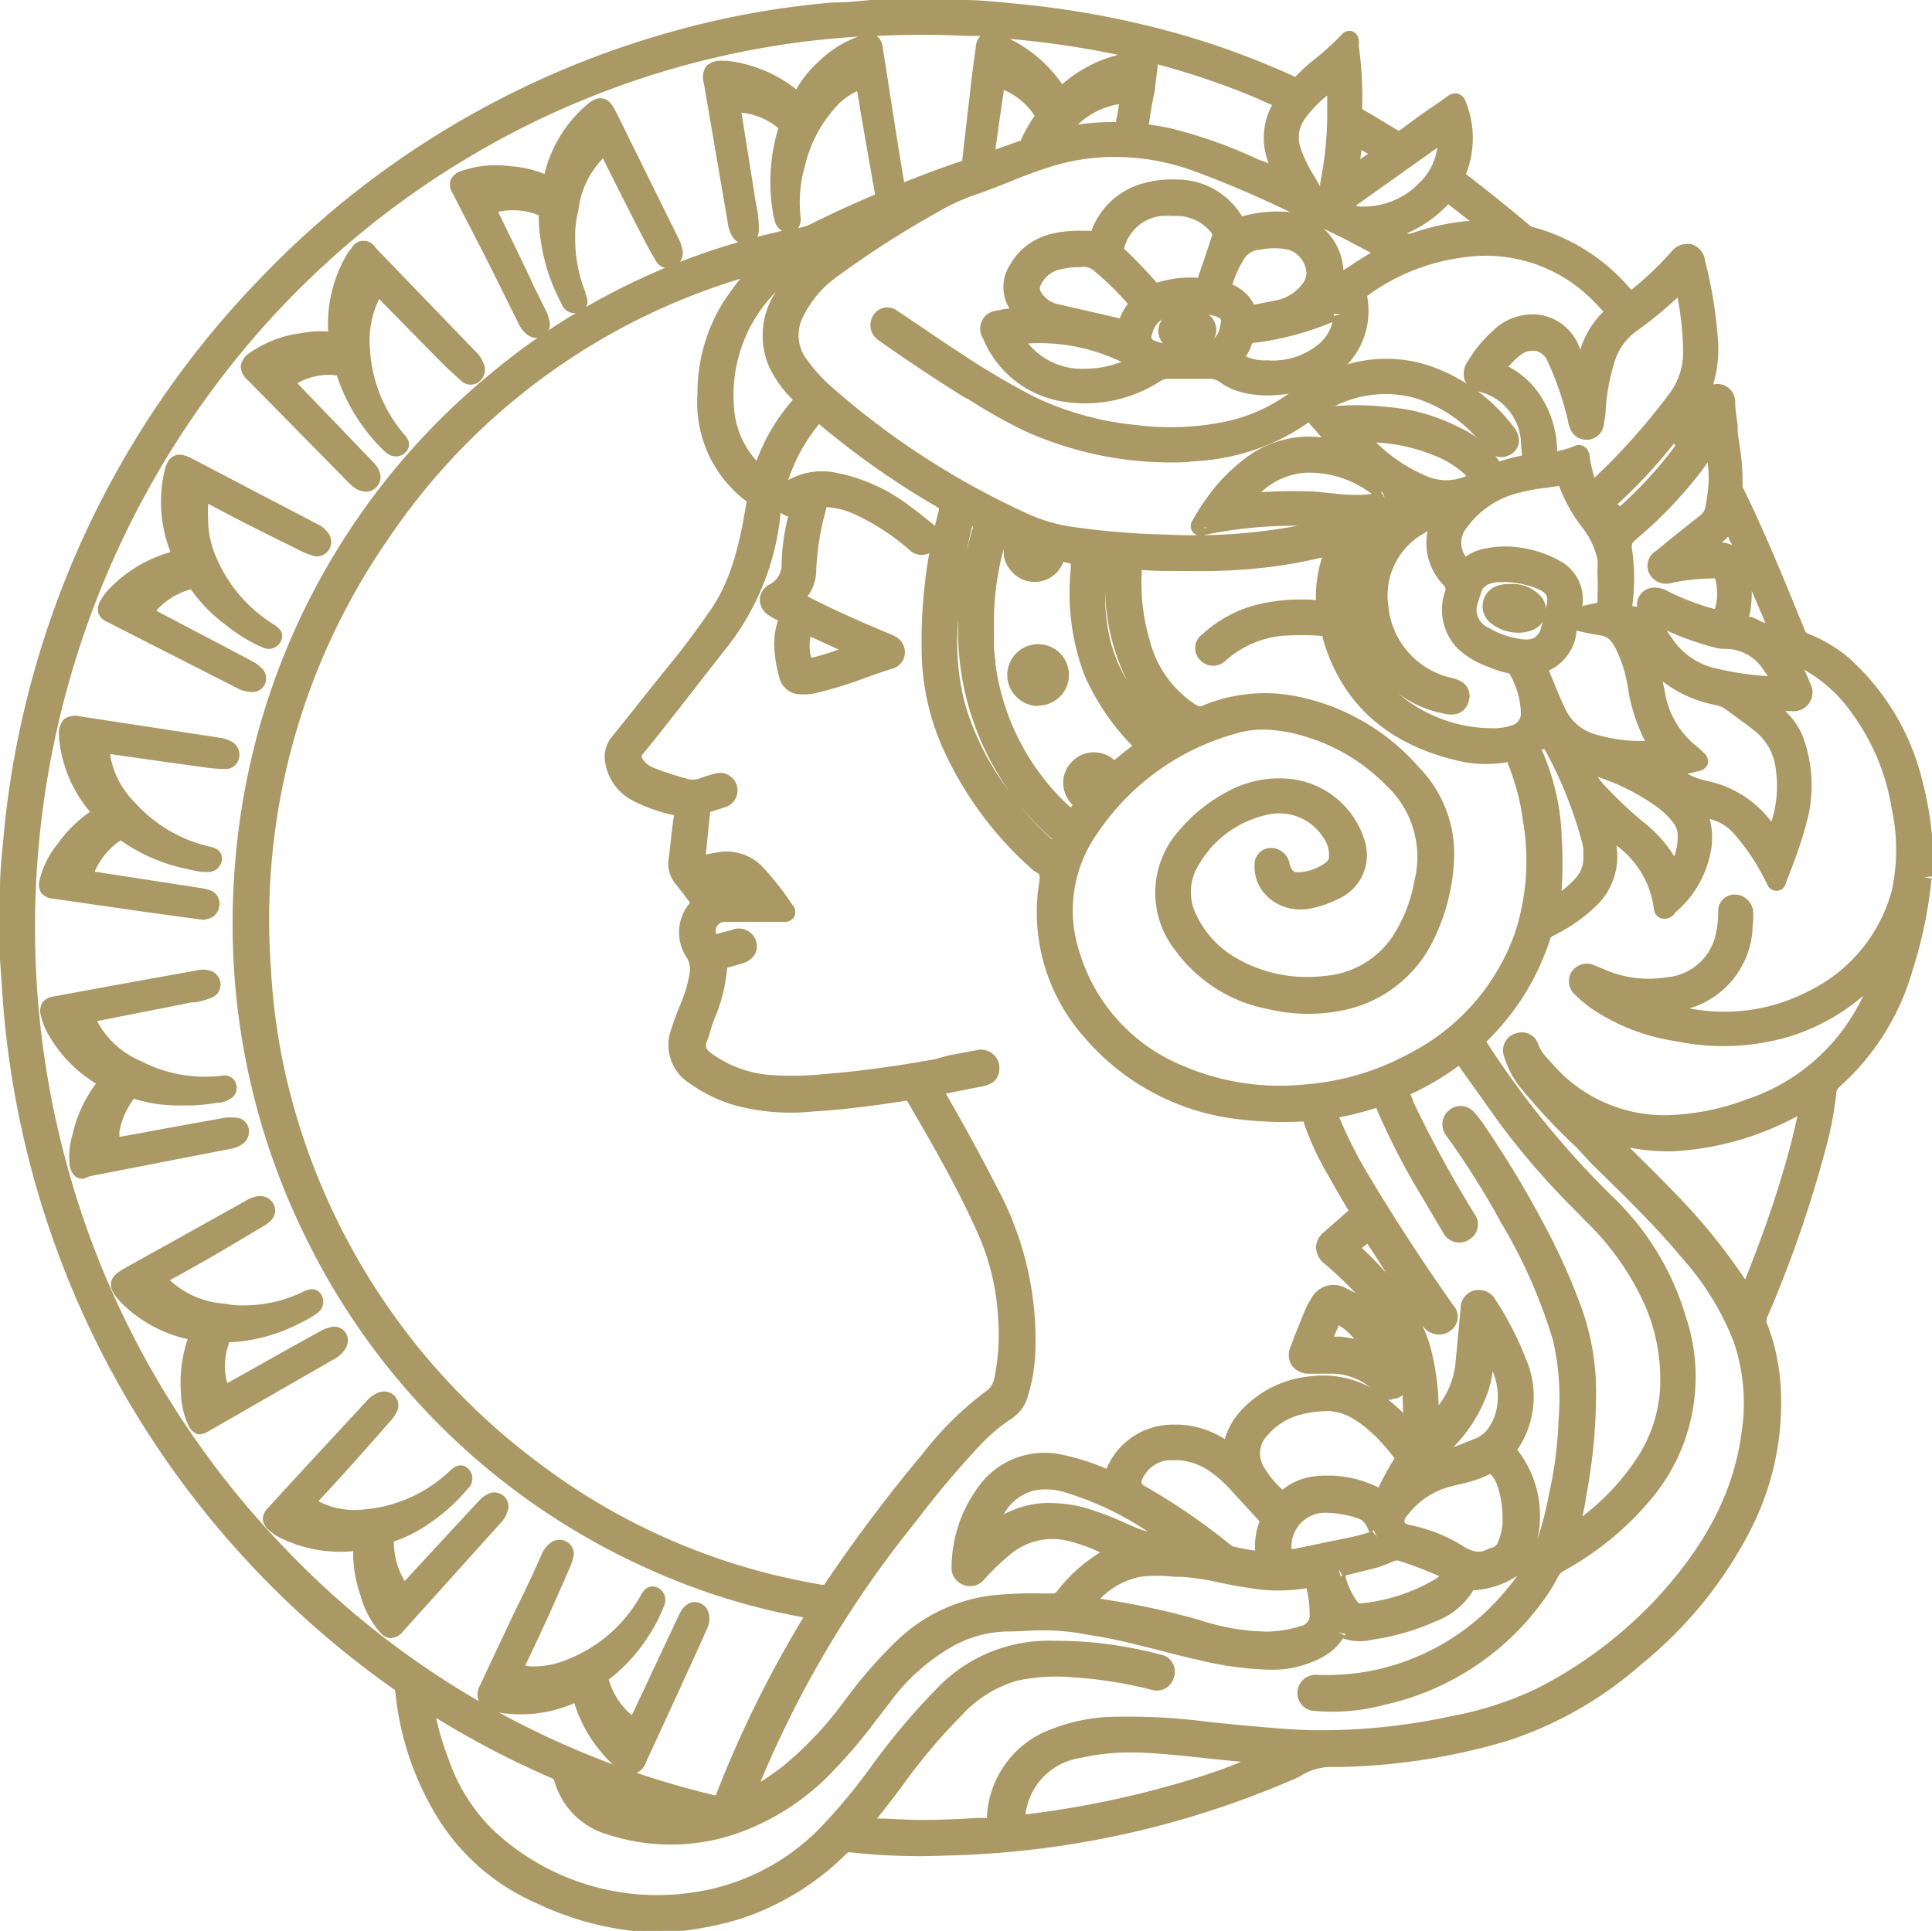
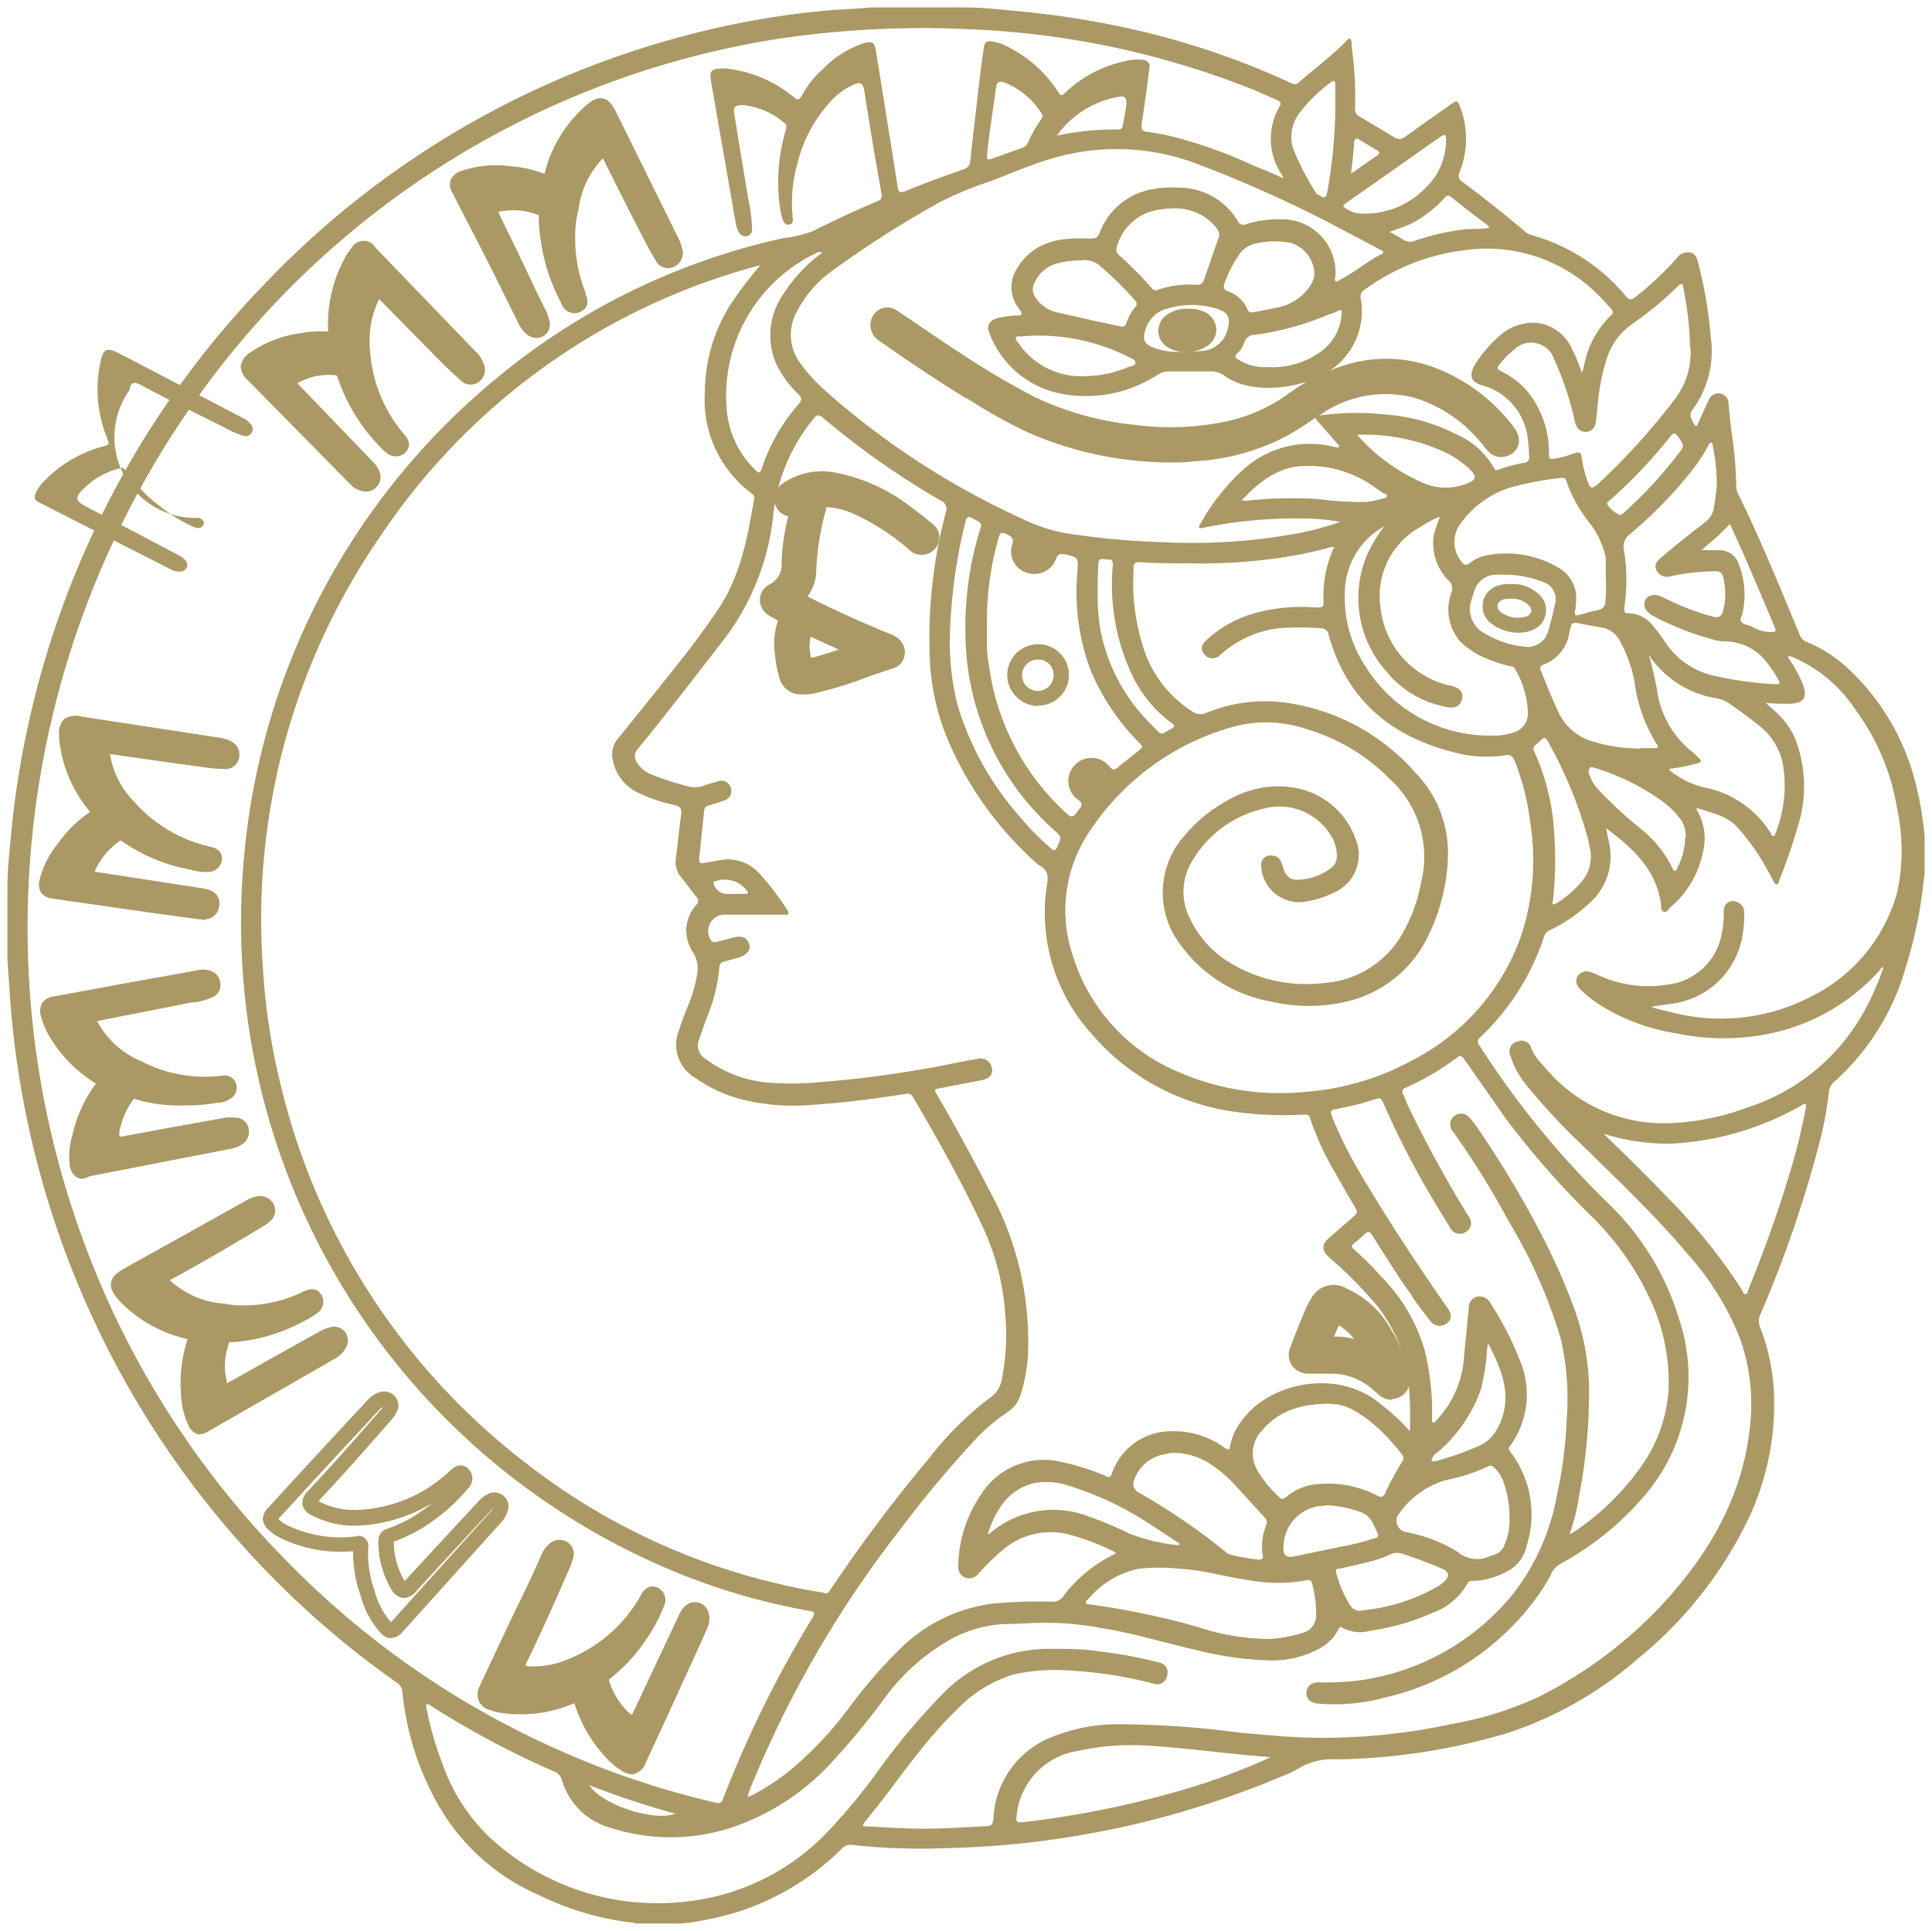
<svg xmlns="http://www.w3.org/2000/svg" viewBox="0 0 140.94 140.88">
  <defs>
    <style>.cls-1{fill:#aa9964;}</style>
  </defs>
  <g id="Слой_2" data-name="Слой 2">
    <g id="Слой_1-2" data-name="Слой 1">
      <path class="cls-1" d="M63.58.54H70a1.77,1.77,0,0,0,.32,0c1.23,0,2.45.13,3.67.25a66,66,0,0,1,9.27,1.49A57.75,57.75,0,0,1,94.05,6c.24.11.45.25.72,0,1.12-1,2.38-1.92,3.44-3,.08-.08.15-.2.27-.17s.09.2.12.29a.66.66,0,0,1,0,.25,26.48,26.48,0,0,1,.25,4.54.6.6,0,0,0,.34.6c.84.48,1.66,1,2.48,1.48a.65.65,0,0,0,.82,0c1.15-.84,2.32-1.64,3.47-2.46.3-.21.4-.15.52.18a6.51,6.51,0,0,1,0,4.85.51.51,0,0,0,.19.7q2.32,1.72,4.52,3.58a1.12,1.12,0,0,0,.49.3,13.7,13.7,0,0,1,6.94,4.48c.24.29.42.27.69.05a23.94,23.94,0,0,0,3-2.82,1,1,0,0,1,1-.43c.4.1.49.45.58.79a31.66,31.66,0,0,1,.91,5.38,7.22,7.22,0,0,1-1.32,5.29c-.29.36-.12.64.07,1s.24.2.33,0c.25-.56.49-1.11.76-1.67a.78.78,0,0,1,.86-.5.76.76,0,0,1,.6.76c.06.67.13,1.32.21,2a28.45,28.45,0,0,1,.35,4,1.17,1.17,0,0,0,.12.52c1.66,3.38,3.07,6.87,4.52,10.34a.83.83,0,0,0,.51.51,9.88,9.88,0,0,1,2.75,1.7,17.08,17.08,0,0,1,5.16,8.52A24.46,24.46,0,0,1,140.4,61v2.85a1,1,0,0,0-.05.23A32.18,32.18,0,0,1,139,70.66a17.65,17.65,0,0,1-5.14,8.22,1.17,1.17,0,0,0-.45.85,25.81,25.81,0,0,1-.64,3.49,86.11,86.11,0,0,1-4.35,12.67,1.17,1.17,0,0,0,0,1,15.07,15.07,0,0,1,1,5,19.66,19.66,0,0,1-2.16,9.51,30,30,0,0,1-7.84,9.67,27.37,27.37,0,0,1-9.54,5.4,45.8,45.8,0,0,1-12.42,1.89,4.74,4.74,0,0,0-2.66.62,6.37,6.37,0,0,1-1.08.53A66.73,66.73,0,0,1,69,134.84a46.55,46.55,0,0,1-6.88-.24.85.85,0,0,0-.73.3,19.11,19.11,0,0,1-7.57,4.59,22.68,22.68,0,0,1-4.09.85H46.37l-.12-.05a20.86,20.86,0,0,1-6.87-2A15.6,15.6,0,0,1,32,131.74a20.78,20.78,0,0,1-2.65-8.33.86.86,0,0,0-.42-.66,65.41,65.41,0,0,1-8.84-7.45A67.11,67.11,0,0,1,.68,72c-.05-.69-.09-1.36-.14-2V65.16a2.52,2.52,0,0,0,0-.37c0-1.24.13-2.48.25-3.72a65.08,65.08,0,0,1,1.4-8.77A66.68,66.68,0,0,1,19.35,20.67,65.3,65.3,0,0,1,49,2.87,62.4,62.4,0,0,1,60.84.72C61.75.68,62.67.62,63.58.54ZM55.47,19.35l-.36.09A48.11,48.11,0,0,0,27.83,39a49.21,49.21,0,0,0-8.65,31.59,47.09,47.09,0,0,0,1.32,8.66,49.18,49.18,0,0,0,18.13,27.7,47.32,47.32,0,0,0,18.11,8.59c1,.24,2.07.46,3.11.62.24,0,.45.26.69-.12a110.84,110.84,0,0,1,7.24-9.65A23.4,23.4,0,0,1,72.19,102a2,2,0,0,0,.88-1.3A16.56,16.56,0,0,0,73.34,96a17.82,17.82,0,0,0-1.58-6.34c-1.54-3.31-3.31-6.49-5.17-9.64a.45.45,0,0,0-.52-.21c-2.24.34-4.49.66-6.75.79A15.27,15.27,0,0,1,54,80.18a10.27,10.27,0,0,1-3.28-1.54,2.8,2.8,0,0,1-1.18-3.5c.19-.61.42-1.2.67-1.8a10.27,10.27,0,0,0,.63-2.16,2.28,2.28,0,0,0-.26-1.67A2.79,2.79,0,0,1,50.81,66a.37.37,0,0,0,0-.55c-.39-.49-.76-1-1.15-1.49a1.65,1.65,0,0,1-.36-1.28c.14-1.07.23-2.16.39-3.23.06-.44-.06-.6-.46-.71a11.58,11.58,0,0,1-2.73-.93,3.31,3.31,0,0,1-1.8-2.37,1.77,1.77,0,0,1,.38-1.55c1.54-1.9,3.06-3.8,4.58-5.71.92-1.16,1.8-2.37,2.65-3.61,1.7-2.47,2.22-5.33,2.71-8.21,0-.19-.08-.28-.2-.37a8.52,8.52,0,0,1-3.4-7.41,12.06,12.06,0,0,1,1.83-6.3A28.79,28.79,0,0,1,55.47,19.35ZM93.58,13a.47.47,0,0,0,0-.12.71.71,0,0,0-.08-.15,4.67,4.67,0,0,1-.13-5c.12-.22,0-.33-.17-.42-.53-.22-1.07-.47-1.61-.7a62.37,62.37,0,0,0-21-4.48,65,65,0,0,0-6.55,0,68.76,68.76,0,0,0-7.31.71A64.22,64.22,0,0,0,15.21,27.9,66.55,66.55,0,0,0,2.58,76.35,66.12,66.12,0,0,0,5.68,89.4a65.14,65.14,0,0,0,15,24.25,63.89,63.89,0,0,0,19.52,13.78,63.26,63.26,0,0,0,11.92,4.07c.27.06.48.14.62-.24A81.53,81.53,0,0,1,59.29,118c.19-.32.1-.41-.23-.47A47.17,47.17,0,0,1,47.68,114,51.14,51.14,0,0,1,17.61,68.91a51.65,51.65,0,0,1,.2-6.46,51.05,51.05,0,0,1,18.3-34.76,49.29,49.29,0,0,1,21-10.31,9.19,9.19,0,0,0,2.19-.52c1.55-.77,3.11-1.51,4.71-2.18.28-.11.35-.26.29-.58-.35-2-.7-3.95-1-5.91-.09-.52-.16-1-.25-1.57s-.3-.67-.79-.44a5.37,5.37,0,0,0-1.39.93,10.24,10.24,0,0,0-2.7,4.83,10.45,10.45,0,0,0-.34,3.94c0,.19.06.44-.22.5s-.43-.13-.52-.37a3.39,3.39,0,0,1-.14-.57,13.07,13.07,0,0,1,.39-6c0-.16.1-.31-.08-.44a5.61,5.61,0,0,0-3-1.33c-.65,0-.79.1-.68.73.33,2,.65,4,1,6.07a11.93,11.93,0,0,1,.28,2.23.47.47,0,0,1-.33.52.52.52,0,0,1-.61-.25,1.89,1.89,0,0,1-.27-.82L51.88,6c-.15-.84,0-1,.86-1A1.14,1.14,0,0,1,53,5a9.4,9.4,0,0,1,4.93,2.1c.24.21.37.22.54-.09a7.16,7.16,0,0,1,1.59-2,7.29,7.29,0,0,1,3-1.87c.56-.17.76,0,.83.52q.81,5,1.6,10c.06.37.17.43.52.3,1.4-.58,2.83-1.1,4.26-1.6a.66.66,0,0,0,.51-.62c.16-1.52.34-3,.52-4.56.13-1.19.28-2.37.45-3.56.07-.61.23-.7.84-.55a3.19,3.19,0,0,1,.82.29,9.38,9.38,0,0,1,3.8,3.37c.15.24.26.27.47.06A9,9,0,0,1,82,4.48a3.68,3.68,0,0,1,1.4-.11.47.47,0,0,1,.45.61c-.07.48-.13,1-.19,1.45-.12.88-.24,1.76-.38,2.65,0,.31,0,.49.39.54.52.06,1,.16,1.57.27a33.87,33.87,0,0,1,6.4,2.28A20.4,20.4,0,0,1,93.58,13Zm9.27,91.42a26.62,26.62,0,0,0-.12-3.83,11,11,0,0,0-3-6.15A29.79,29.79,0,0,0,97,91.77c-.61-.52-.61-1,0-1.49l1.64-1.43c.45-.39.45-.39.13-.91-.46-.77-.92-1.56-1.35-2.35a20.6,20.6,0,0,1-1.85-4c-.09-.29-.25-.27-.48-.27a25.53,25.53,0,0,1-5.17-.23,16.71,16.71,0,0,1-10.34-5.72,13.17,13.17,0,0,1-3.19-10.91c.1-.62,0-1-.55-1.31a1.66,1.66,0,0,1-.3-.24,25.37,25.37,0,0,1-6.21-8.51,17.28,17.28,0,0,1-1.51-6.6A35.86,35.86,0,0,1,69,37.37a.64.64,0,0,0-.36-.84A59,59,0,0,1,60,30.45c-.26-.21-.41-.19-.61.05a13.26,13.26,0,0,0-3,7.28,18.08,18.08,0,0,1-3.79,9.15c-2,2.57-4,5.19-6.08,7.72a.8.8,0,0,0,0,1.06,2.12,2.12,0,0,0,1,.79,17.94,17.94,0,0,0,2.54.83,1.94,1.94,0,0,0,1.26,0,8.88,8.88,0,0,1,1-.31.74.74,0,1,1,.46,1.4c-.35.12-.71.24-1.07.34-.19.06-.33.16-.34.37-.12,1.18-.24,2.36-.37,3.53,0,.29.09.35.34.3l1.12-.19a3.07,3.07,0,0,1,2.92.94,18.36,18.36,0,0,1,2,2.61c.06.1.2.2.12.34s-.22.07-.34.07H52.89a1.2,1.2,0,0,0-1.11,1.72c.12.25.26.35.55.26l1.16-.31c.63-.16,1,0,1.16.46s-.15.79-.74,1l-1.09.3a.4.4,0,0,0-.34.4,12,12,0,0,1-.88,3.59c-.23.55-.39,1.13-.6,1.7a1.13,1.13,0,0,0,.48,1.41,8.91,8.91,0,0,0,4.59,1.73,23.16,23.16,0,0,0,4.08-.07c2.71-.21,5.4-.6,8.06-1.07,1-.2,2-.41,3.07-.59a.84.84,0,0,1,1.08.66c.09.48-.17.77-.76.89l-2.95.57c-.53.1-.53.09-.26.55,1.34,2.3,2.61,4.64,3.83,7A22.87,22.87,0,0,1,75,98.6a11.64,11.64,0,0,1-.5,3,2.35,2.35,0,0,1-1,1.43,13,13,0,0,0-2.51,2.17,79.76,79.76,0,0,0-5.22,6.26,79.13,79.13,0,0,0-11.12,19.23c0,.12-.15.24-.07.41l.44-.2a18.09,18.09,0,0,0,2.45-1.6,26.29,26.29,0,0,0,4.45-4.68,35.16,35.16,0,0,1,4-4.57A11.67,11.67,0,0,1,72.4,117a35.61,35.61,0,0,1,4.38-.14.88.88,0,0,0,.75-.35,10.14,10.14,0,0,1,3.84-3.15s0,0,0-.1a17,17,0,0,0-3.3-1.28,5.38,5.38,0,0,0-4.8,1,20.31,20.31,0,0,0-1.89,1.82.81.81,0,0,1-1.47-.58,9.31,9.31,0,0,1,1.65-5.17,5.4,5.4,0,0,1,5.89-2.38,16.71,16.71,0,0,1,3.17,1c.19.09.39.19.48-.14a4.59,4.59,0,0,1,4.44-3.11,6.26,6.26,0,0,1,3.8,1.21c.25.16.36.21.4-.17a4.41,4.41,0,0,1,1-2c2-2.61,6.94-3.64,10-1A15.09,15.09,0,0,1,102.85,104.41Zm11.66,7.5.21-.08a19,19,0,0,0,5-4.84,10.88,10.88,0,0,0,2-5.58A14.18,14.18,0,0,0,120.47,95a20.58,20.58,0,0,0-4.5-6.39,61.33,61.33,0,0,1-6.12-7l-3-4.28c-.13-.19-.25-.41-.55-.18a19.33,19.33,0,0,1-3.77,2.22.29.29,0,0,0-.18.44c.15.34.28.7.43,1a87.91,87.91,0,0,0,4.34,7.91.76.76,0,0,1-.18,1.16.78.78,0,0,1-1.16-.32l-.72-1.18a63.89,63.89,0,0,1-4.19-8c-.12-.3-.28-.28-.52-.19a21.58,21.58,0,0,1-2.74.7c-.6.12-.61.13-.39.7a30.85,30.85,0,0,0,2.24,4.4c1.92,3.23,4,6.37,6.15,9.46.33.46.29.83-.07,1.1a.85.85,0,0,1-1.22-.19c-.48-.64-1-1.27-1.4-1.93-1-1.4-1.9-2.86-2.81-4.3-.16-.26-.28-.34-.53-.11s-.52.48-.79.69-.18.3,0,.46a22.55,22.55,0,0,1,2,2,12.52,12.52,0,0,1,3.14,5.35,18.47,18.47,0,0,1,.54,4.8c0,.16-.06.32.06.47h.09a7.36,7.36,0,0,0,2.14-4.34c.12-1.34.26-2.68.38-4a.84.84,0,0,1,.61-.85.91.91,0,0,1,1,.51,22.36,22.36,0,0,1,2.13,4.16,6.36,6.36,0,0,1-.72,6.23.28.28,0,0,0,0,.4,7.5,7.5,0,0,1,1.22,6.84,2.7,2.7,0,0,1-1.3,1.83,5.67,5.67,0,0,1-2.69.78c-.14,0-.26,0-.32.15a4.76,4.76,0,0,1-2.56,2.17,17,17,0,0,1-4.52,1.3,2.77,2.77,0,0,1-2.07-.21c-.21-.13-.27.06-.32.19a3.29,3.29,0,0,1-1.39,1.35,7.16,7.16,0,0,1-3.53.84,23.43,23.43,0,0,1-5.2-.71c-2.4-.52-4.74-1.28-7.16-1.65A21.61,21.61,0,0,0,76,118.4c-.78,0-1.57.08-2.34.08a9.07,9.07,0,0,0-4.32,1.13,15.19,15.19,0,0,0-4.7,4.14,54.73,54.73,0,0,1-4.07,4.94,17.47,17.47,0,0,1-7.15,4.63,14.28,14.28,0,0,1-8.84.05A5.12,5.12,0,0,1,41,129.91a.93.93,0,0,0-.59-.67,65.37,65.37,0,0,1-8.86-4.71c-.13-.09-.25-.23-.46-.18,0,.15,0,.31.06.45a22.22,22.22,0,0,0,1.07,3.72A13.61,13.61,0,0,0,35.67,134a18,18,0,0,0,14.75,4.69,16.67,16.67,0,0,0,9.69-4.77,42.34,42.34,0,0,0,3.86-4.6,49,49,0,0,1,4.82-5.76,10.85,10.85,0,0,1,8.1-3.26c1.08,0,2.17,0,3.24.18a31,31,0,0,1,4.48.83.72.72,0,0,1,.53.94.73.73,0,0,1-1,.58,30.62,30.62,0,0,0-5.84-.93,14.34,14.34,0,0,0-4.33.26,9.51,9.51,0,0,0-4.17,2.58c-2.59,2.48-4.48,5.5-6.75,8.23-.16.21-.12.28.14.28,1.05.05,2.11.12,3.17.15,1.82.06,3.62-.06,5.42-.16.6,0,.65-.09.7-.69a6.68,6.68,0,0,1,3.76-5.6,12.63,12.63,0,0,1,5.31-1.15,67.29,67.29,0,0,1,8.86.61c1.73.15,3.46.33,5.2.37a44.42,44.42,0,0,0,10.29-1,25.18,25.18,0,0,0,6.39-2,32,32,0,0,0,8.84-6.58c3.39-3.62,5.87-7.74,6.49-12.77a14.43,14.43,0,0,0-.65-6.68,20.38,20.38,0,0,0-3.83-6.23c-2.43-2.89-5.17-5.47-7.86-8.11a44.27,44.27,0,0,1-3.89-4.2,6.34,6.34,0,0,1-1.22-2.22.74.74,0,0,1,.52-1,.73.73,0,0,1,1,.44,3.39,3.39,0,0,0,.74,1.15c.33.37.67.75,1,1.1a11.22,11.22,0,0,0,8.17,3.27,18.15,18.15,0,0,0,5.91-1.16A14.92,14.92,0,0,0,135.87,74a18.66,18.66,0,0,0,1.53-3.44c-.18,0-.22.16-.29.25a14.89,14.89,0,0,1-6.77,4.29,16.55,16.55,0,0,1-8,.3,14.63,14.63,0,0,1-5.81-2.2,9.25,9.25,0,0,1-1.23-1c-.34-.36-.4-.7-.2-1a.8.8,0,0,1,1-.25,5.21,5.21,0,0,1,.5.2,8.69,8.69,0,0,0,5,.69,4.52,4.52,0,0,0,4-3.74,7.38,7.38,0,0,0,.15-1.63.67.67,0,0,1,1-.64.79.79,0,0,1,.49.72,8.16,8.16,0,0,1-.07,1.3,6,6,0,0,1-4.84,5.32c-.6.11-1.2.17-1.87.28a1.23,1.23,0,0,1,.21.09c.46.12.91.24,1.37.34a14.23,14.23,0,0,0,10-1.13,12.07,12.07,0,0,0,6.35-7.6,14.43,14.43,0,0,0,0-6.17,16.56,16.56,0,0,0-3-7.15A10.4,10.4,0,0,0,130.91,48c-.15-.06-.29-.17-.51-.09A10.08,10.08,0,0,1,131.55,50c.31.9,0,1.3-.9,1.34a14.72,14.72,0,0,1-1.84-.06l.74.67A5.49,5.49,0,0,1,131,54a9.67,9.67,0,0,1,.34,5.63,40.63,40.63,0,0,1-1.56,4.63c0,.11-.06.26-.18.26s-.18-.15-.24-.26-.27-.52-.42-.77a16,16,0,0,0-2.17-3.1c-.79-.91-1.91-1.06-3-1.45,0,.14,0,.18.06.23a4.07,4.07,0,0,1,.4,3,7,7,0,0,1-2.35,4c-.16.15-.28.43-.51.35s-.18-.35-.2-.56c-.36-2.55-2.08-4.1-4-5.53.06.33.12.62.18.92a4.54,4.54,0,0,1-1.42,4.56,11.51,11.51,0,0,1-2.81,1.93.8.8,0,0,0-.48.49A17.57,17.57,0,0,1,108,75.66a.41.41,0,0,0-.06.64,65.12,65.12,0,0,0,9.21,11.33,19.54,19.54,0,0,1,5.35,8.64,13.28,13.28,0,0,1-2.49,12.8,21.42,21.42,0,0,1-6.13,5,1.64,1.64,0,0,0-.67.66,11.54,11.54,0,0,1-.94,1.58A18.9,18.9,0,0,1,101,123.86a14.07,14.07,0,0,1-4.88.43c-.56-.06-.84-.37-.81-.82s.36-.74.92-.73a19.29,19.29,0,0,0,3-.15,17.48,17.48,0,0,0,11.14-6.29,16.34,16.34,0,0,0,3.2-7.18,30.77,30.77,0,0,0,.72-5.59,19.14,19.14,0,0,0-.44-5.89A37.32,37.32,0,0,0,110,89a59.4,59.4,0,0,0-4-6.43.79.79,0,1,1,1.22-1,6.41,6.41,0,0,1,.59.76,73.07,73.07,0,0,1,4.38,7.25,46.85,46.85,0,0,1,2.63,5.83,17.8,17.8,0,0,1,1.1,6.59,39.18,39.18,0,0,1-.7,7A15.91,15.91,0,0,1,114.51,111.91Zm-17.16-72a.91.91,0,0,0-.27,0,29.32,29.32,0,0,1-4.46.88,40.9,40.9,0,0,1-6,.3c-1.16,0-2.31,0-3.47-.09-.3,0-.45.09-.46.39,0,.12,0,.25,0,.37a15,15,0,0,0,.58,5A8.58,8.58,0,0,0,87,51.92a1,1,0,0,0,1,.09,11.26,11.26,0,0,1,5.82-.74,15.38,15.38,0,0,1,9.4,5.07,8.4,8.4,0,0,1,2.41,6.14,14.12,14.12,0,0,1-1.38,5.67,8.77,8.77,0,0,1-6,4.92,12.06,12.06,0,0,1-5.54,0A10.36,10.36,0,0,1,86.17,69,6.25,6.25,0,0,1,86.38,61a11,11,0,0,1,3.52-2.79,7.14,7.14,0,0,1,4.41-.76A5.79,5.79,0,0,1,99,61.52a3,3,0,0,1-1.64,3.58,7.28,7.28,0,0,1-2.1.68A2.78,2.78,0,0,1,92,63.12a.68.68,0,0,1,.76-.7c.42,0,.67.25.81.76.19.73.55,1.07,1.2,1a4.12,4.12,0,0,0,2.39-.9,1,1,0,0,0,.36-.77A2.75,2.75,0,0,0,97,60.82,4.38,4.38,0,0,0,92.18,59a8.13,8.13,0,0,0-5.13,3.69,4.3,4.3,0,0,0-.19,4.43,7.46,7.46,0,0,0,3,3.2,10.69,10.69,0,0,0,6.79,1.39,7.14,7.14,0,0,0,5.4-3.17,11.7,11.7,0,0,0,1.63-4.22,7.64,7.64,0,0,0-2.25-7.44,14.07,14.07,0,0,0-6-3.65,9.24,9.24,0,0,0-5.18-.28A18.42,18.42,0,0,0,79.6,60.49a10.28,10.28,0,0,0-1.33,9.26,13.52,13.52,0,0,0,7.89,8.54,18.4,18.4,0,0,0,9.07,1.37,19.16,19.16,0,0,0,7.79-2.3,16.28,16.28,0,0,0,8-9.24,17.73,17.73,0,0,0,.59-8.25,17.72,17.72,0,0,0-1.11-4.35c-.14-.33-.3-.48-.69-.42a8.88,8.88,0,0,1-3.37-.12c-4.77-1.1-8.15-3.77-9.51-8.64a.55.55,0,0,0-.53-.5,19.6,19.6,0,0,0-3.16,0A7.75,7.75,0,0,0,89,47.8a.77.77,0,0,1-1.15-.06c-.28-.35-.23-.69.18-1.06a8.75,8.75,0,0,1,3.7-2A13.29,13.29,0,0,1,96,44.32c.52,0,.56,0,.55-.52a8.4,8.4,0,0,1,.71-3.74S97.32,40,97.35,39.9Zm18.06-12.71c.06-.23.1-.33.13-.45a6.87,6.87,0,0,1,2-3.77c.19-.16.12-.31,0-.46-.34-.36-.65-.72-1-1.06a11.45,11.45,0,0,0-9.8-3.2,15.43,15.43,0,0,0-7.22,2.89.59.59,0,0,0-.25.64A5.19,5.19,0,0,1,98,26.19c-2,2.25-6.6,2.74-8.6,1.27a1.83,1.83,0,0,0-1.25-.36c-1,0-1.93,0-2.88,0a1.51,1.51,0,0,0-.82.24,9.55,9.55,0,0,1-7,1.39,7,7,0,0,1-5.2-4.24c-.34-.7-.13-1.13.64-1.31a7.92,7.92,0,0,1,1.19-.16c.54,0,.56-.06.26-.49a2.51,2.51,0,0,1-.11-3,4.36,4.36,0,0,1,.58-.76c1.33-1.36,3-1.42,4.74-1.37.39,0,.54-.08.67-.42a5,5,0,0,1,3.46-3.09A7.33,7.33,0,0,1,86,13.69a5,5,0,0,1,4.3,2.44.44.44,0,0,0,.61.22A8.17,8.17,0,0,1,93.55,16a3.88,3.88,0,0,1,3.87,4.11c0,.13-.1.31,0,.4s.28-.06.4-.13c1-.52,1.86-1.27,2.86-1.79.09-.05.21-.06.22-.17s-.13-.16-.22-.2c-.86-.47-1.74-.93-2.62-1.39a90.62,90.62,0,0,0-10.57-4.81,16.51,16.51,0,0,0-10.46-.54c-1.68.46-3.28,1.18-4.9,1.79a24.55,24.55,0,0,0-3.55,1.47,74.62,74.62,0,0,0-7.72,4.91,8.39,8.39,0,0,0-2.77,3.17,3.47,3.47,0,0,0,.37,3.79,12.86,12.86,0,0,0,1.57,1.74,57.58,57.58,0,0,0,14.5,9.48,11.86,11.86,0,0,0,3.27,1.08,57.21,57.21,0,0,0,7.16.65,42.11,42.11,0,0,0,9.77-.66,24.08,24.08,0,0,0,3.06-.82A15.85,15.85,0,0,0,95,37.83a33.37,33.37,0,0,0-7.19.67c-.1,0-.23.09-.31,0s0-.21.08-.3a15.16,15.16,0,0,1,1.89-2.69A12.39,12.39,0,0,1,91,34,7.18,7.18,0,0,1,97.3,32.6c.14,0,.3.13.37,0s-.11-.22-.2-.33c-.45-.52-.88-1-1.35-1.55-.23-.26-.19-.35.18-.41a19.52,19.52,0,0,1,4.83-.06,13.39,13.39,0,0,1,5.11,1.44A5.82,5.82,0,0,1,109,34.16c.07.18.21.15.36.09a11.44,11.44,0,0,1,1.85-.49.37.37,0,0,0,.34-.43,9.71,9.71,0,0,0-.09-1.21,4.54,4.54,0,0,0-3.31-4c-.86-.24-1-.71-.57-1.49a9.27,9.27,0,0,1,1.67-2,3.67,3.67,0,0,1,2.89-1.07,3.2,3.2,0,0,1,2.58,2C115,26.05,115.15,26.58,115.41,27.19ZM72,45.73c0,.52,0,1.05,0,1.58a10.9,10.9,0,0,0,.15,1.28,17.74,17.74,0,0,0,5.38,10.5c.7.67.7.64,1.25-.13a.34.34,0,0,0-.06-.55A1.69,1.69,0,1,1,81,56c.21.19.33.18.53,0,.47-.4,1-.79,1.46-1.17s.41-.32.06-.69A16.77,16.77,0,0,1,79.6,49a16.23,16.23,0,0,1-1-7.33c.06-1,.06-1-.93-1.23-.33-.05-.53,0-.64.35a1.68,1.68,0,0,1-2.11,1,1.62,1.62,0,0,1-1.1-2c.17-.49,0-.64-.39-.82s-.47-.1-.58.27A21.92,21.92,0,0,0,72,45.73ZM101,38.39l-.21.12a5.55,5.55,0,0,0-2.68,4.65,9.09,9.09,0,0,0,1.49,5.44,10.67,10.67,0,0,0,9.13,5.07,4.75,4.75,0,0,0,1.78-.26,1.44,1.44,0,0,0,.95-1.29,6.69,6.69,0,0,0-.95-3.34c-.08-.15-.23-.15-.36-.18a8.57,8.57,0,0,1-1.51-.48,5.89,5.89,0,0,1-2.08-1.28,3.55,3.55,0,0,1-.67-3.63.77.77,0,0,0-.21-.85A3.86,3.86,0,0,1,104.6,39a10.64,10.64,0,0,1,.45-1.3l-.33.12a12.27,12.27,0,0,0-1.16.66,5.73,5.73,0,0,0-2.85,5.84,6.51,6.51,0,0,0,5,5.68,1.87,1.87,0,0,1,.55.18.67.67,0,0,1,.39.83.72.72,0,0,1-.74.61,1.52,1.52,0,0,1-.47-.06,7.28,7.28,0,0,1-4.32-2.59,8.07,8.07,0,0,1-1.47-8.3A9.7,9.7,0,0,1,101,38.39Zm22.29-13A24,24,0,0,0,122.8,21c0-.21-.09-.41-.36-.15A26.61,26.61,0,0,1,119,23.69a4.78,4.78,0,0,0-1.8,2.53,14.68,14.68,0,0,0-.61,2.93c-.06.56-.09,1.11-.18,1.66a.74.74,0,0,1-.72.7c-.42,0-.62-.25-.76-.6a.89.89,0,0,1-.07-.28,22.2,22.2,0,0,0-1.49-4.43,1.76,1.76,0,0,0-2.89-.71,6.3,6.3,0,0,0-1.09,1.1c-.2.22-.18.36.1.49a5.84,5.84,0,0,1,2,1.55A7.11,7.11,0,0,1,113,33c0,.51,0,.53.54.44a8.5,8.5,0,0,0,1.37-.39c.29-.11.43,0,.47.28a9.29,9.29,0,0,0,.36,1.58c.28.81.34.84,1,.25a49.13,49.13,0,0,0,5.41-6A5.58,5.58,0,0,0,123.32,25.38Zm-6.26,57.36a2.06,2.06,0,0,0,.29.3c1.46,1.4,2.9,2.82,4.29,4.28a41.19,41.19,0,0,1,5.47,6.79c.07.11.09.32.26.29s.17-.21.21-.35c1.09-2.68,2.09-5.41,2.92-8.18a43.88,43.88,0,0,0,1.24-4.93c0-.13.11-.31,0-.39s-.24.09-.38.14l-.18.1a21.24,21.24,0,0,1-9.23,2.64A15.61,15.61,0,0,1,117.06,82.74Zm7.83-50.47c-.2.06-.23.21-.29.33a13.38,13.38,0,0,1-.92,1.43,30.78,30.78,0,0,1-4.71,4.9,1.16,1.16,0,0,0-.45,1.3,13.81,13.81,0,0,1,0,4.11c0,.27,0,.39.3.39a2.28,2.28,0,0,1,1.77.89,13.19,13.19,0,0,1,.91,1.21,5.75,5.75,0,0,0,3.43,2.43,26.38,26.38,0,0,0,4.67.65c.29,0,.29-.1.17-.31a10.24,10.24,0,0,0-.73-1.12,3.89,3.89,0,0,0-3.23-1.7,2.44,2.44,0,0,1-.66-.09,20.89,20.89,0,0,1-4.5-1.75c-.59-.32-.8-.76-.59-1.17s.68-.49,1.31-.19A18.24,18.24,0,0,0,125,45c.41.1.59-.06.7-.43a5,5,0,0,0,0-2.48c-.07-.31-.25-.41-.57-.41a16.06,16.06,0,0,0-3.23.36.86.86,0,0,1-1.06-.44c-.21-.44.08-.7.38-.95,1-.87,2.11-1.73,3.18-2.56a1.62,1.62,0,0,0,.62-1,17.07,17.07,0,0,0,.22-1.75A14,14,0,0,0,124.89,32.27Zm-32.45,87.3a9.61,9.61,0,0,0,2.6-.44,1.31,1.31,0,0,0,1-1.38,8.54,8.54,0,0,0-.28-2.19c-.06-.27-.21-.33-.45-.27a11.36,11.36,0,0,1-4.07,0c-1.71-.22-3.37-.75-5.09-.84a13.88,13.88,0,0,0-3.09,0,6.61,6.61,0,0,0-3.62,2.18c-.09.09-.24.16-.19.3s.2.1.32.12a57.65,57.65,0,0,1,7.77,1.62A16.63,16.63,0,0,0,92.44,119.57Zm.29,8.62c-3-.22-5.87-.64-8.81-.83a18.39,18.39,0,0,0-5.23.37,5.29,5.29,0,0,0-4.49,4.67c-.09.5,0,.59.51.53A70.59,70.59,0,0,0,86,130.67,47.92,47.92,0,0,0,92.73,128.19ZM117.14,42c0-.43,0-.86,0-1.3a6.16,6.16,0,0,0-1.24-2.62,10.25,10.25,0,0,1-1.64-3c-.06-.23-.19-.24-.39-.21a24.53,24.53,0,0,0-3.6.67,7.13,7.13,0,0,0-3.68,2.6,2.27,2.27,0,0,0,0,2.81c.18.26.34.35.62.13a2.88,2.88,0,0,1,1.3-.57,7.41,7.41,0,0,1,5.21.93,2.53,2.53,0,0,1,1.26,2,4.58,4.58,0,0,1-.09,1.16c0,.27,0,.33.27.27.47-.12.93-.27,1.41-.36a.63.63,0,0,0,.55-.67A15.73,15.73,0,0,0,117.14,42Zm3.16,5.81c.23.87.44,1.72.59,2.58a6.94,6.94,0,0,0,2.49,4.41,4.22,4.22,0,0,1,.49.45c.3.28.29.36-.13.46a12.93,12.93,0,0,1-2,.39,1.88,1.88,0,0,0,.58.47,6,6,0,0,0,2,.88,7.36,7.36,0,0,1,4.88,3.37c0,.08.09.21.21.17s.09-.14.12-.21a9.46,9.46,0,0,0,.58-4.71A4.65,4.65,0,0,0,128.4,53c-.7-.56-1.43-1.1-2.17-1.62a2.57,2.57,0,0,0-.94-.42,7.34,7.34,0,0,1-4.89-3C120.4,47.87,120.37,47.87,120.3,47.84Zm-23.22,54.6c-2.33,0-3.86.6-5,1.94a2.43,2.43,0,0,0-.31,3,8.38,8.38,0,0,0,1.59,1.91c.18.18.29.07.42,0a4,4,0,0,1,1.89-.92,7.79,7.79,0,0,1,4.79.77c.29.15.43.14.58-.16a22.8,22.8,0,0,1,1.23-2.28.44.44,0,0,0,0-.57,19.37,19.37,0,0,0-1.47-1.66C99.55,103.28,98.26,102.38,97.08,102.44Zm22.61-47.83h1.08c.18,0,.23-.08.12-.24a11.13,11.13,0,0,1-1.65-4.59,9.79,9.79,0,0,0-1-2.85A1.89,1.89,0,0,0,117,45.81c-.64-.1-1.28-.23-1.92-.35-.27-.05-.44,0-.5.3a3.58,3.58,0,0,0-.09.35,2.92,2.92,0,0,1-1.92,2.39c-.24.09-.24.24-.16.43.4,1,.8,2,1.26,3a4,4,0,0,0,2.64,2.2A11.64,11.64,0,0,0,119.69,54.61ZM60,18.42a.53.53,0,0,0-.49.06A11.52,11.52,0,0,0,53,29.66a6.92,6.92,0,0,0,2.08,4.61c.3.29.36.28.5-.12a13.5,13.5,0,0,1,2.66-4.64c.26-.28.27-.47,0-.76a7.58,7.58,0,0,1-1.6-2.17,5.23,5.23,0,0,1,.51-5.13A11.25,11.25,0,0,1,60,18.42ZM85.74,106c-.2,0-.43,0-.69.09A2.82,2.82,0,0,0,82.73,108a.71.71,0,0,0,.39.92,46.75,46.75,0,0,1,6.3,4.31.89.89,0,0,0,.31.19,16.63,16.63,0,0,0,2.09.37c.22,0,.34-.07.3-.31a4,4,0,0,1,.25-2.2.49.49,0,0,0-.12-.57c-.74-.81-1.48-1.63-2.22-2.43a9.15,9.15,0,0,0-1.68-1.43A4.94,4.94,0,0,0,85.74,106Zm24.38,4.68a7.67,7.67,0,0,0-.42-2.5,2.69,2.69,0,0,0-.68-1.09c-.14-.12-.27-.21-.45-.11a13,13,0,0,1-3.06,1,6.3,6.3,0,0,0-3.41,2.4.84.84,0,0,0,.55,1.41,11.1,11.1,0,0,1,3.68,1.43,2.18,2.18,0,0,0,2.39.3,1.39,1.39,0,0,1,.19-.06,1.14,1.14,0,0,0,.82-.7A4.63,4.63,0,0,0,110.12,110.67ZM85.56,15.21a4,4,0,0,0-.84.07A3.7,3.7,0,0,0,81.48,18a.51.51,0,0,0,.14.6A27.61,27.61,0,0,1,84,21c.12.14.24.24.44.15a7.15,7.15,0,0,1,2.87-.37.47.47,0,0,0,.52-.37c.35-1,.69-2,1.05-3a.73.73,0,0,0-.11-.74A3.8,3.8,0,0,0,85.56,15.21ZM69.29,46.56a18.82,18.82,0,0,0,.56,4.87,21.71,21.71,0,0,0,4.49,8.09,18.38,18.38,0,0,0,2.31,2.36c.21.18.34.24.47-.09.33-.73.35-.73-.26-1.25l-.09-.09a19.33,19.33,0,0,1-6.34-14.11,24.37,24.37,0,0,1,1-7.5c.2-.68.3-.6-.43-1-.31-.18-.46-.2-.57.22A38.54,38.54,0,0,0,69.29,46.56ZM95.89,20a2.45,2.45,0,0,0-1.7-2.27,6.06,6.06,0,0,0-2.4,0,2,2,0,0,0-1.46.94,8.8,8.8,0,0,0-1,2c-.11.3-.06.46.25.58A2.41,2.41,0,0,1,91,22.57c.09.22.24.25.47.21l1.75-.35a3.7,3.7,0,0,0,2.19-1.35A2,2,0,0,0,95.89,20Zm-17-1a6.75,6.75,0,0,0-1.66.19,2.49,2.49,0,0,0-1.75,1.42,1,1,0,0,0,0,1,2.52,2.52,0,0,0,1.73,1.2c1.5.35,3,.68,4.51,1a.33.33,0,0,0,.45-.24,3.55,3.55,0,0,1,.64-1.16.31.31,0,0,0,0-.48,23.69,23.69,0,0,0-2.52-2.49A1.69,1.69,0,0,0,78.84,19ZM99.4,117.49a13.67,13.67,0,0,0,5.52-1.77,2.27,2.27,0,0,0,.49-.39c.34-.34.28-.65-.15-.85a30.28,30.28,0,0,0-3-1.13,1.14,1.14,0,0,0-.85.06,7.9,7.9,0,0,1-1.46.52q-1.1.27-2.19.51c-.15,0-.38,0-.29.28a8.17,8.17,0,0,0,1,2.36A.8.8,0,0,0,99.4,117.49Zm16.65-54.9c0-.25,0-.52-.09-.77a5.49,5.49,0,0,0-.13-.66,31.11,31.11,0,0,0-2.76-6.79c-.34-.67-.36-.66-.88-.17a.7.7,0,0,1-.16.14.34.34,0,0,0-.11.48,16.57,16.57,0,0,1,1.46,6,27.31,27.31,0,0,1-.09,4.87c0,.09-.07.21,0,.27s.18,0,.27-.07a7.27,7.27,0,0,0,1.83-1.58A2.72,2.72,0,0,0,116.05,62.59ZM86,112.74l.05-.12c-.66-.43-1.32-.88-2-1.31a23.06,23.06,0,0,0-6.11-2.92,4.91,4.91,0,0,0-2.63-.15c-1.84.51-2.69,2-3.24,3.64,0,0,0,0,.06.06a7.12,7.12,0,0,1,7.32-1.29,26.87,26.87,0,0,1,2.92,1.23A13.38,13.38,0,0,0,86,112.74Zm23.73-70.81a4.16,4.16,0,0,0-.59,0,1.66,1.66,0,0,0-1.6,1.22c-.06.22-.15.44-.21.67a2,2,0,0,0,1.07,2.44,6.68,6.68,0,0,0,2.76.91,1.54,1.54,0,0,0,1.74-1,19.84,19.84,0,0,0,.51-2,1.32,1.32,0,0,0-.91-1.73A7.34,7.34,0,0,0,109.69,41.93Zm13.24,19.14a2,2,0,0,0-.44-1.38,6.21,6.21,0,0,0-1.36-1.3,17,17,0,0,0-4.74-2.34c-.15,0-.33-.18-.46,0s-.09.34,0,.52a2.78,2.78,0,0,0,.74,1.15,30.16,30.16,0,0,0,2.94,2.71A8.48,8.48,0,0,1,122,63.32c.05.09.06.21.18.21s.14-.12.18-.21A4.82,4.82,0,0,0,122.93,61.07ZM90.58,36.5a1.66,1.66,0,0,0,.66,0,30.43,30.43,0,0,1,5-.08,22.79,22.79,0,0,0,3.41.2,5.64,5.64,0,0,0,1.27-.27c.1,0,.25,0,.25-.18S101,36,100.94,36c-.36-.24-.7-.49-1.07-.73A8.13,8.13,0,0,0,95.23,34C93.31,34,91.89,35.12,90.58,36.5ZM97.41,7.86c0-.55,0-1.12,0-1.67,0-.19-.06-.42-.32-.19a11.22,11.22,0,0,0-2.26,2.2,2.9,2.9,0,0,0-.51,2.61A20.14,20.14,0,0,0,96,14.07c0,.09.2.14.29.21.32.21.47.14.53-.24A36.53,36.53,0,0,0,97.41,7.86Zm-.69,102a3,3,0,0,0-3.08,2.92c-.08.69.17.91.85.76,1.22-.25,2.44-.52,3.66-.76a16.18,16.18,0,0,0,2.1-.55c.14,0,.36-.09.27-.3-.3-.64-.49-1.37-1.3-1.62A8.09,8.09,0,0,0,96.72,109.82ZM99,31.72a13.58,13.58,0,0,0,5,3.59,4.16,4.16,0,0,0,2.93,0c.79-.28.85-.54.24-1.12a7.19,7.19,0,0,0-2.25-1.41A14.05,14.05,0,0,0,99,31.72Zm.44-16.13A6.14,6.14,0,0,0,104,13.7a4.77,4.77,0,0,0,1.49-3.47c0-.12,0-.28-.08-.36s-.25.06-.35.13c-.48.33-1,.68-1.43,1l-5.37,3.77c-.36.25-.34.27,0,.49A2.11,2.11,0,0,0,99.46,15.59Zm-7,11.19a6,6,0,0,0,4-1.19,3.58,3.58,0,0,0,1.41-2.52c0-.13.08-.29,0-.4s-.25,0-.37.09L96.8,23a21,21,0,0,1-5.27,1.43.77.77,0,0,0-.76.57,2,2,0,0,1-.52.8c-.21.21-.13.31.08.43A3.55,3.55,0,0,0,92.44,26.78Zm-13.23.66a8.14,8.14,0,0,0,3.1-.66c.19-.07.52-.08.52-.32s-.3-.3-.49-.41a14.43,14.43,0,0,0-7.88-1.5c-.12,0-.29-.05-.35.07s.08.26.15.36A5.53,5.53,0,0,0,79.21,27.44Zm.87,15.71a14.69,14.69,0,0,0,.2,2.83,13.17,13.17,0,0,0,3.83,7c.7.73.48.64,1.33.2.3-.17.28-.26,0-.45a9.27,9.27,0,0,1-2.73-3.23,15.37,15.37,0,0,1-1.53-8.23c0-.28,0-.46-.35-.45s-.7-.21-.71.37S80.05,42.54,80.08,43.15Zm24.35,63.45c.11.05.22,0,.32,0a22.36,22.36,0,0,0,3.07-1.08,2.65,2.65,0,0,0,1.28-1.07,4.19,4.19,0,0,0,.53-1.18c.56-1.92-.21-3.56-1.09-5.3,0,.18,0,.25-.05.34a16.19,16.19,0,0,1-.44,3,10.7,10.7,0,0,1-3.13,4.61A.9.9,0,0,0,104.43,106.6ZM72,11.39c0,.27.08.28.29.21l2.28-.81a.61.61,0,0,0,.4-.34,10,10,0,0,1,1-1.77.31.31,0,0,0,0-.42,5.66,5.66,0,0,0-2.59-2.2c-.51-.2-.66-.11-.73.41s-.14,1-.21,1.49C72.27,9.11,72.1,10.24,72,11.39ZM86.19,25.67a10.78,10.78,0,0,0,1.38-.06,2.06,2.06,0,0,0,2-1.64c.21-.81,0-1.19-.76-1.43a6.2,6.2,0,0,0-3.74,0,2.22,2.22,0,0,0-1.51,1.51c-.24.76-.07,1.1.7,1.35A4.86,4.86,0,0,0,86.19,25.67ZM124.1,40.14h1.23a1.49,1.49,0,0,1,1.51,1,6.21,6.21,0,0,1,.31,3.44c0,.27-.3.58-.12.79s.49.22.75.33a2.63,2.63,0,0,0,1.32.41c.48,0,.51,0,.32-.46-.73-1.74-1.48-3.49-2.22-5.21l-1-2.21A20.9,20.9,0,0,1,124.1,40.14ZM101.37,16.92a11.22,11.22,0,0,1,1,.57.92.92,0,0,0,.87.07,17.09,17.09,0,0,1,3.81-.85c.52,0,1,0,1.61-.09a1.45,1.45,0,0,0-.13-.18q-1.35-1-2.67-2.07c-.24-.18-.36-.07-.52.11a8.55,8.55,0,0,1-2.44,1.86C102.41,16.56,101.92,16.71,101.37,16.92Zm16.84,20.67c.06-.05.15-.09.21-.15a31.76,31.76,0,0,0,4-4.31c.48-.61.45-.61,0-1.26-.22-.32-.34-.33-.59,0a35.81,35.81,0,0,1-4.45,4.68c-.07.06-.16.12-.14.23A2,2,0,0,0,118.21,37.59ZM77.09,9.9a19.86,19.86,0,0,1,4.48-.45.31.31,0,0,0,.34-.29c.09-.54.21-1.06.27-1.6,0-.27-.05-.57-.44-.52A7.06,7.06,0,0,0,77.09,9.9ZM43,130.25c.88,1.43,4.78,2.68,6.26,2.07A61.93,61.93,0,0,1,43,130.25ZM98.58,12.48s-.06.07,0,.12a.35.35,0,0,0,.18-.06c.56-.4,1.13-.81,1.71-1.19.19-.14.19-.26,0-.38l-1.33-.79c-.23-.15-.34,0-.35.18C98.75,11,98.67,11.7,98.58,12.48Zm-45,52.74h.74c.08,0,.2,0,.23-.08s-.06-.15-.11-.21a2,2,0,0,0-2.2-.65c-.15,0-.23.09-.15.27a1,1,0,0,0,1,.67Z" />
-       <path class="cls-1" d="M46.37,140.88l-.18,0a22,22,0,0,1-7-2A16,16,0,0,1,31.56,132a21.47,21.47,0,0,1-2.72-8.55c0-.1,0-.15-.19-.26A67.67,67.67,0,0,1,.14,72L0,70v-4.8L0,65a1.11,1.11,0,0,0,0-.17c0-1.27.14-2.54.26-3.77a65.42,65.42,0,0,1,1.41-8.84A67.38,67.38,0,0,1,19,20.3,66.06,66.06,0,0,1,48.87,2.35,62.74,62.74,0,0,1,60.79.18c.92,0,1.84-.1,2.74-.18h0l6.63,0h.13c1.25,0,2.51.14,3.72.26A65.93,65.93,0,0,1,83.4,1.8,58.82,58.82,0,0,1,94.28,5.52l.21.09a12.19,12.19,0,0,1,1.33-1.22,22.72,22.72,0,0,0,2-1.8.76.76,0,0,1,.79-.32.72.72,0,0,1,.51.65,1.18,1.18,0,0,1,0,.41,26.72,26.72,0,0,1,.25,4.56h0l.07.11c.84.48,1.67,1,2.49,1.48l.12.06.1-.06c.67-.49,1.35-1,2-1.45.49-.34,1-.67,1.44-1a.9.9,0,0,1,.8-.19.94.94,0,0,1,.55.62,7.08,7.08,0,0,1,0,5.24c1.56,1.21,3.09,2.42,4.56,3.67.12.1.19.17.26.18A14.12,14.12,0,0,1,119,21.15a23.33,23.33,0,0,0,2.87-2.72,1.51,1.51,0,0,1,1.51-.61,1.42,1.42,0,0,1,1,1.18,32.33,32.33,0,0,1,.92,5.48,9.21,9.21,0,0,1-.32,3.57,1.22,1.22,0,0,1,.6,0,1.28,1.28,0,0,1,1,1.23c0,.59.11,1.16.18,1.73l0,.26c0,.41.09.81.14,1.21a16.3,16.3,0,0,1,.22,2.9.47.47,0,0,0,.07.28c1.47,3,2.77,6.14,4,9.18l.49,1.17a.31.31,0,0,0,.21.22A10.46,10.46,0,0,1,134.87,48a17.58,17.58,0,0,1,5.32,8.78,25.66,25.66,0,0,1,.75,4.16v3l-.57.07.54.08a32.37,32.37,0,0,1-1.39,6.71,18,18,0,0,1-5.3,8.47.67.67,0,0,0-.26.49,25.87,25.87,0,0,1-.65,3.57,87.49,87.49,0,0,1-4.38,12.75.6.6,0,0,0,0,.54,15.47,15.47,0,0,1,1,5.2,20.36,20.36,0,0,1-2.21,9.77,30.58,30.58,0,0,1-8,9.85A27.73,27.73,0,0,1,110,127a45.71,45.71,0,0,1-12.57,1.92,4.27,4.27,0,0,0-2.37.54,5.5,5.5,0,0,1-.91.45l-.26.11A67.44,67.44,0,0,1,69,135.38a45.32,45.32,0,0,1-7-.24c-.09,0-.14,0-.29.14A19.58,19.58,0,0,1,54,140a24,24,0,0,1-4.19.87ZM63.6,1.08c-.91.08-1.83.14-2.74.18A62,62,0,0,0,49.17,3.39,65,65,0,0,0,19.74,21.05a66.4,66.4,0,0,0-17,31.37,64.93,64.93,0,0,0-1.39,8.7c-.12,1.21-.24,2.46-.25,3.67a2.23,2.23,0,0,1,0,.34v4.8l.14,2a66.67,66.67,0,0,0,19.29,43,65,65,0,0,0,8.76,7.39,1.39,1.39,0,0,1,.65,1,20.54,20.54,0,0,0,2.58,8.12,15.06,15.06,0,0,0,7.11,6.34,20.56,20.56,0,0,0,6.69,1.93l.12,0,3.28,0a22.35,22.35,0,0,0,3.92-.83A18.43,18.43,0,0,0,61,134.51a1.4,1.4,0,0,1,1.16-.45,46.1,46.1,0,0,0,6.82.24A66.58,66.58,0,0,0,93.45,129l.28-.12a4.38,4.38,0,0,0,.72-.35,5.17,5.17,0,0,1,3-.72,45.19,45.19,0,0,0,12.28-1.87,27,27,0,0,0,9.34-5.29,29.43,29.43,0,0,0,7.71-9.5,19.1,19.1,0,0,0,2.1-9.25A14.57,14.57,0,0,0,127.9,97a1.71,1.71,0,0,1,0-1.35,85.07,85.07,0,0,0,4.33-12.6,24,24,0,0,0,.63-3.41,1.68,1.68,0,0,1,.64-1.21,17.11,17.11,0,0,0,5-8A31.68,31.68,0,0,0,139.82,64a.77.77,0,0,1,0-.25V61a24.89,24.89,0,0,0-.71-3.92,16.53,16.53,0,0,0-5-8.26,9.52,9.52,0,0,0-2.6-1.61,1.36,1.36,0,0,1-.81-.8l-.49-1.17c-1.25-3-2.55-6.15-4-9.14a1.7,1.7,0,0,1-.18-.81,15.73,15.73,0,0,0-.2-2.69q-.09-.62-.15-1.23l0-.26q-.1-.87-.18-1.74c0-.25-.09-.26-.18-.28s-.2.09-.25.2c-.21.44-.4.86-.59,1.3l-.17.37A.68.68,0,0,1,123,31a1.23,1.23,0,0,1,0-1.57,6.6,6.6,0,0,0,1.21-4.91,31,31,0,0,0-.89-5.28c-.09-.35-.12-.39-.19-.41s-.16,0-.43.28a25.07,25.07,0,0,1-3,2.87.93.93,0,0,1-1.44-.12,13.16,13.16,0,0,0-6.67-4.31,1.58,1.58,0,0,1-.72-.42c-1.43-1.21-2.94-2.41-4.47-3.54A1,1,0,0,1,106,12.3a5.91,5.91,0,0,0,.1-4.24l-1.23.86c-.68.47-1.36.95-2,1.43a1.19,1.19,0,0,1-1.43.06c-.81-.51-1.63-1-2.45-1.47a1.12,1.12,0,0,1-.62-1.09,26.67,26.67,0,0,0-.2-4.06c-.55.53-1.09,1-1.62,1.43s-.94.77-1.38,1.19a1,1,0,0,1-1.23.13A57.6,57.6,0,0,0,83.15,2.86,65,65,0,0,0,74,1.38c-1.2-.12-2.42-.24-3.62-.25a1.87,1.87,0,0,1-.32,0ZM47.88,139.36a18.7,18.7,0,0,1-12.57-5,14,14,0,0,1-3.59-5.63,21.77,21.77,0,0,1-1.1-3.82,3,3,0,0,1-.06-.46l0-.48.47-.14a1,1,0,0,1,.83.22,63.09,63.09,0,0,0,8.81,4.7,1.43,1.43,0,0,1,.9,1,4.56,4.56,0,0,0,3.18,3.1,13.61,13.61,0,0,0,8.51,0,16.73,16.73,0,0,0,6.93-4.5,35.21,35.21,0,0,0,3-3.58c.34-.44.67-.87,1-1.3A15.54,15.54,0,0,1,69,119.13a9.67,9.67,0,0,1,4.57-1.19c.77,0,1.55,0,2.32-.08a16.53,16.53,0,0,1,3.68.34l.83.13c1.51.23,3,.62,4.45,1,.91.24,1.82.47,2.73.67a24.54,24.54,0,0,0,5.08.7,6.55,6.55,0,0,0,3.28-.78,2.72,2.72,0,0,0,1.16-1.11.85.85,0,0,1,.49-.51.72.72,0,0,1,.62.11,2.26,2.26,0,0,0,1.68.12,16.21,16.21,0,0,0,4.38-1.25,4.22,4.22,0,0,0,2.3-1.92.81.81,0,0,1,.81-.45,5.18,5.18,0,0,0,2.44-.71,2.21,2.21,0,0,0,1-1.49,7,7,0,0,0-1.12-6.38.81.81,0,0,1,0-1,5.8,5.8,0,0,0,.65-5.73,21.82,21.82,0,0,0-2.08-4.06c-.2-.31-.31-.29-.42-.27s-.16,0-.19.38c-.07.72-.14,1.45-.2,2.17l-.18,1.86a8,8,0,0,1-2.28,4.65l-.16.18h-.18l-.3.14-.27-.34a1,1,0,0,1-.19-.74,18.33,18.33,0,0,0-.51-4.74,12.25,12.25,0,0,0-3-5.12,24.2,24.2,0,0,0-2-2,.87.87,0,0,1-.35-.67.84.84,0,0,1,.35-.63,9.19,9.19,0,0,0,.75-.65.9.9,0,0,1,.72-.28.93.93,0,0,1,.65.48l.2.33c.83,1.32,1.69,2.68,2.59,4,.37.55.76,1.07,1.16,1.6l.23.31a.37.37,0,0,0,.24.16.32.32,0,0,0,.22-.07c.09-.06.14-.11,0-.36-2.36-3.37-4.38-6.47-6.18-9.5a30.69,30.69,0,0,1-2.27-4.47,1.14,1.14,0,0,1-.09-1c.17-.31.5-.38.87-.45a20.78,20.78,0,0,0,2.68-.69.86.86,0,0,1,1.2.51A50.73,50.73,0,0,0,104.81,87l1.42,2.4c.19.3.31.22.41.15s.19-.11,0-.42c-1.47-2.45-3-5.12-4.36-8-.08-.19-.15-.37-.23-.55l-.21-.51a.87.87,0,0,1,0-.69.85.85,0,0,1,.48-.45A18.7,18.7,0,0,0,106,76.78a.82.82,0,0,1,.67-.2.94.94,0,0,1,.63.47c1,1.46,2,2.88,3,4.31a56,56,0,0,0,5.59,6.4l.48.49A21.08,21.08,0,0,1,121,94.81a14.74,14.74,0,0,1,1.21,6.64,11.49,11.49,0,0,1-2,5.84,19.53,19.53,0,0,1-5.12,5,1.52,1.52,0,0,1-.31.13l-1,.34.29-1a15.66,15.66,0,0,0,.66-2.81,39.16,39.16,0,0,0,.7-7,17.23,17.23,0,0,0-1.07-6.38,45.37,45.37,0,0,0-2.59-5.76,75.08,75.08,0,0,0-4.36-7.21,6.4,6.4,0,0,0-.55-.71c-.14-.15-.27-.18-.38-.08s0,.34,0,.4a59.72,59.72,0,0,1,4.09,6.48,38.18,38.18,0,0,1,3.87,8.78,19.84,19.84,0,0,1,.45,6,30.81,30.81,0,0,1-.73,5.69,16.55,16.55,0,0,1-3.32,7.41,18.12,18.12,0,0,1-11.46,6.48,19.16,19.16,0,0,1-3.13.15c-.34,0-.37.11-.38.22s0,.21.32.25a13.53,13.53,0,0,0,4.71-.42,18.47,18.47,0,0,0,11-7.3,9.69,9.69,0,0,0,.89-1.5,2.22,2.22,0,0,1,.89-.89,21.12,21.12,0,0,0,6-4.91A12.83,12.83,0,0,0,122,96.42a18.9,18.9,0,0,0-5.21-8.4A67,67,0,0,1,107.5,76.6a.94.94,0,0,1,.15-1.33,17,17,0,0,0,4.48-7.12,1.37,1.37,0,0,1,.74-.8,11.15,11.15,0,0,0,2.71-1.84,4,4,0,0,0,1.25-4.06l0-.12c-.06-.26-.11-.53-.16-.81l-.24-1.34,1.09.8c1.79,1.31,3.72,2.93,4.2,5.64a6.45,6.45,0,0,0,2-3.56,3.55,3.55,0,0,0-.33-2.64l0-.11a2.36,2.36,0,0,1-.08-.28l-.21-1,.93.33c.23.09.47.16.7.23A5,5,0,0,1,127.22,60a16.72,16.72,0,0,1,2.24,3.21l.1.17.08-.22a32.36,32.36,0,0,0,1.22-3.68,9.16,9.16,0,0,0-.33-5.33,5.07,5.07,0,0,0-1.35-1.77,5.39,5.39,0,0,0-.43-.39l-1.51-1.36,1.61.14a13.61,13.61,0,0,0,1.79.06c.39,0,.48-.11.48-.11s0-.12-.08-.51a9.92,9.92,0,0,0-1.09-2l-.39-.58.67-.23a1,1,0,0,1,.82.08,11,11,0,0,1,5,4,17.16,17.16,0,0,1,3.06,7.38,14.86,14.86,0,0,1,0,6.4,12.51,12.51,0,0,1-6.61,7.94,14.76,14.76,0,0,1-10.4,1.18l-1.15-.29-.5-.16-2-.73,2.05-.32.73-.1c.38-.05.75-.1,1.11-.18a5.38,5.38,0,0,0,4.41-4.84l0-.2a4.89,4.89,0,0,0,0-1,.25.25,0,0,0-.16-.26.28.28,0,0,0-.18,0,.19.19,0,0,0,0,.15,8.28,8.28,0,0,1-.16,1.75,5.06,5.06,0,0,1-4.51,4.16,9.3,9.3,0,0,1-5.32-.73l-.47-.2c-.09,0-.31-.1-.4,0s-.07.12.15.35a8.17,8.17,0,0,0,1.13.94,14,14,0,0,0,5.6,2.12,16,16,0,0,0,7.72-.29,14.37,14.37,0,0,0,6.53-4.13.88.88,0,0,1,.56-.42l1-.24-.31.94a18.74,18.74,0,0,1-1.58,3.54,15.38,15.38,0,0,1-8.6,7,18.2,18.2,0,0,1-6.1,1.19A11.76,11.76,0,0,1,113.09,79c-.37-.37-.72-.75-1-1.13a4,4,0,0,1-.85-1.32s-.06-.19-.28-.12-.2.16-.16.3a5.55,5.55,0,0,0,1.12,2,43.28,43.28,0,0,0,3.85,4.15L117,84.2c2.23,2.18,4.53,4.43,6.59,6.88a21.06,21.06,0,0,1,3.93,6.4,15,15,0,0,1,.68,6.92c-.58,4.66-2.75,8.93-6.64,13.08a32.63,32.63,0,0,1-9,6.7,26.26,26.26,0,0,1-6.52,2.07,46,46,0,0,1-10.41,1c-1.46,0-2.91-.17-4.32-.3l-.91-.08-2.22-.22a43.71,43.71,0,0,0-6.58-.39,12.24,12.24,0,0,0-5.09,1.09,6.14,6.14,0,0,0-3.46,5.18c-.08.86-.35,1.12-1.21,1.17l-.38,0c-1.66.1-3.38.19-5.09.14l-1.94-.09-1.24-.06h0a.7.7,0,0,1-.69-.37.74.74,0,0,1,.16-.79c.79-1,1.54-2,2.27-2.91a43.09,43.09,0,0,1,4.53-5.37,10,10,0,0,1,4.41-2.71,14.65,14.65,0,0,1,4.49-.29,31.65,31.65,0,0,1,5.94,1,.31.31,0,0,0,.19,0,.23.23,0,0,0,.1-.17c0-.18,0-.24-.16-.29a28.82,28.82,0,0,0-4.38-.82c-.93-.12-1.9-.14-2.84-.17h-.36a10.32,10.32,0,0,0-7.7,3.11,49.63,49.63,0,0,0-4.77,5.69,44.2,44.2,0,0,1-3.91,4.67,17.29,17.29,0,0,1-10,4.92A19.3,19.3,0,0,1,47.88,139.36Zm-16.06-14a20.52,20.52,0,0,0,.91,3A13.2,13.2,0,0,0,36,133.54a17.47,17.47,0,0,0,14.33,4.56,16.13,16.13,0,0,0,9.37-4.61,41.21,41.21,0,0,0,3.81-4.55,50.6,50.6,0,0,1,4.89-5.81,11.27,11.27,0,0,1,8.48-3.42h.36a29.31,29.31,0,0,1,2.94.17,31.58,31.58,0,0,1,4.55.85,1.26,1.26,0,0,1,.92,1.6,1.37,1.37,0,0,1-.59.83,1.33,1.33,0,0,1-1,.14,30.66,30.66,0,0,0-5.75-.92,13.55,13.55,0,0,0-4.15.25,8.85,8.85,0,0,0-3.93,2.44,43,43,0,0,0-4.42,5.24c-.59.79-1.2,1.59-1.83,2.37l.53,0,1.92.09c1.66.05,3.35-.05,5-.14l.38,0H72a1.64,1.64,0,0,1,0-.18,7.21,7.21,0,0,1,4-6,13.29,13.29,0,0,1,5.52-1.2,45.6,45.6,0,0,1,6.75.39l2.19.22.91.08c1.39.13,2.84.25,4.26.29a44.83,44.83,0,0,0,10.15-1,25.45,25.45,0,0,0,6.26-2,31.52,31.52,0,0,0,8.69-6.48c3.73-4,5.81-8,6.35-12.46a13.81,13.81,0,0,0-.62-6.43,20.09,20.09,0,0,0-3.74-6.06c-2-2.41-4.31-4.64-6.52-6.8L115,83.71A44.47,44.47,0,0,1,111,79.45,6.62,6.62,0,0,1,109.7,77a1.28,1.28,0,0,1,.87-1.6,1.26,1.26,0,0,1,1.64.77,2.74,2.74,0,0,0,.63,1c.33.37.66.73,1,1.08a10.77,10.77,0,0,0,7.79,3.11,17.59,17.59,0,0,0,5.73-1.13,14.38,14.38,0,0,0,8-6.5q.3-.52.57-1.08a15.19,15.19,0,0,1-5.47,3,17,17,0,0,1-8.23.31,14.86,14.86,0,0,1-6-2.29,9.88,9.88,0,0,1-1.3-1.07,1.32,1.32,0,0,1-.29-1.69,1.35,1.35,0,0,1,1.7-.47l.54.22a8.11,8.11,0,0,0,4.72.64,4,4,0,0,0,3.6-3.31,7.22,7.22,0,0,0,.14-1.52,1.22,1.22,0,0,1,.52-1,1.27,1.27,0,0,1,1.2-.1,1.37,1.37,0,0,1,.84,1.17,7.91,7.91,0,0,1-.06,1.21l0,.19a6.44,6.44,0,0,1-4.59,5.63,13.3,13.3,0,0,0,8.69-1.26A11.49,11.49,0,0,0,138,65,14,14,0,0,0,138,59a16.06,16.06,0,0,0-2.87-6.92,10.53,10.53,0,0,0-3.51-3.21,8.63,8.63,0,0,1,.41.94,1.38,1.38,0,0,1-1.38,2.07h-.42a5.17,5.17,0,0,1,1.29,1.86,10.22,10.22,0,0,1,.36,5.94,32.35,32.35,0,0,1-1.25,3.83l-.33.87c-.14.5-.45.61-.69.61a.71.71,0,0,1-.7-.5c-.09-.16-.16-.3-.23-.44s-.12-.24-.19-.36a15.51,15.51,0,0,0-2.12-3,3.4,3.4,0,0,0-1.65-.94,5.25,5.25,0,0,1,.06,2.48,7.62,7.62,0,0,1-2.52,4.3.6.6,0,0,0-.08.08.87.87,0,0,1-1,.39c-.49-.15-.54-.68-.56-.91a6.77,6.77,0,0,0-2.7-4.4,5,5,0,0,1-1.67,4.58,12,12,0,0,1-2.94,2c-.17.09-.19.12-.21.19A18.11,18.11,0,0,1,108.43,76a65.15,65.15,0,0,0,9.12,11.22A20,20,0,0,1,123,96.12a13.85,13.85,0,0,1-2.59,13.3,22.12,22.12,0,0,1-6.28,5.16,1.09,1.09,0,0,0-.46.44,12.79,12.79,0,0,1-1,1.64,19.51,19.51,0,0,1-11.66,7.72,14.63,14.63,0,0,1-5.07.45,1.3,1.3,0,0,1-1.29-1.4,1.33,1.33,0,0,1,1.48-1.23,17.94,17.94,0,0,0,3-.15,17,17,0,0,0,10.79-6.1c.28-.33.54-.68.79-1-.12.08-.24.16-.37.23a6.3,6.3,0,0,1-2.86.84,5.45,5.45,0,0,1-2.74,2.27,17.21,17.21,0,0,1-4.65,1.34,3.63,3.63,0,0,1-2.12-.1,4,4,0,0,1-1.49,1.37,7.71,7.71,0,0,1-3.92.92,24.28,24.28,0,0,1-5.2-.73c-.93-.2-1.85-.44-2.77-.68-1.42-.36-2.89-.74-4.35-1l-.83-.13a16.47,16.47,0,0,0-3.46-.33c-.78,0-1.58.08-2.36.08a8.48,8.48,0,0,0-4.07,1.07,14.61,14.61,0,0,0-4.52,4l-1,1.29a36.94,36.94,0,0,1-3.1,3.69,17.8,17.8,0,0,1-7.38,4.77,14.81,14.81,0,0,1-9.17,0,5.65,5.65,0,0,1-3.88-3.81c-.06-.21-.12-.27-.28-.33A66.05,66.05,0,0,1,31.82,125.34Zm65.83-6Zm0-.27.44.23.09-.09Zm10-3.23h0Zm3.1-10a7.8,7.8,0,0,1,1.4,6.45A23.52,23.52,0,0,0,113,109a28.8,28.8,0,0,0,.7-5.49,18.47,18.47,0,0,0-.41-5.72,37.68,37.68,0,0,0-3.76-8.54,59.7,59.7,0,0,0-4-6.36,1.34,1.34,0,0,1,.17-1.88,1.3,1.3,0,0,1,1.89.2,6.43,6.43,0,0,1,.64.82,75.68,75.68,0,0,1,4.41,7.3,46.17,46.17,0,0,1,2.66,5.89,18.12,18.12,0,0,1,1.13,6.79,39.75,39.75,0,0,1-.71,7.1,12.54,12.54,0,0,1-.29,1.53,17.29,17.29,0,0,0,3.81-4,10.35,10.35,0,0,0,1.86-5.3A13.59,13.59,0,0,0,120,95.23,19.85,19.85,0,0,0,115.58,89l-.47-.5a55.79,55.79,0,0,1-5.7-6.53l-3-4.21a20.19,20.19,0,0,1-3.52,2.08l.14.33q.1.27.21.51a87.72,87.72,0,0,0,4.3,7.85,1.29,1.29,0,0,1-.35,1.9,1.32,1.32,0,0,1-1.91-.49l-1.44-2.44a53.11,53.11,0,0,1-3.45-6.67,22.46,22.46,0,0,1-2.69.69,31.37,31.37,0,0,0,2.18,4.29c1.79,3,3.79,6.08,6.14,9.43a1.23,1.23,0,0,1-.2,1.84,1.35,1.35,0,0,1-1,.28,1.44,1.44,0,0,1-1-.58l-.06-.07a9.23,9.23,0,0,1,.65,1.81,18.51,18.51,0,0,1,.54,4,5.9,5.9,0,0,0,1.22-3l.18-1.87c.07-.72.13-1.45.2-2.17a1.34,1.34,0,0,1,1-1.33,1.4,1.4,0,0,1,1.58.74,22.7,22.7,0,0,1,2.19,4.26A6.9,6.9,0,0,1,110.69,105.77ZM99.35,91.05a25.48,25.48,0,0,1,1.79,1.84c-.44-.68-.87-1.37-1.29-2l-.1-.15Zm30-27a.38.38,0,0,0-.08.11l.55.06ZM74.48,133.49a.84.84,0,0,1-.65-.24,1.09,1.09,0,0,1-.16-.95,5.86,5.86,0,0,1,4.9-5.1,18.89,18.89,0,0,1,5.38-.38c1.58.1,3.18.27,4.72.44,1.36.14,2.73.29,4.1.39l2.09.16-1.91.88a49.52,49.52,0,0,1-6.85,2.5,71.31,71.31,0,0,1-11.32,2.28Zm8.06-5.63a16.29,16.29,0,0,0-3.73.4,4.73,4.73,0,0,0-4,4.12,70.48,70.48,0,0,0,11-2.23c1.72-.5,3.28-1,4.73-1.61l-2-.2c-1.53-.17-3.11-.34-4.67-.44C83.42,127.87,83,127.86,82.54,127.86ZM48.21,133c-2,0-4.88-1.16-5.7-2.5l-.85-1.37,1.51.59a63.38,63.38,0,0,0,6.2,2.05l1.53.42-1.46.6A3.26,3.26,0,0,1,48.21,133Zm4.17-.94A1.47,1.47,0,0,1,52,132a64.08,64.08,0,0,1-12.08-4.11A65,65,0,0,1,20.26,114,66,66,0,0,1,5.17,89.58,66.81,66.81,0,0,1,2.05,76.42a65,65,0,0,1-.5-12A66,66,0,0,1,14.77,27.58,64.93,64.93,0,0,1,37.33,8.51,64,64,0,0,1,56.64,2.23,65.79,65.79,0,0,1,64,1.51c2-.1,4.19-.09,6.61,0A62.37,62.37,0,0,1,91.8,6.06l.81.35.8.35a.89.89,0,0,1,.52.5.84.84,0,0,1-.09.68,4.15,4.15,0,0,0,.13,4.5,1.17,1.17,0,0,1,.12.25l0,.11v1l-.93-.42a18,18,0,0,0-1.74-.73l-.23-.1a33.69,33.69,0,0,0-6.12-2.16,13.25,13.25,0,0,0-1.51-.26,1,1,0,0,1-.7-.36,1.05,1.05,0,0,1-.16-.8c.13-.89.25-1.77.37-2.64l0-.21c.05-.41.1-.83.16-1.24A3.1,3.1,0,0,0,82.1,5,8.59,8.59,0,0,0,78,7.16a.87.87,0,0,1-.68.29A.88.88,0,0,1,76.72,7a8.72,8.72,0,0,0-3.59-3.18,2.4,2.4,0,0,0-.68-.24.86.86,0,0,0-.18,0,.74.74,0,0,1,0,.12c-.16,1.2-.31,2.37-.44,3.56-.18,1.52-.36,3-.52,4.56a1.2,1.2,0,0,1-.89,1.08c-1.63.56-3,1.07-4.21,1.58a1,1,0,0,1-.85,0,1,1,0,0,1-.42-.72c-.52-3.34-1.06-6.68-1.59-10a.74.74,0,0,1,0-.12l-.13,0a6.93,6.93,0,0,0-2.75,1.75A6.78,6.78,0,0,0,59,7.26a.94.94,0,0,1-.61.52,1,1,0,0,1-.77-.27,8.86,8.86,0,0,0-4.65-2,.54.54,0,0,0-.18,0,2.51,2.51,0,0,0-.37,0,2.39,2.39,0,0,0,0,.35l1.75,10.17a2.13,2.13,0,0,0,.12.51,8.94,8.94,0,0,0-.17-1.48l-.1-.54c-.28-1.84-.58-3.66-.87-5.49L53,8.5a1.24,1.24,0,0,1,.19-1.07,1.26,1.26,0,0,1,1.07-.29,6.23,6.23,0,0,1,3.3,1.43.86.86,0,0,1,.28,1,11.84,11.84,0,0,0-.55,3.83,11.08,11.08,0,0,1,.33-1.6,10.6,10.6,0,0,1,2.85-5.08,6.09,6.09,0,0,1,1.53-1,1.18,1.18,0,0,1,1-.06,1.17,1.17,0,0,1,.52.92c0,.25.09.52.13.78l.12.78.12.63q.45,2.64.93,5.28a1,1,0,0,1-.62,1.17c-1.51.64-3,1.34-4.68,2.16a5.14,5.14,0,0,1-1.66.45c-.22,0-.44.07-.66.12a48.87,48.87,0,0,0-20.81,10.2A50.52,50.52,0,0,0,18.35,62.5a52.46,52.46,0,0,0-.2,6.39A50.52,50.52,0,0,0,23.45,90,50,50,0,0,0,47.9,113.53,47.27,47.27,0,0,0,59.16,117a.78.78,0,0,1,.59,1.28,81,81,0,0,0-6.53,13.19A.87.87,0,0,1,52.38,132.09ZM62.6,2.67c-2.13.14-4,.35-5.79.63a63.13,63.13,0,0,0-19,6.17A63.89,63.89,0,0,0,15.64,28.23,65.95,65.95,0,0,0,3.12,76.28,66.17,66.17,0,0,0,6.19,89.22a65,65,0,0,0,14.84,24A63.67,63.67,0,0,0,52.21,131h0a82.93,82.93,0,0,1,6.4-13,48.35,48.35,0,0,1-11.19-3.48,51,51,0,0,1-25-24,51.56,51.56,0,0,1-5.43-21.57,52.82,52.82,0,0,1,.21-6.53,52.06,52.06,0,0,1,1.81-9.66A51.44,51.44,0,0,1,35.77,27.28a49.76,49.76,0,0,1,18.08-9.61,1.3,1.3,0,0,1-.4-.38,2.39,2.39,0,0,1-.36-1.05L51.35,6.09a1.51,1.51,0,0,1,.16-1.26,1.53,1.53,0,0,1,1.23-.39,2,2,0,0,1,.35,0,10,10,0,0,1,5,2.08,8,8,0,0,1,1.6-2A8.15,8.15,0,0,1,62.6,2.67ZM54.1,8.22s0,.06,0,.1l.1.58c.29,1.83.59,3.66.87,5.49l.09.52a8.23,8.23,0,0,1,.2,1.81,1.23,1.23,0,0,1-.12.56L57,16.85h.07a1.09,1.09,0,0,1-.52-.64,3.26,3.26,0,0,1-.16-.67,13.5,13.5,0,0,1,.39-6.19,5,5,0,0,0-2.59-1.12Zm8.41-1.56h0a4.68,4.68,0,0,0-1.24.84,9.56,9.56,0,0,0-2.54,4.58,9.54,9.54,0,0,0-.33,3.73,1.08,1.08,0,0,1-.19.83,3.23,3.23,0,0,0,.91-.28c1.65-.82,3.2-1.53,4.72-2.17-.33-1.81-.63-3.55-.93-5.28l-.11-.64c-.05-.26-.09-.53-.13-.79s-.08-.52-.13-.78ZM63.85,2.6l.08,0a1.19,1.19,0,0,1,.47.9c.52,3.26,1,6.53,1.56,9.8,1.25-.5,2.54-1,4.1-1.52.12,0,.13,0,.15-.18.16-1.51.34-3,.52-4.55.13-1.2.28-2.38.45-3.58a1.33,1.33,0,0,1,.34-.85l-1,0a64.45,64.45,0,0,0-6.5,0Zm20,6.49c.52.07,1,.16,1.5.26a34.25,34.25,0,0,1,6.34,2.24l.19.08c.22.07.44.16.67.25a5.06,5.06,0,0,1,.25-4.26l-.59-.25-.78-.35a56.05,56.05,0,0,0-7-2.37,1.23,1.23,0,0,1,0,.38c-.06.4-.11.81-.16,1.21l0,.22C84.06,7.36,83.94,8.22,83.81,9.09ZM73.57,2.83l.07,0a10,10,0,0,1,3.85,3.32A9.79,9.79,0,0,1,81.57,4,67.72,67.72,0,0,0,73.57,2.83ZM54.24,131.89l-.22-.54a.91.91,0,0,1,0-.78,79.3,79.3,0,0,1,11.21-19.4l.79-1a65.3,65.3,0,0,1,4.47-5.3l.08-.09a13.21,13.21,0,0,1,2.55-2.18,1.79,1.79,0,0,0,.77-1.12,11.2,11.2,0,0,0,.48-2.91,22.14,22.14,0,0,0-2.68-11.46c-1.32-2.57-2.57-4.86-3.82-7-.18-.32-.34-.58-.19-.9s.45-.38.77-.44l3-.58c.37-.07.35-.15.33-.26s0-.29-.44-.22c-.67.11-1.32.24-2,.37l-1.09.21a81.7,81.7,0,0,1-8.12,1.08,24.09,24.09,0,0,1-4.17.07,9.52,9.52,0,0,1-4.86-1.83,1.66,1.66,0,0,1-.67-2c.09-.23.16-.46.24-.69s.23-.69.36-1a11.31,11.31,0,0,0,.85-3.43.94.94,0,0,1,.73-.89l1.09-.29c.42-.12.38-.25.37-.3s-.06-.19-.5-.07l-.4.1-.74.2a.93.93,0,0,1-1.2-.55,1.81,1.81,0,0,1,.12-1.71,1.76,1.76,0,0,1,1.48-.78H56.6A17.51,17.51,0,0,0,54.91,64a2.55,2.55,0,0,0-2.44-.78l-1.09.19a.84.84,0,0,1-.77-.17.8.8,0,0,1-.22-.71c.13-1.18.25-2.36.37-3.53a.93.93,0,0,1,.72-.84c.36-.1.71-.22,1.06-.34.11,0,.28-.12.23-.26s-.07-.19-.36-.1a6.59,6.59,0,0,0-.95.29,2.55,2.55,0,0,1-1.62.07,19.8,19.8,0,0,1-2.6-.86A2.72,2.72,0,0,1,46,56a1.33,1.33,0,0,1,.1-1.69C47.4,52.7,48.7,51,50,49.41c.74-.94,1.47-1.88,2.21-2.81a17.49,17.49,0,0,0,3.67-8.88A13.75,13.75,0,0,1,59,30.14.89.89,0,0,1,60.36,30a58.4,58.4,0,0,0,8.57,6,1.16,1.16,0,0,1,.61,1.44,35.86,35.86,0,0,0-1.22,10.26,16.73,16.73,0,0,0,1.46,6.4,25.15,25.15,0,0,0,6.08,8.33l.21.17a1.54,1.54,0,0,1,.81,1.87A12.72,12.72,0,0,0,80,75a16.28,16.28,0,0,0,10,5.54,26.37,26.37,0,0,0,5.06.22.9.9,0,0,1,1,.64,20.81,20.81,0,0,0,1.81,3.93c.43.78.89,1.57,1.35,2.34s.4,1-.25,1.59l-1.64,1.43c-.2.18-.25.3-.25.33s0,.16.27.34a32.65,32.65,0,0,1,2.77,2.7,11.42,11.42,0,0,1,3.16,6.45,27,27,0,0,1,.13,3.91l0,1.41-.92-1.06a13.91,13.91,0,0,0-2-1.94,6.19,6.19,0,0,0-4.7-1.37,6.8,6.8,0,0,0-4.56,2.3,3.9,3.9,0,0,0-.84,1.81.72.72,0,0,1-1.24.53A5.69,5.69,0,0,0,85.61,105a4.08,4.08,0,0,0-3.94,2.72.78.78,0,0,1-.43.55.91.91,0,0,1-.78-.06,15.2,15.2,0,0,0-3.07-1,4.86,4.86,0,0,0-5.34,2.16,8.9,8.9,0,0,0-1.55,4.88c0,.25.06.3.17.35s.16.06.37-.16A18.26,18.26,0,0,1,73,112.57a5.93,5.93,0,0,1,5.27-1.16,17.44,17.44,0,0,1,3.4,1.32l.5.23-.25.5a.65.65,0,0,1-.14.25l-.17.11a9.64,9.64,0,0,0-3.64,3,1.43,1.43,0,0,1-1.17.56H76a26.71,26.71,0,0,0-3.57.14,11,11,0,0,0-6.28,3,33.06,33.06,0,0,0-3.7,4.24l-.2.26a26.57,26.57,0,0,1-4.55,4.78,17.68,17.68,0,0,1-2.52,1.64ZM69,79.79c1.22,2.1,2.44,4.32,3.72,6.82a23.5,23.5,0,0,1,2.81,12A12.35,12.35,0,0,1,75,101.8a2.84,2.84,0,0,1-1.25,1.73,12.54,12.54,0,0,0-2.33,2l-.08.08a68.09,68.09,0,0,0-4.39,5.22l-.79,1A77.27,77.27,0,0,0,55.48,130a19.42,19.42,0,0,0,1.6-1.11,25.8,25.8,0,0,0,4.36-4.58l.2-.26a33.48,33.48,0,0,1,3.82-4.38,12.13,12.13,0,0,1,6.88-3.27,29,29,0,0,1,3.71-.14h.73a.35.35,0,0,0,.33-.16,11.53,11.53,0,0,1,3.15-2.84,13,13,0,0,0-2.27-.82,4.8,4.8,0,0,0-4.33,1,17.05,17.05,0,0,0-1.83,1.76,1.33,1.33,0,0,1-1.57.42,1.32,1.32,0,0,1-.84-1.39,9.91,9.91,0,0,1,1.75-5.46,5.94,5.94,0,0,1,6.43-2.61,17.05,17.05,0,0,1,3.12,1,5.22,5.22,0,0,1,4.85-3.22A6.6,6.6,0,0,1,89.35,105a5.12,5.12,0,0,1,1-1.88,7.82,7.82,0,0,1,5.3-2.71,7.26,7.26,0,0,1,5.49,1.6,14.73,14.73,0,0,1,1.21,1.07,20.62,20.62,0,0,0-.13-2.41,10.49,10.49,0,0,0-2.89-5.85,27.77,27.77,0,0,0-2.68-2.6A1.6,1.6,0,0,1,96,91a1.56,1.56,0,0,1,.63-1.15l1.64-1.44.11-.09-.08-.13c-.47-.78-.93-1.58-1.37-2.37a21.15,21.15,0,0,1-1.85-4,27,27,0,0,1-5.26-.23A17.33,17.33,0,0,1,79.12,75.7a13.74,13.74,0,0,1-3.31-11.34c.1-.55,0-.62-.25-.74a1.49,1.49,0,0,1-.34-.26,26.18,26.18,0,0,1-6.43-8.75,17.88,17.88,0,0,1-1.55-6.81,36.91,36.91,0,0,1,1.25-10.57,1.16,1.16,0,0,0,0-.15L68.38,37a60.54,60.54,0,0,1-8.63-6.06,12.87,12.87,0,0,0-2.85,6.91A18.77,18.77,0,0,1,53,47.27c-.74.93-1.47,1.87-2.2,2.81-1.26,1.62-2.57,3.3-3.89,4.92-.12.13-.15.19,0,.42a1.62,1.62,0,0,0,.76.59,20.54,20.54,0,0,0,2.37.78,1.44,1.44,0,0,0,1,0,10,10,0,0,1,1.06-.33,1.28,1.28,0,1,1,.77,2.44c-.36.12-.71.24-1.06.34-.11,1-.21,2.07-.32,3.1l.79-.14a3.64,3.64,0,0,1,3.4,1.1A20.5,20.5,0,0,1,57.79,66a.78.78,0,0,1,.14.9.81.81,0,0,1-.78.36H52.89a.65.65,0,0,0-.57.29.67.67,0,0,0-.07.6l.71-.19.39-.1a1.33,1.33,0,0,1,1.82.83c.16.58-.05,1.34-1.12,1.63l-1,.29a12.29,12.29,0,0,1-.91,3.68c-.13.31-.23.63-.34,1s-.16.48-.25.73-.09.51.29.79a8.46,8.46,0,0,0,4.32,1.62,23.09,23.09,0,0,0,4-.07c2.41-.19,5-.54,8-1.07L69.2,77l2-.37a1.36,1.36,0,0,1,1.7,1.09c0,.29.13,1.26-1.19,1.53ZM51.84,59.13h0Zm40.61,61h0a17.32,17.32,0,0,1-5.22-.89,56.17,56.17,0,0,0-7.69-1.61.69.69,0,0,1-.76-.5.72.72,0,0,1,.29-.81A7.27,7.27,0,0,1,83,114a11.29,11.29,0,0,1,2.72,0l.5,0a22.34,22.34,0,0,1,3.09.47c.67.14,1.36.28,2,.37a10.69,10.69,0,0,0,3.87,0,.94.94,0,0,1,.71.08.93.93,0,0,1,.4.6,8.86,8.86,0,0,1,.29,2.33,1.85,1.85,0,0,1-1.41,1.88,10,10,0,0,1-2.75.46Zm-12.18-3.48a56.15,56.15,0,0,1,7.26,1.55,16.28,16.28,0,0,0,4.91.84,8.59,8.59,0,0,0,2.43-.4.81.81,0,0,0,.67-.9,7.77,7.77,0,0,0-.23-1.87,12.21,12.21,0,0,1-4.09,0c-.73-.1-1.44-.24-2.13-.38a18.91,18.91,0,0,0-2.93-.45l-.52,0a10.53,10.53,0,0,0-2.45,0A5.65,5.65,0,0,0,80.27,116.63Zm19,1.42a1.38,1.38,0,0,1-1.13-.65,6.59,6.59,0,0,1-.94-2l-.18-.52a.68.68,0,0,1,0-.63.84.84,0,0,1,.61-.37c.76-.16,1.49-.33,2.22-.5a7.25,7.25,0,0,0,1.35-.49,1.66,1.66,0,0,1,1.24-.09,27.94,27.94,0,0,1,3,1.16,1.05,1.05,0,0,1,.69.76,1.08,1.08,0,0,1-.37,1,2.88,2.88,0,0,1-.6.47,14.24,14.24,0,0,1-5.7,1.84Zm-1.1-3.13a.75.75,0,0,1,0,.16,5.7,5.7,0,0,0,.78,1.67c.18.24.24.23.33.21h0a13.18,13.18,0,0,0,5.31-1.7A2,2,0,0,0,105,115a27.78,27.78,0,0,0-2.87-1.1.58.58,0,0,0-.45,0,9.36,9.36,0,0,1-1.56.56Zm-.51-.45.14.52a.22.22,0,0,0,.12-.07Zm-37.39,2.32a1.1,1.1,0,0,1-.39-.08c-1.24-.2-2.37-.46-3.23-.65a48.15,48.15,0,0,1-18.32-8.69A50,50,0,0,1,20,79.37a48.6,48.6,0,0,1-1.33-8.76,50,50,0,0,1,8.74-31.93A48.81,48.81,0,0,1,55,18.92L57,18.4l-1.14,1.3a26.63,26.63,0,0,0-2.18,2.9,11.54,11.54,0,0,0-1.74,6,8,8,0,0,0,3.18,7,.91.91,0,0,1,.42.89c-.47,2.73-1,5.81-2.8,8.44-.92,1.34-1.8,2.53-2.68,3.64-1.53,1.92-3,3.82-4.57,5.71a1.22,1.22,0,0,0-.28,1.1,2.77,2.77,0,0,0,1.52,2,12.19,12.19,0,0,0,2.57.88,1.07,1.07,0,0,1,.91,1.31c-.11.67-.18,1.33-.25,2,0,.41-.09.82-.14,1.23a1.11,1.11,0,0,0,.25.88l.57.74.57.75a.91.91,0,0,1,0,1.24,2.23,2.23,0,0,0-.2,2.85,2.82,2.82,0,0,1,.32,2,10.51,10.51,0,0,1-.66,2.28c-.25.6-.47,1.17-.65,1.76a2.27,2.27,0,0,0,1,2.89,9.55,9.55,0,0,0,3.1,1.46,14.93,14.93,0,0,0,5.17.35c2.28-.13,4.57-.46,6.71-.78a1,1,0,0,1,1.06.46,109.92,109.92,0,0,1,5.2,9.69,18.29,18.29,0,0,1,1.63,6.53,17,17,0,0,1-.28,4.92,2.56,2.56,0,0,1-1.1,1.63,22.56,22.56,0,0,0-4.3,4.26A108.62,108.62,0,0,0,61,116.33.86.86,0,0,1,60.24,116.79ZM54,20.34a47.64,47.64,0,0,0-25.69,19,48.74,48.74,0,0,0-8.55,31.25A46.68,46.68,0,0,0,21,79.11,48.88,48.88,0,0,0,39,106.51,47,47,0,0,0,56.86,115c.84.19,2,.44,3.08.62l.19,0A113.44,113.44,0,0,1,67.36,106a23.92,23.92,0,0,1,4.52-4.46,1.48,1.48,0,0,0,.66-1A15.93,15.93,0,0,0,72.8,96a17.28,17.28,0,0,0-1.53-6.15C70,87,68.33,84,66.16,80.3c-2.22.34-4.51.66-6.81.79a15.88,15.88,0,0,1-5.53-.39,10.76,10.76,0,0,1-3.45-1.62A3.32,3.32,0,0,1,49,75c.2-.62.42-1.22.69-1.85a9,9,0,0,0,.59-2,1.68,1.68,0,0,0-.18-1.29,3.3,3.3,0,0,1,.24-4l-.53-.7-.57-.73a2.26,2.26,0,0,1-.47-1.69c.05-.4.1-.8.14-1.21.08-.68.15-1.36.25-2a.2.2,0,0,0,0-.07l-.07,0a12.12,12.12,0,0,1-2.84-1,3.81,3.81,0,0,1-2.08-2.73,2.29,2.29,0,0,1,.49-2c1.53-1.89,3-3.79,4.56-5.69.88-1.1,1.74-2.27,2.65-3.59,1.64-2.4,2.16-5.29,2.6-7.86a9,9,0,0,1-3.59-7.83A12.58,12.58,0,0,1,52.79,22C53.2,21.4,53.59,20.85,54,20.34Zm37.92,94h-.14a16,16,0,0,1-2.15-.39,1.2,1.2,0,0,1-.52-.29,46.58,46.58,0,0,0-6.23-4.26,1.26,1.26,0,0,1-.65-1.53A3.38,3.38,0,0,1,85,105.54l.45-.06.29,0h.05a5.43,5.43,0,0,1,2.89.94,9.5,9.5,0,0,1,1.77,1.51c.38.4.75.81,1.12,1.22l1.11,1.21a1,1,0,0,1,.23,1.13,3.52,3.52,0,0,0-.23,1.92.8.8,0,0,1-.19.72A.76.76,0,0,1,91.89,114.33Zm-6.13-7.8-.22,0-.39,0a2.32,2.32,0,0,0-1.9,1.51c0,.2,0,.21.14.32a47.12,47.12,0,0,1,6.37,4.36l.12.09a16.46,16.46,0,0,0,1.65.31,5,5,0,0,1,.33-2.13l-1.12-1.22-1.11-1.21a8.54,8.54,0,0,0-1.58-1.34A4.42,4.42,0,0,0,85.76,106.53Zm22.07,7.75a3.36,3.36,0,0,1-1.79-.62,10.52,10.52,0,0,0-3.51-1.36,1.48,1.48,0,0,1-1.11-.88,1.44,1.44,0,0,1,.24-1.38,6.87,6.87,0,0,1,3.7-2.6c.3-.09.61-.16.91-.24a7.19,7.19,0,0,0,2-.69.85.85,0,0,1,1.08.16,3.26,3.26,0,0,1,.84,1.31,8.11,8.11,0,0,1,.45,2.68,5,5,0,0,1-.44,2.31,1.68,1.68,0,0,1-1.19,1A2.49,2.49,0,0,1,107.83,114.28Zm.87-6.76a8.91,8.91,0,0,1-2.18.74l-.86.22a5.74,5.74,0,0,0-3.12,2.2.41.41,0,0,0-.11.35c0,.1.16.17.34.21a11.78,11.78,0,0,1,3.86,1.51c.76.49,1.29.57,1.83.28a1.12,1.12,0,0,1,.3-.11.63.63,0,0,0,.48-.4,4.12,4.12,0,0,0,.34-1.84h0a7.08,7.08,0,0,0-.39-2.33A2.18,2.18,0,0,0,108.7,107.52Zm-14.55,6.57a1.1,1.1,0,0,1-.73-.25,1.34,1.34,0,0,1-.32-1.16,3.53,3.53,0,0,1,3.64-3.4,8.78,8.78,0,0,1,2.65.47,2.48,2.48,0,0,1,1.5,1.64l.12.27a.74.74,0,0,1,0,.6.84.84,0,0,1-.57.43,15.88,15.88,0,0,1-2.19.58l-2.51.52L94.6,114A2,2,0,0,1,94.15,114.09Zm2.39-3.73a2.46,2.46,0,0,0-2.36,2.44.47.47,0,0,0,0,.2l.2,0,1.16-.24c.84-.18,1.68-.36,2.52-.52a16.58,16.58,0,0,0,1.81-.46c-.22-.53-.39-.84-.8-1a7.79,7.79,0,0,0-2.35-.42h-.17Zm3.56,1.35.31.43-.22-.5A.28.28,0,0,0,100.1,111.71Zm-14.22,1.57-.4-.07a12.25,12.25,0,0,1-3.37-.84l-.43-.2a22.53,22.53,0,0,0-2.43-1,6.59,6.59,0,0,0-6.79,1.17l-.38.34-.56-.52,0-.37,0-.08c.5-1.53,1.36-3.37,3.6-4a5.47,5.47,0,0,1,2.93.15,23.82,23.82,0,0,1,6.25,3l1.27.84,1.07.71-.27.83Zm-9.23-3.63a9.52,9.52,0,0,1,2.93.49,21.59,21.59,0,0,1,2.55,1l.44.19a6.28,6.28,0,0,0,1.22.42l-.06,0a22.88,22.88,0,0,0-6-2.86,4.64,4.64,0,0,0-2.35-.15,3.54,3.54,0,0,0-2.19,1.74A7.08,7.08,0,0,1,76.65,109.65Zm16.84.29a.8.8,0,0,1-.55-.26l-.12-.12a8.39,8.39,0,0,1-1.57-1.91,3,3,0,0,1,.38-3.63c1.27-1.43,2.89-2.07,5.43-2.12,1.18-.05,2.54.66,4,2.14a19.4,19.4,0,0,1,1.5,1.72,1,1,0,0,1,.1,1.18,19.29,19.29,0,0,0-1.21,2.24.88.88,0,0,1-1.32.41,7.15,7.15,0,0,0-4.46-.72,3.33,3.33,0,0,0-1.62.8A.89.89,0,0,1,93.49,109.94Zm3.7-7h-.1c-2.21,0-3.6.56-4.64,1.75a1.89,1.89,0,0,0-.24,2.4,7,7,0,0,0,1.32,1.59,4.4,4.4,0,0,1,2-.93,8.21,8.21,0,0,1,5,.77,24.12,24.12,0,0,1,1.17-2.14,16.33,16.33,0,0,0-1.41-1.62C99.12,103.61,98,103,97.19,103Zm7.32,4.18a.65.65,0,0,1-.27,0l-.36-.13v-.38a1.44,1.44,0,0,1,.71-1.15,10,10,0,0,0,2.94-4.35,8.2,8.2,0,0,0,.33-2c0-.31,0-.63.1-.94a3,3,0,0,1,0-.36l.27-1.64.75,1.48c.83,1.65,1.77,3.51,1.13,5.71a4.71,4.71,0,0,1-.59,1.32A3.19,3.19,0,0,1,108,106a22.8,22.8,0,0,1-3.14,1.1A1.14,1.14,0,0,1,104.51,107.16Zm4.36-7.21a7.28,7.28,0,0,1-.31,1.5,11,11,0,0,1-2.56,4.16c.51-.18,1-.39,1.62-.63a2.17,2.17,0,0,0,1-.86,3.84,3.84,0,0,0,.46-1A4.71,4.71,0,0,0,108.87,100Zm18.46-5a.73.73,0,0,1-.67-.5,40.43,40.43,0,0,0-5.41-6.75c-1.48-1.55-3-3-4.28-4.26-.1-.09-.21-.21-.32-.33l-1.2-1.4,1.77.52a14.92,14.92,0,0,0,4.7.67,20.59,20.59,0,0,0,9-2.58l.19-.11c.46-.32.76-.22.94-.08s.34.46.23.89A46.6,46.6,0,0,1,131,86c-.77,2.57-1.73,5.26-2.93,8.23-.05.17-.17.63-.66.67Zm-8.5-11.22c1,1,2.12,2.09,3.2,3.22a43.12,43.12,0,0,1,5.25,6.43c1.1-2.76,2-5.26,2.7-7.65.48-1.56.84-3,1.11-4.27A21.43,21.43,0,0,1,122,84,15.14,15.14,0,0,1,118.83,83.72ZM93.34,80.28a18,18,0,0,1-7.4-1.5,14.05,14.05,0,0,1-8.18-8.87,10.76,10.76,0,0,1,1.39-9.72A19,19,0,0,1,90.1,52.41a9.7,9.7,0,0,1,5.48.29,14.8,14.8,0,0,1,6.28,3.79,8.24,8.24,0,0,1,2.4,7.93,12.32,12.32,0,0,1-1.72,4.41,7.68,7.68,0,0,1-5.79,3.41,11.27,11.27,0,0,1-7.13-1.46,8.12,8.12,0,0,1-3.25-3.43,4.82,4.82,0,0,1,.23-5,8.62,8.62,0,0,1,5.45-3.93,5,5,0,0,1,5.38,2.06A3.27,3.27,0,0,1,98,62.59a1.56,1.56,0,0,1-.56,1.16,4.67,4.67,0,0,1-2.7,1A1.67,1.67,0,0,1,93,63.32c-.09-.35-.19-.35-.32-.36s-.17,0-.18.18a1.93,1.93,0,0,0,.68,1.52,2.42,2.42,0,0,0,2,.59,6.59,6.59,0,0,0,1.94-.64,2.41,2.41,0,0,0,1.35-3,5.25,5.25,0,0,0-4.25-3.71,6.57,6.57,0,0,0-4.08.71,10.63,10.63,0,0,0-3.35,2.66,5.69,5.69,0,0,0-.18,7.39,9.88,9.88,0,0,0,6.17,3.87,11.42,11.42,0,0,0,5.3,0,8.15,8.15,0,0,0,5.59-4.62A13.63,13.63,0,0,0,105,62.46a7.94,7.94,0,0,0-2.27-5.76,14.94,14.94,0,0,0-9.08-4.89,10.62,10.62,0,0,0-5.54.71,1.52,1.52,0,0,1-1.44-.13,9,9,0,0,1-3.92-5.45,15.24,15.24,0,0,1-.61-5.17,1.3,1.3,0,0,1,0-.26l0-.12a.94.94,0,0,1,.31-.7,1,1,0,0,1,.74-.2c.85.08,1.68.08,2.56.08h.87a38.76,38.76,0,0,0,5.88-.3,28.8,28.8,0,0,0,4.38-.86h0v0h0a1.38,1.38,0,0,1,.2,0l.81-.09-.14.77-.52-.15.51.2-.06.23-.08.07a7.84,7.84,0,0,0-.62,3.38,1.07,1.07,0,0,1-.25.89,1,1,0,0,1-.89.19,12.8,12.8,0,0,0-4.13.32,8.18,8.18,0,0,0-3.46,1.9c-.17.15-.18.22-.18.22s.14.18.21.19a.31.31,0,0,0,.21-.1,8.38,8.38,0,0,1,4.6-2.07,19.72,19.72,0,0,1,3.26,0,1.08,1.08,0,0,1,1,.9c1.23,4.42,4.21,7.12,9.1,8.25a8.25,8.25,0,0,0,3.17.11,1.09,1.09,0,0,1,1.27.75,18.28,18.28,0,0,1,1.15,4.48,18.27,18.27,0,0,1-.62,8.51,16.87,16.87,0,0,1-8.29,9.54,19.76,19.76,0,0,1-8,2.36C94.61,80.25,94,80.28,93.34,80.28ZM92.17,53.23a6.56,6.56,0,0,0-1.79.23A17.9,17.9,0,0,0,80.05,60.8a9.73,9.73,0,0,0-1.26,8.79,13,13,0,0,0,7.58,8.2,17.84,17.84,0,0,0,8.82,1.33,18.84,18.84,0,0,0,7.57-2.23A15.83,15.83,0,0,0,110.54,68a17.07,17.07,0,0,0,.58-8A17.05,17.05,0,0,0,110,55.72L110,55.6a9,9,0,0,1-3.61-.09c-5.24-1.21-8.58-4.25-9.91-9a.26.26,0,0,0,0-.11,19.61,19.61,0,0,0-3.07,0,7.28,7.28,0,0,0-4,1.8,1.3,1.3,0,0,1-1.92-.11,1.23,1.23,0,0,1,.23-1.82,9.25,9.25,0,0,1,3.92-2.14A13.68,13.68,0,0,1,96,43.78a9.05,9.05,0,0,1,.45-3.11,33.52,33.52,0,0,1-3.77.69,40.88,40.88,0,0,1-6,.3h-.86c-.82,0-1.67,0-2.53-.08,0,0,0,.08,0,.12l0,.12a14.45,14.45,0,0,0,.56,4.81,7.91,7.91,0,0,0,3.45,4.83.43.43,0,0,0,.48,0,11.91,11.91,0,0,1,6.1-.78A16,16,0,0,1,103.53,56a9,9,0,0,1,2.55,6.53,14.72,14.72,0,0,1-1.43,5.89,9.38,9.38,0,0,1-6.31,5.21,12.57,12.57,0,0,1-5.79,0,10.87,10.87,0,0,1-6.82-4.3A6.79,6.79,0,0,1,86,60.61a11.87,11.87,0,0,1,3.69-2.93,7.79,7.79,0,0,1,4.74-.81,6.39,6.39,0,0,1,5.14,4.52,3.49,3.49,0,0,1-1.93,4.19,7.71,7.71,0,0,1-2.25.74,3.53,3.53,0,0,1-2.87-.85,3,3,0,0,1-1-2.38,1.2,1.2,0,0,1,1.32-1.22A1.38,1.38,0,0,1,94.07,63c.16.61.38.65.66.64a3.55,3.55,0,0,0,2.07-.78.46.46,0,0,0,.15-.38,2.14,2.14,0,0,0-.43-1.4,3.81,3.81,0,0,0-4.22-1.6A7.59,7.59,0,0,0,87.51,63a3.74,3.74,0,0,0-.17,3.89,7.1,7.1,0,0,0,2.83,3,10.31,10.31,0,0,0,6.46,1.31,6.55,6.55,0,0,0,5-2.94,10.79,10.79,0,0,0,1.55-4,7.12,7.12,0,0,0-2.1-7,13.76,13.76,0,0,0-5.82-3.51A11,11,0,0,0,92.17,53.23Zm21.2,13.29a.65.65,0,0,1-.32-.09.67.67,0,0,1-.3-.81,26.61,26.61,0,0,0,.1-4.55v-.23A16,16,0,0,0,111.42,55a.86.86,0,0,1,.28-1.12l.12-.1c.34-.32.59-.56,1-.49s.55.39.76.8a31.75,31.75,0,0,1,2.8,6.92,5.25,5.25,0,0,1,.15.71c0,.16,0,.34.06.53l0,.29v0a3.2,3.2,0,0,1-.75,2,7.85,7.85,0,0,1-2,1.7A.94.94,0,0,1,113.37,66.52Zm-.91-11.83a17.21,17.21,0,0,1,1.46,6.11V61a31.13,31.13,0,0,1,0,4A6.77,6.77,0,0,0,115,64a2.16,2.16,0,0,0,.51-1.36l0-.23c0-.16,0-.31,0-.47a5.47,5.47,0,0,0-.13-.61,30.58,30.58,0,0,0-2.71-6.68l0,0h0Zm-58,11.07H53.15a1.55,1.55,0,0,1-1.53-1,.71.71,0,0,1,0-.65.72.72,0,0,1,.53-.36,2.48,2.48,0,0,1,2.74.85.69.69,0,0,1,.19.72A.64.64,0,0,1,54.43,65.76Zm67.74-1.68a.68.68,0,0,1-.65-.49,7.73,7.73,0,0,0-2.3-2.78,31.1,31.1,0,0,1-3-2.77,3.2,3.2,0,0,1-.87-1.37,1.06,1.06,0,0,1,.19-1.05.81.81,0,0,1,.94-.11,17.51,17.51,0,0,1,5,2.45,6.65,6.65,0,0,1,1.47,1.41,2.4,2.4,0,0,1,.55,1.74,5.28,5.28,0,0,1-.64,2.47A.69.69,0,0,1,122.17,64.08Zm-5.65-7.41a4,4,0,0,0,.51.64A30.13,30.13,0,0,0,119.91,60a9.51,9.51,0,0,1,2.23,2.48,4.37,4.37,0,0,0,.25-1.38V61a1.47,1.47,0,0,0-.35-1,5.45,5.45,0,0,0-1.24-1.18A15.91,15.91,0,0,0,116.52,56.67Zm-39.61,5.9a.94.94,0,0,1-.61-.28,17.62,17.62,0,0,1-2.38-2.42,22.23,22.23,0,0,1-4.59-8.29,19.2,19.2,0,0,1-.59-5h0a39.13,39.13,0,0,1,1.17-8.63.94.94,0,0,1,.5-.7,1,1,0,0,1,.86.14c.69.39,1,.61.75,1.41L72,39a23.16,23.16,0,0,0-1,7.32,18.9,18.9,0,0,0,6.15,13.74l.11.1c.75.64.81.9.4,1.83a.9.9,0,0,1-.57.57ZM74.4,58.74c.11.15.23.29.35.44a19,19,0,0,0,2,2.08l0-.06L76.5,61l-.11-.11A19.6,19.6,0,0,1,74.4,58.74ZM69.83,46.56a17.91,17.91,0,0,0,.55,4.73,19.41,19.41,0,0,0,3.23,6.42,20.34,20.34,0,0,1-3.72-11.35c0-.39,0-.79,0-1.18C69.85,45.64,69.84,46.1,69.83,46.56Zm1.08-8.16c-.15.65-.29,1.29-.41,1.92.12-.53.25-1.07.41-1.63l.08-.25h0Zm58.43,23.17a.69.69,0,0,1-.62-.43A6.78,6.78,0,0,0,124.19,58a6.59,6.59,0,0,1-2.2-.95,2.47,2.47,0,0,1-.71-.59l-.64-.78,1-.1a11.5,11.5,0,0,0,1.5-.26l-.08-.06a7.41,7.41,0,0,1-2.7-4.76,24.32,24.32,0,0,0-.59-2.52l-.29-1.06,1,.41-.2.5.22-.49.36.13,0,.22a6.75,6.75,0,0,0,4.49,2.68,3.07,3.07,0,0,1,1.15.51c.83.58,1.55,1.12,2.19,1.64A5.15,5.15,0,0,1,130.62,56a9.82,9.82,0,0,1-.61,5,.74.74,0,0,1-.49.54A.4.4,0,0,1,129.34,61.57Zm-6.24-5.11a5.44,5.44,0,0,0,1.32.49,7.91,7.91,0,0,1,4.8,3,8.4,8.4,0,0,0,.33-3.77,4.1,4.1,0,0,0-1.49-2.81c-.62-.5-1.33-1-2.14-1.6a2,2,0,0,0-.75-.33,9.11,9.11,0,0,1-3.86-1.71c0,.2.08.4.12.6a6.35,6.35,0,0,0,2.29,4.08,4.69,4.69,0,0,1,.53.48.85.85,0,0,1,.35.82.89.89,0,0,1-.73.56ZM78.15,60.11c-.37,0-.65-.26-1-.63a18.33,18.33,0,0,1-5.54-10.81l0-.24a8,8,0,0,1-.12-1.11c0-.35,0-.72,0-1.08v-.51a22,22,0,0,1,.91-6.59,1,1,0,0,1,.48-.67,1,1,0,0,1,.84.05A1.08,1.08,0,0,1,74.35,40a.84.84,0,0,0,.05.68,1.25,1.25,0,0,0,.71.62,1.12,1.12,0,0,0,1.41-.68,1,1,0,0,1,1.25-.7c1.28.25,1.46.48,1.39,1.79a15.92,15.92,0,0,0,.94,7.09,16.31,16.31,0,0,0,3.35,4.92,1,1,0,0,1,.4.77c0,.33-.24.5-.5.7-.51.4-1,.78-1.46,1.18a.86.86,0,0,1-1.24,0,1.16,1.16,0,0,0-2,.78,1.29,1.29,0,0,0,.42.88.88.88,0,0,1,.13,1.27c-.35.49-.57.79-1,.83ZM73.23,40a20.42,20.42,0,0,0-.72,5.67v.54c0,.35,0,.7,0,1a7.94,7.94,0,0,0,.11,1l0,.24A17.27,17.27,0,0,0,77.87,58.7l.24.22.14-.19a2.3,2.3,0,0,1-.69-1.58,2.17,2.17,0,0,1,.64-1.58,2.22,2.22,0,0,1,3.09-.11c.44-.37.88-.71,1.31-1.05a17.18,17.18,0,0,1-3.5-5.18,17,17,0,0,1-1-7.57,3.76,3.76,0,0,0,0-.55L77.57,41h0a2.24,2.24,0,0,1-2.79,1.35,2.38,2.38,0,0,1-1.34-1.17A2,2,0,0,1,73.23,40Zm47.54,15.11h-1.08a11.92,11.92,0,0,1-3.58-.52,4.49,4.49,0,0,1-3-2.48c-.46-1-.87-2-1.28-3a.94.94,0,0,1,0-.7.8.8,0,0,1,.49-.44,2.38,2.38,0,0,0,1.58-2,2.92,2.92,0,0,1,.07-.29,1.15,1.15,0,0,1,.36-.63,1,1,0,0,1-.06-.57l0-.13a3.43,3.43,0,0,0,.07-.88,2,2,0,0,0-1-1.56,6.83,6.83,0,0,0-4.85-.86,2.44,2.44,0,0,0-1.06.45.94.94,0,0,1-.75.24,1,1,0,0,1-.66-.49,2.78,2.78,0,0,1,0-3.42,7.72,7.72,0,0,1,3.95-2.81,15.5,15.5,0,0,1,2.61-.53l1.07-.16a.81.81,0,0,1,1,.61,9.73,9.73,0,0,0,1.52,2.76,6.81,6.81,0,0,1,1.37,2.91,5.67,5.67,0,0,1,0,.92c0,.14,0,.29,0,.43a10,10,0,0,1,0,1.35c0,.18,0,.35,0,.53a1.15,1.15,0,0,1-1,1.17l-.38.08q.4.09.81.15a2.39,2.39,0,0,1,1.72,1.39,10.22,10.22,0,0,1,1,3,10.71,10.71,0,0,0,1.56,4.38.7.7,0,0,1,.08.76A.67.67,0,0,1,120.77,55.15ZM113,48.92c.38.95.75,1.87,1.17,2.77a3.45,3.45,0,0,0,2.31,1.91,11.12,11.12,0,0,0,3.26.46H120A13,13,0,0,1,118.73,50a9.65,9.65,0,0,0-.92-2.79c-.3-.54-.56-.77-1-.84s-.86-.15-1.29-.24L115,46v0s0,.1,0,.15A3.5,3.5,0,0,1,113,48.92Zm-3.11-9.05A8.37,8.37,0,0,1,113.93,41a3.18,3.18,0,0,1,1.5,3.23h0c.32-.09.64-.17,1-.23.08,0,.1-.06.11-.19s0-.35,0-.53a9.82,9.82,0,0,0,0-1.2v0a4.17,4.17,0,0,1,0-.5,6,6,0,0,0,0-.74,5.75,5.75,0,0,0-1.14-2.39,11.3,11.3,0,0,1-1.66-3l-.94.14a13.64,13.64,0,0,0-2.42.48A6.6,6.6,0,0,0,107,38.5a1.7,1.7,0,0,0-.07,2.11,3.46,3.46,0,0,1,1.42-.59A7.53,7.53,0,0,1,109.84,39.87ZM109,54.22h-.25a11.21,11.21,0,0,1-9.56-5.32,9.54,9.54,0,0,1-1.57-5.76,6.08,6.08,0,0,1,2.93-5.08l.22-.12,2.56-1.55-1.86,2.35a9.38,9.38,0,0,0-1.35,2.11,7.46,7.46,0,0,0,1.4,7.75,6.74,6.74,0,0,0,4,2.4,1.06,1.06,0,0,0,.35,0c.11,0,.17,0,.21-.2s0-.14-.12-.23a1.47,1.47,0,0,0-.4-.12,7.07,7.07,0,0,1-5.37-6.14A6.26,6.26,0,0,1,103.26,38a7.36,7.36,0,0,1,.94-.54l.27-.14a1,1,0,0,1,.24-.1l1.24-.49-.39,1.12c-.06.17-.12.34-.19.5a4.14,4.14,0,0,0-.23.71,3.27,3.27,0,0,0,1,2.94,1.32,1.32,0,0,1,.33,1.37,3,3,0,0,0,.55,3.12,5.59,5.59,0,0,0,1.9,1.15,7.6,7.6,0,0,0,1.41.44.91.91,0,0,1,.72.47,7.09,7.09,0,0,1,1,3.61,2,2,0,0,1-1.32,1.78A5.51,5.51,0,0,1,109,54.22Zm-7-3.63a10.59,10.59,0,0,0,6.78,2.54,4.36,4.36,0,0,0,1.58-.23.89.89,0,0,0,.59-.82,6.05,6.05,0,0,0-.84-2.94h0a8.63,8.63,0,0,1-1.6-.51,6.29,6.29,0,0,1-2.27-1.41,4.09,4.09,0,0,1-.79-4.16c0-.16,0-.19-.09-.32a4.39,4.39,0,0,1-1.24-3.87.5.5,0,0,0,0-.12l-.22.15a5.19,5.19,0,0,0-2.62,5.32,5.94,5.94,0,0,0,4.53,5.22,2.67,2.67,0,0,1,.69.23,1.21,1.21,0,0,1,.65,1.46,1.24,1.24,0,0,1-1.26,1,2,2,0,0,1-.62-.08A8,8,0,0,1,102,50.59Zm-17.28,3.5c-.28,0-.5-.17-.82-.51l-.18-.19a13.49,13.49,0,0,1-4-7.33,16,16,0,0,1-.22-2.91c0-.38,0-.77,0-1.18,0-.25,0-.5,0-.76a.86.86,0,0,1,1.11-.91s.08,0,.12,0a.88.88,0,0,1,.68.23,1,1,0,0,1,.23.79,14.86,14.86,0,0,0,1.47,8,8.82,8.82,0,0,0,2.57,3,.74.74,0,0,1-.09,1.36l-.33.18A1.28,1.28,0,0,1,84.72,54.09Zm0-1.24.08.1h0ZM80.62,42.44c0,.23,0,.46,0,.68v0a14,14,0,0,0,.2,2.73,10.74,10.74,0,0,0,1.4,3.81A15.4,15.4,0,0,1,80.62,42.44Zm49,8h-.07a25.86,25.86,0,0,1-4.78-.67,6.24,6.24,0,0,1-3.74-2.65,11.67,11.67,0,0,0-.87-1.16,1.76,1.76,0,0,0-1.36-.7.85.85,0,0,1-.66-.26.91.91,0,0,1-.18-.73,13.41,13.41,0,0,0,0-4,1.68,1.68,0,0,1,.63-1.8,30.46,30.46,0,0,0,4.63-4.82,12.69,12.69,0,0,0,.88-1.37.92.92,0,0,1,.6-.58l.59-.18.14.84a13.23,13.23,0,0,1,.25,2.92,14.84,14.84,0,0,1-.23,1.82,2.13,2.13,0,0,1-.81,1.31c-1.07.84-2.13,1.7-3.18,2.56-.07.06-.23.19-.25.25s.12.26.49.18a17.16,17.16,0,0,1,3.34-.36,1,1,0,0,1,1.09.83,5.37,5.37,0,0,1,0,2.73,1,1,0,0,1-1.36.83,19.39,19.39,0,0,1-3.67-1.41c-.12-.06-.51-.23-.59-.06s.34.44.36.45a20.87,20.87,0,0,0,4.38,1.71,1.81,1.81,0,0,0,.52.07,4.4,4.4,0,0,1,3.66,1.9,12.22,12.22,0,0,1,.77,1.19.76.76,0,0,1,.06.81A.73.73,0,0,1,129.64,50.46ZM121.58,46l.37.53a5.17,5.17,0,0,0,3.12,2.21,21.92,21.92,0,0,0,3.9.59l-.36-.51a3.29,3.29,0,0,0-2.78-1.48h0a2.76,2.76,0,0,1-.82-.12A21,21,0,0,1,121.58,46Zm-.91-3.14a2.14,2.14,0,0,1,.93.24,17.67,17.67,0,0,0,3.47,1.33c0,.07,0,0,.05-.05a4.13,4.13,0,0,0,0-2.18,15.54,15.54,0,0,0-3.18.33,1.38,1.38,0,0,1-1.65-.74,1.26,1.26,0,0,1,.51-1.59q1.6-1.32,3.21-2.58a1,1,0,0,0,.41-.69,13.72,13.72,0,0,0,.22-1.67,8.71,8.71,0,0,0-.07-1.53c-.14.21-.29.43-.45.64a31.71,31.71,0,0,1-4.79,5c-.3.25-.33.34-.26.8a14.5,14.5,0,0,1,0,4.05,2.25,2.25,0,0,1,.36.06,1.25,1.25,0,0,1,1.22-1.41Zm-9.34,4.9h-.26a7,7,0,0,1-3-1,2.49,2.49,0,0,1-1.33-3l.12-.38L107,43A2.23,2.23,0,0,1,109,41.42a3.88,3.88,0,0,1,.66,0h0a7.87,7.87,0,0,1,3,.63,1.84,1.84,0,0,1,1.24,2.33,19.46,19.46,0,0,1-.52,2A2,2,0,0,1,111.33,47.75Zm-1.69-5.28a3.78,3.78,0,0,0-.46,0c-.81.11-1.05.41-1.16.83a2.53,2.53,0,0,1-.12.36l-.09.31a1.42,1.42,0,0,0,.81,1.83,6.15,6.15,0,0,0,2.54.84c.61.06,1-.17,1.18-.61a15.73,15.73,0,0,0,.49-1.91c.13-.66,0-.85-.6-1.14a6.77,6.77,0,0,0-2.55-.53ZM129,46.63a2.37,2.37,0,0,1-1.14-.33l-.29-.13-.2-.07a1.37,1.37,0,0,1-.77-.43,1,1,0,0,1,0-1,.86.86,0,0,0,0-.15,5.71,5.71,0,0,0-.27-3.17.92.92,0,0,0-1-.64h-2.52l.89-.92a8.45,8.45,0,0,1,1-.85,5.1,5.1,0,0,0,1.09-1l.56-.77.38.88.48,1.09.48,1.11c.75,1.73,1.5,3.48,2.23,5.22a.91.91,0,0,1,.06.86.86.86,0,0,1-.74.35ZM127.57,45l.1,0a2.26,2.26,0,0,1,.31.1l.36.17a2.2,2.2,0,0,0,.45.19c-.33-.78-.66-1.57-1-2.35a9.17,9.17,0,0,1-.1,1.45A1.64,1.64,0,0,1,127.57,45Zm-2-5.43a2.13,2.13,0,0,1,.77.2c0-.09-.08-.19-.13-.28s-.09-.22-.14-.34C125.9,39.33,125.74,39.47,125.57,39.6ZM87,40.16l-2.07,0a58.5,58.5,0,0,1-7.22-.65,12.39,12.39,0,0,1-3.42-1.13,58.53,58.53,0,0,1-14.64-9.57A13.34,13.34,0,0,1,58.05,27a4,4,0,0,1-.43-4.34,8.89,8.89,0,0,1,2.93-3.38,72.24,72.24,0,0,1,7.38-4.7l.4-.23A15.78,15.78,0,0,1,71,13.13l.91-.34c.47-.17.93-.36,1.39-.54A34.2,34.2,0,0,1,76.91,11a17.11,17.11,0,0,1,10.79.55,91.5,91.5,0,0,1,10.63,4.84L101,17.77a.68.68,0,0,1,0,1.32,16,16,0,0,0-1.39.87,15.49,15.49,0,0,1-1.48.93.73.73,0,0,1-1.22-.73,3.31,3.31,0,0,0-.82-2.46,3.54,3.54,0,0,0-2.53-1.13,7.81,7.81,0,0,0-2.51.3,1,1,0,0,1-1.22-.46,4.41,4.41,0,0,0-3.87-2.18,6.16,6.16,0,0,0-2.06.22,4.4,4.4,0,0,0-3.1,2.76,1.08,1.08,0,0,1-1.2.76c-1.67,0-3.16,0-4.33,1.21a3.34,3.34,0,0,0-.5.66,2,2,0,0,0,.08,2.41c.19.28.41.59.23.95s-.56.38-.9.4a7,7,0,0,0-1.1.15c-.27.06-.36.14-.37.17s0,.14.1.38a6.45,6.45,0,0,0,4.81,3.93,9,9,0,0,0,6.58-1.31,2,2,0,0,1,1.13-.32c.93,0,1.88,0,2.82,0a2.26,2.26,0,0,1,1.6.46c1.72,1.27,6,.91,7.87-1.19a4.6,4.6,0,0,0,1.15-4,1.16,1.16,0,0,1,.47-1.16,16.11,16.11,0,0,1,7.47-3,12,12,0,0,1,10.24,3.35c.25.23.47.47.7.71l.33.36a.94.94,0,0,1,.29.68.8.8,0,0,1-.31.57,6.37,6.37,0,0,0-1.85,3.5l-.06.19c0,.07-.05.15-.08.26l-.41,1.55-.61-1.49c-.26-.62-.47-1.15-.67-1.71A2.61,2.61,0,0,0,112.12,24a3.12,3.12,0,0,0-2.48.94,8.12,8.12,0,0,0-1.56,1.91c-.18.29-.19.43-.18.47s.11.12.42.21a5.07,5.07,0,0,1,3.71,4.5l0,.21a7.44,7.44,0,0,1,.07,1.08.9.9,0,0,1-.79.94,11.7,11.7,0,0,0-1.75.47.75.75,0,0,1-1-.39A5.35,5.35,0,0,0,106,32.15a12.49,12.49,0,0,0-4.91-1.38,19.48,19.48,0,0,0-4.18,0c.22.25.43.49.63.74l.35.4a.72.72,0,0,1,.28.93.71.71,0,0,1-.94.31,6.61,6.61,0,0,0-5.84,1.3,11.78,11.78,0,0,0-1.53,1.41,13.63,13.63,0,0,0-1.45,2A33.38,33.38,0,0,1,95,37.29a16,16,0,0,1,2.92.29l2,.38L98,38.62a24.37,24.37,0,0,1-3.13.84A39.2,39.2,0,0,1,87,40.16Zm-5.6-28.71A15.64,15.64,0,0,0,77.2,12a31.55,31.55,0,0,0-3.46,1.23l-1.4.55-.93.34a15.79,15.79,0,0,0-2.54,1.09l-.4.23a70.22,70.22,0,0,0-7.26,4.64,7.85,7.85,0,0,0-2.61,3,2.93,2.93,0,0,0,.32,3.23A11.79,11.79,0,0,0,60.41,28a57.78,57.78,0,0,0,14.36,9.39,12,12,0,0,0,3.14,1A56.31,56.31,0,0,0,85,39a41.12,41.12,0,0,0,9.66-.64l.15,0a32.38,32.38,0,0,0-6.9.66A.73.73,0,0,1,87,38.8a.71.71,0,0,1,0-.84,16.26,16.26,0,0,1,2-2.84,13.18,13.18,0,0,1,1.66-1.54,7.67,7.67,0,0,1,5.75-1.67c-.24-.28-.48-.56-.74-.84a.83.83,0,0,1-.25-.83.87.87,0,0,1,.75-.49,20.55,20.55,0,0,1,5-.06,13.75,13.75,0,0,1,5.31,1.51,6.67,6.67,0,0,1,2.89,2.47,13.53,13.53,0,0,1,1.65-.43,6.09,6.09,0,0,0-.07-.85l0-.21A4,4,0,0,0,108,28.6a1.55,1.55,0,0,1-1.15-.86,1.58,1.58,0,0,1,.26-1.43,9.38,9.38,0,0,1,1.78-2.16,4.16,4.16,0,0,1,3.3-1.2,3.7,3.7,0,0,1,3,2.31l.09.27a6.64,6.64,0,0,1,1.69-2.8l-.21-.22c-.21-.23-.42-.45-.64-.67a11,11,0,0,0-9.37-3.06,15.09,15.09,0,0,0-7,2.8s0,.05,0,.14a5.7,5.7,0,0,1-1.42,4.83c-2.1,2.37-7,3.07-9.32,1.34a1.31,1.31,0,0,0-.9-.25c-1,0-2,0-2.91,0a1,1,0,0,0-.54.16,10.09,10.09,0,0,1-7.34,1.46,7.57,7.57,0,0,1-5.59-4.53,1.33,1.33,0,0,1,1-2.07,6.64,6.64,0,0,1,.91-.15,3,3,0,0,1,.09-3.27,4.5,4.5,0,0,1,.66-.87c1.46-1.49,3.33-1.57,5.14-1.53a.45.45,0,0,0,.12,0,.67.67,0,0,0,0-.07,5.52,5.52,0,0,1,3.82-3.41,7.59,7.59,0,0,1,2.4-.26,5.52,5.52,0,0,1,4.74,2.69,9.1,9.1,0,0,1,2.86-.35c.26,0,.52,0,.76.09-2.46-1.19-4.78-2.18-7-3A16.89,16.89,0,0,0,81.43,11.45ZM87.49,38.3l.47.26a.36.36,0,0,0,0-.11Zm22-4.39v0ZM96.57,16.69a3.7,3.7,0,0,1,.28.28A4.39,4.39,0,0,1,98,19.71c.34-.2.66-.42,1-.65l1-.62-2.09-1.1Zm21.62,21.44c-.14,0-.41-.05-.9-.51s-.55-.68-.55-.87a.71.71,0,0,1,.34-.64,34.77,34.77,0,0,0,4.38-4.62.93.93,0,0,1,.74-.41,1,1,0,0,1,.71.47c.6.87.59,1.15,0,1.92a32,32,0,0,1-4.12,4.37,1.46,1.46,0,0,1-.21.16l-.11.07-.21.06ZM118,36.78l.18.16A30.2,30.2,0,0,0,122,32.81c.06-.08.16-.21.21-.29l-.1-.16A36.51,36.51,0,0,1,118,36.78ZM99,37.2c-.65,0-1.3-.07-1.94-.13-.29,0-.59-.07-.89-.09a29.73,29.73,0,0,0-4.87.08,2.23,2.23,0,0,1-.85,0l-.87-.24.62-.65a7.17,7.17,0,0,1,5-2.72,8.64,8.64,0,0,1,4.94,1.38l.65.44.43.3a.8.8,0,0,1,.43.66.7.7,0,0,1-.61.69,5.87,5.87,0,0,1-1.41.3Zm1.74-1.32.27.45-.17-.51A.27.27,0,0,0,100.73,35.88Zm-6.47-.05c.67,0,1.33,0,2,.07l.93.09a13,13,0,0,0,2.4.1l.48-.06a5.72,5.72,0,0,0-.48-.32,7.43,7.43,0,0,0-4.32-1.22A5.21,5.21,0,0,0,92,35.91C92.76,35.86,93.52,35.83,94.26,35.83Zm21.89.29-.17,0c-.43-.1-.57-.51-.74-1a9.39,9.39,0,0,1-.35-1.46,6.63,6.63,0,0,1-1.26.34,1,1,0,0,1-.87-.1,1,1,0,0,1-.29-.83A6.51,6.51,0,0,0,111.1,29a5.21,5.21,0,0,0-1.8-1.4.91.91,0,0,1-.54-.6.86.86,0,0,1,.25-.74,6.21,6.21,0,0,1,1.17-1.18,2.48,2.48,0,0,1,2.13-.53A2.43,2.43,0,0,1,113.89,26a22.48,22.48,0,0,1,1.53,4.54,1,1,0,0,0,0,.15c.12.3.19.3.25.3s.16,0,.2-.24.09-.72.12-1.08l.06-.55a14.81,14.81,0,0,1,.63-3,5.42,5.42,0,0,1,2-2.82,25.57,25.57,0,0,0,3.35-2.77.76.76,0,0,1,.76-.26.8.8,0,0,1,.51.68,24.53,24.53,0,0,1,.53,4.48,6.12,6.12,0,0,1-1.3,4.12,49.43,49.43,0,0,1-5.47,6.08A1.52,1.52,0,0,1,116.15,36.12Zm-1-3.65a.76.76,0,0,1,.4.11.9.9,0,0,1,.4.69,9.19,9.19,0,0,0,.33,1.47l0,.09.06,0a48.17,48.17,0,0,0,5.35-6,5.05,5.05,0,0,0,1.08-3.41v0a22.91,22.91,0,0,0-.4-3.72,30.15,30.15,0,0,1-3,2.46,4.26,4.26,0,0,0-1.6,2.25,15,15,0,0,0-.59,2.83l-.05.54c0,.38-.07.76-.13,1.15a1.28,1.28,0,0,1-2.51.21,1.14,1.14,0,0,1-.11-.4,21.42,21.42,0,0,0-1.45-4.28,1.33,1.33,0,0,0-.86-.85,1.42,1.42,0,0,0-1.21.34,5.17,5.17,0,0,0-.82.8,6.4,6.4,0,0,1,1.92,1.56,7.47,7.47,0,0,1,1.62,4.62,7.89,7.89,0,0,0,1.18-.35A1.06,1.06,0,0,1,115.13,32.47Zm-9.77,3.63a4.4,4.4,0,0,1-1.57-.28,13.92,13.92,0,0,1-5.17-3.73l-.83-.89,1.21,0a14.66,14.66,0,0,1,6.11,1.07,7.77,7.77,0,0,1,2.41,1.51,1.34,1.34,0,0,1,.57,1.18c-.1.47-.56.69-1,.85A5.25,5.25,0,0,1,105.36,36.1Zm-5-3.82a11.73,11.73,0,0,0,3.83,2.52,3.59,3.59,0,0,0,2.56,0l.19-.07-.14-.15a7.06,7.06,0,0,0-2.08-1.3A13.05,13.05,0,0,0,100.34,32.28ZM55.37,35a1,1,0,0,1-.67-.36,7.42,7.42,0,0,1-2.24-4.95c-.28-3.62,1-6.8,3.89-9.72A11.3,11.3,0,0,1,59.23,18a1,1,0,0,1,1-.12l.9.36-.77.58a10.56,10.56,0,0,0-2.76,2.87,4.7,4.7,0,0,0-.47,4.63,6.64,6.64,0,0,0,1.48,2,1,1,0,0,1,0,1.5,12.94,12.94,0,0,0-2.56,4.45.89.89,0,0,1-.57.68ZM56.6,21.29a10.72,10.72,0,0,0-3.06,8.33,6.41,6.41,0,0,0,1.65,4,14.17,14.17,0,0,1,2.65-4.45h0a8.42,8.42,0,0,1-1.7-2.34A5.75,5.75,0,0,1,56.6,21.29ZM79.29,28a6.15,6.15,0,0,1-5.48-2.7.76.76,0,0,1-.18-.9.71.71,0,0,1,.74-.37,15.19,15.19,0,0,1,8.21,1.56l.12.06a1,1,0,0,1,.67.83c0,.59-.58.75-.76.8A9.23,9.23,0,0,1,79.29,28ZM75,25.06a5.08,5.08,0,0,0,4.22,1.84h0a7.1,7.1,0,0,0,2.58-.5A13.73,13.73,0,0,0,75,25.06Zm17.56,2.27A4.34,4.34,0,0,1,90,26.71a.78.78,0,0,1-.43-.58.8.8,0,0,1,.28-.68,1.45,1.45,0,0,0,.39-.6,1.32,1.32,0,0,1,1.21-.93,20.14,20.14,0,0,0,5.12-1.39,2.43,2.43,0,0,0,.36-.16l.24-.11a.75.75,0,0,1,.92,0,.87.87,0,0,1,.26.84A4.19,4.19,0,0,1,96.74,26,6.42,6.42,0,0,1,92.55,27.33ZM90.88,26a3.4,3.4,0,0,0,1.56.29h0a5.29,5.29,0,0,0,3.62-1.07,3,3,0,0,0,1.14-1.72l-.23.09A21.36,21.36,0,0,1,91.61,25c-.27,0-.28.07-.32.19A2.78,2.78,0,0,1,90.88,26Zm6.43-3.1a.37.37,0,0,0,0,.15l.5-.12ZM85.78,26.22a4.89,4.89,0,0,1-1.7-.27,1.41,1.41,0,0,1-1-2,2.76,2.76,0,0,1,1.86-1.86A6.62,6.62,0,0,1,89,22a1.49,1.49,0,0,1,1.13,2.08,2.58,2.58,0,0,1-2.49,2l-.33,0a8,8,0,0,1-1.09,0ZM87,22.81a5.75,5.75,0,0,0-1.77.29,1.68,1.68,0,0,0-1.15,1.15c-.15.48-.13.52.35.68a4.47,4.47,0,0,0,1.73.2h.06a6.37,6.37,0,0,0,1,0l.36,0A1.5,1.5,0,0,0,89,23.83c.15-.56.08-.63-.39-.77A5.55,5.55,0,0,0,87,22.81Zm-5.15,1.54a.93.93,0,0,1-.27,0l-2.24-.51-2.27-.53A3,3,0,0,1,75,21.82a1.54,1.54,0,0,1-.06-1.5,3.08,3.08,0,0,1,2.12-1.71,7.13,7.13,0,0,1,1.73-.21,2.24,2.24,0,0,1,1.83.61,23.8,23.8,0,0,1,2.57,2.54.84.84,0,0,1,0,1.19,2.92,2.92,0,0,0-.54,1A.86.86,0,0,1,81.85,24.35Zm-3-4.86a6,6,0,0,0-1.52.17,2,2,0,0,0-1.4,1.13.46.46,0,0,0,0,.5,1.94,1.94,0,0,0,1.38.93l2.26.52,2.12.49a3.71,3.71,0,0,1,.59-1.06,21.83,21.83,0,0,0-2.37-2.33,1.18,1.18,0,0,0-1-.36Zm12.51,3.84a.84.84,0,0,1-.81-.56,1.86,1.86,0,0,0-1.13-1,.91.91,0,0,1-.56-1.27,9.2,9.2,0,0,1,1-2.15,2.51,2.51,0,0,1,1.83-1.17l.12,0a6.2,6.2,0,0,1,2.5,0A3,3,0,0,1,96.43,20v0a2.5,2.5,0,0,1-.56,1.41A4.28,4.28,0,0,1,93.36,23c-.58.1-1.17.22-1.75.34A1.18,1.18,0,0,1,91.35,23.33ZM89.9,20.77a3,3,0,0,1,1.58,1.46l1.69-.33A3.22,3.22,0,0,0,95,20.73a1.43,1.43,0,0,0,.31-.81A1.91,1.91,0,0,0,94,18.22a5,5,0,0,0-2.07,0h-.11a1.46,1.46,0,0,0-1.08.7A8,8,0,0,0,89.9,20.77Zm-5.58,1a1,1,0,0,1-.7-.37A27.81,27.81,0,0,0,81.27,19,1,1,0,0,1,81,17.83a4.27,4.27,0,0,1,3.71-3.09l.23,0a3.07,3.07,0,0,1,.7-.05,4.37,4.37,0,0,1,3.63,1.72,1.29,1.29,0,0,1,.18,1.25c-.36,1-.7,2-1,3a1,1,0,0,1-1.07.74,6.92,6.92,0,0,0-2.65.34A.81.81,0,0,1,84.32,21.76Zm-.07-1.08h0Zm1.17-4.94a2.5,2.5,0,0,0-.35,0l-.29,0A3.15,3.15,0,0,0,82,18.15c.86.8,1.66,1.66,2.39,2.48a7.87,7.87,0,0,1,3-.36c.33-1,.68-2,1-3a.24.24,0,0,0,0-.26,3.25,3.25,0,0,0-2.81-1.25h-.12Zm17.39,2.44a1.32,1.32,0,0,1-.76-.25c-.17-.11-.35-.21-.55-.32l-1.39-.79,1.57-.59a8.34,8.34,0,0,0,1-.38,7.6,7.6,0,0,0,2.28-1.74.84.84,0,0,1,1.25-.17c.86.69,1.73,1.35,2.59,2a.92.92,0,0,1,.27.28l.65.78-1,.15-.94.06c-.23,0-.45,0-.68,0a16.06,16.06,0,0,0-3.68.82A1.87,1.87,0,0,1,102.81,18.18ZM102.65,17h0c.08.05.13.09.39,0a17.47,17.47,0,0,1,3.93-.87l.26,0-1.58-1.23a9.23,9.23,0,0,1-2.54,1.9A4.84,4.84,0,0,1,102.65,17Zm-3.31-.89a2.71,2.71,0,0,1-1.37-.4c-.24-.15-.52-.32-.53-.68a.84.84,0,0,1,.49-.71l5.47-3.85c.44-.32.89-.64,1.33-.94a.73.73,0,0,1,.94-.15.78.78,0,0,1,.34.78,5.29,5.29,0,0,1-1.65,3.89,6.76,6.76,0,0,1-4.87,2.06ZM98.91,15a1.07,1.07,0,0,0,.5.07h0a5.6,5.6,0,0,0,4.14-1.74,4.28,4.28,0,0,0,1.3-2.55l-.87.62Zm-2.32,0a1.06,1.06,0,0,1-.59-.21,1,1,0,0,1-.48-.42c-.18-.33-.38-.67-.57-1A11,11,0,0,1,93.8,11a3.45,3.45,0,0,1,.58-3.08A11.22,11.22,0,0,1,96.6,5.7l.15-.12a.68.68,0,0,1,.78-.16.75.75,0,0,1,.42.77c0,.36,0,.74,0,1.12v.54a26.86,26.86,0,0,1-.4,4.94c-.07.44-.13.88-.19,1.32a.92.92,0,0,1-.49.77A.67.67,0,0,1,96.59,14.94Zm.06-1.07Zm.22-7a8.81,8.81,0,0,0-1.6,1.63,2.35,2.35,0,0,0-.43,2.13,9.84,9.84,0,0,0,1,2.11l.46.8c0-.31.09-.61.13-.91a25.28,25.28,0,0,0,.39-4.76v-1Zm1.78,6.26a.62.62,0,0,1-.6-.79l0-.2c.07-.67.14-1.26.22-1.86a.74.74,0,0,1,.39-.64.77.77,0,0,1,.79.07l1.32.79a.76.76,0,0,1,.41.63.77.77,0,0,1-.38.65c-.59.39-1.15.79-1.71,1.19A.84.84,0,0,1,98.65,13.14Zm.07-.62.37.12a.36.36,0,0,0,0-.1Zm.6-1.63-.09.68.57-.39ZM72.06,12.18a.64.64,0,0,1-.42-.15.72.72,0,0,1-.22-.72c.12-1,.26-1.91.39-2.87L72,7.19c0-.27.07-.53.11-.8a1.11,1.11,0,0,1,.47-.86,1.11,1.11,0,0,1,1,0A6.25,6.25,0,0,1,76.4,8a.84.84,0,0,1,0,1.06,9.94,9.94,0,0,0-1,1.67,1.21,1.21,0,0,1-.72.63l-2.27.8A1,1,0,0,1,72.06,12.18ZM72,11.39l.54.11v0Zm1.22-4.83c0,.26-.07.52-.1.78l-.18,1.25-.33,2.32,1.78-.63c.07,0,.08,0,.09-.07a10.52,10.52,0,0,1,1-1.76,5.08,5.08,0,0,0-2.25-1.89Zm2.53,4.18,1-1.18a7.64,7.64,0,0,1,5-3.06.93.93,0,0,1,.77.24,1.08,1.08,0,0,1,.27.88c0,.37-.11.73-.18,1.09l-.1.53a.84.84,0,0,1-.87.76,18.67,18.67,0,0,0-4.37.43ZM81.63,7.6a5.64,5.64,0,0,0-3,1.49,17.16,17.16,0,0,1,2.79-.18c0-.14,0-.27.07-.4C81.53,8.21,81.59,7.91,81.63,7.6Z" />
-       <path class="cls-1" d="M14.54,37.78A7.61,7.61,0,0,0,15,40.23,11.32,11.32,0,0,0,19.69,46c.2.12.43.24.3.51s-.43.28-.69.17a11.42,11.42,0,0,1-2.45-1.5,11.2,11.2,0,0,1-2.49-2.56c-.11-.15-.2-.32-.44-.24a5.76,5.76,0,0,0-2.87,1.7c-.4.46-.34.67.19,1,2.31,1.21,4.61,2.41,6.92,3.64a1.45,1.45,0,0,1,.47.34.5.5,0,0,1,.14.56.49.49,0,0,1-.51.3,1.29,1.29,0,0,1-.71-.19l-9.5-4.83c-.41-.21-.46-.4-.25-.8a3,3,0,0,1,.57-.78,9.35,9.35,0,0,1,4.29-2.53c.49-.14.49-.12.3-.61a9.45,9.45,0,0,1-.51-5.41c.24-1.16.45-1.25,1.49-.72l8.93,4.67a1.53,1.53,0,0,1,.61.49.52.52,0,0,1,0,.62.48.48,0,0,1-.59.18,6.3,6.3,0,0,1-1.38-.61c-2-1-4.06-2-6.06-3.08-.55-.3-.75-.21-.87.38A5.9,5.9,0,0,0,14.54,37.78Z" />
-       <path class="cls-1" d="M18.18,50.46a2,2,0,0,1-.89-.26L7.81,45.37a1.11,1.11,0,0,1-.63-.63,1.13,1.13,0,0,1,.14-.9A3.87,3.87,0,0,1,8,42.93a9.94,9.94,0,0,1,4.44-2.65,10,10,0,0,1-.5-5.63c.12-.6.27-1.15.74-1.38s1,0,1.53.29l4.41,2.31,4.52,2.36a2,2,0,0,1,.81.67A1.06,1.06,0,0,1,24,40.1a1,1,0,0,1-1.2.43,5.24,5.24,0,0,1-1.18-.5l-.3-.15c-1.68-.82-3.89-1.92-6.08-3.1l-.06,0v0l0,.25a3.38,3.38,0,0,0,0,.69v0A7.11,7.11,0,0,0,15.52,40,10.65,10.65,0,0,0,20,45.58c.7.43.65.89.49,1.21a1,1,0,0,1-1.37.43,11.5,11.5,0,0,1-2.58-1.57A11.69,11.69,0,0,1,13.92,43a5.13,5.13,0,0,0-2.46,1.49l-.06.07.1.05c2.3,1.21,4.6,2.41,6.91,3.64a2.14,2.14,0,0,1,.63.46,1,1,0,0,1-.78,1.77ZM8.26,44.39l0,0,9.49,4.83a.81.81,0,0,0,.44.13,3.34,3.34,0,0,0-.32-.18L11,45.55a1.21,1.21,0,0,1-.73-.8,1.18,1.18,0,0,1,.38-1,6.36,6.36,0,0,1,3.13-1.86.87.87,0,0,1,1,.41,11,11,0,0,0,2.39,2.48l.33.24a12.23,12.23,0,0,1-3-4.61A8.3,8.3,0,0,1,14,37.81a4.49,4.49,0,0,1,.06-.91l0-.27a1.25,1.25,0,0,1,.57-1,1.18,1.18,0,0,1,1.09.15c2.17,1.17,4.37,2.26,6,3.07l.32.17a4.48,4.48,0,0,0,.94.41,1.86,1.86,0,0,0-.43-.29L18.1,36.83l-4.41-2.31a4,4,0,0,0-.55-.24,2.67,2.67,0,0,0-.16.59,9,9,0,0,0,.48,5.1,1,1,0,0,1,.09.88,1,1,0,0,1-.71.44A8.87,8.87,0,0,0,8.75,43.7a2.79,2.79,0,0,0-.47.64S8.26,44.37,8.26,44.39Zm5.83-1.46h0Z" />
+       <path class="cls-1" d="M14.54,37.78c.2.12.43.24.3.51s-.43.28-.69.17a11.42,11.42,0,0,1-2.45-1.5,11.2,11.2,0,0,1-2.49-2.56c-.11-.15-.2-.32-.44-.24a5.76,5.76,0,0,0-2.87,1.7c-.4.46-.34.67.19,1,2.31,1.21,4.61,2.41,6.92,3.64a1.45,1.45,0,0,1,.47.34.5.5,0,0,1,.14.56.49.49,0,0,1-.51.3,1.29,1.29,0,0,1-.71-.19l-9.5-4.83c-.41-.21-.46-.4-.25-.8a3,3,0,0,1,.57-.78,9.35,9.35,0,0,1,4.29-2.53c.49-.14.49-.12.3-.61a9.45,9.45,0,0,1-.51-5.41c.24-1.16.45-1.25,1.49-.72l8.93,4.67a1.53,1.53,0,0,1,.61.49.52.52,0,0,1,0,.62.48.48,0,0,1-.59.18,6.3,6.3,0,0,1-1.38-.61c-2-1-4.06-2-6.06-3.08-.55-.3-.75-.21-.87.38A5.9,5.9,0,0,0,14.54,37.78Z" />
      <path class="cls-1" d="M26.4,25.47A11,11,0,0,0,29,32.06c.14.16.32.36.1.58a.43.43,0,0,1-.61,0,1,1,0,0,1-.31-.27A12.82,12.82,0,0,1,25,27.23a.55.55,0,0,0-.59-.45,5.35,5.35,0,0,0-3,.71c-.51.31-.53.5-.11.93l5.5,5.73c.39.4.48.79.24,1s-.63.2-1-.17a6.79,6.79,0,0,1-.6-.6c-2.3-2.32-4.61-4.66-6.9-7-.55-.55-.54-.74.09-1.21A8.1,8.1,0,0,1,22,24.91,6.39,6.39,0,0,1,24,24.8c.48.06.51,0,.48-.49a9.5,9.5,0,0,1,1.28-5.41c.08-.13.18-.25.27-.37.36-.42.58-.43.95,0l7.29,7.55a2,2,0,0,1,.46.65.58.58,0,0,1-.12.7.49.49,0,0,1-.68-.06c-.45-.39-.9-.81-1.31-1.23-1.51-1.52-3-3.05-4.52-4.59-.46-.47-.68-.44-1,.14A7.53,7.53,0,0,0,26.4,25.47Z" />
      <path class="cls-1" d="M26.68,35.87a1.63,1.63,0,0,1-1.05-.47c-.21-.18-.42-.41-.63-.63l-6.89-7a1.43,1.43,0,0,1-.55-1.06,1.44,1.44,0,0,1,.71-1,8.32,8.32,0,0,1,3.67-1.4,7.55,7.55,0,0,1,2-.12,10.06,10.06,0,0,1,1.36-5.62,2.62,2.62,0,0,1,.24-.34l.09-.11a1,1,0,0,1,1.76-.05l7.28,7.55a2.23,2.23,0,0,1,.58.84A1.1,1.1,0,0,1,35,27.81a1,1,0,0,1-1.41-.08c-.44-.38-.9-.81-1.33-1.23l-4.52-4.6a.6.6,0,0,0-.08-.08.93.93,0,0,1-.05.1,6.88,6.88,0,0,0-.62,3.55,10.46,10.46,0,0,0,2.51,6.24c.57.63.29,1.1.07,1.31a1,1,0,0,1-1.3.07,2.3,2.3,0,0,1-.42-.36,13.53,13.53,0,0,1-3.28-5.34,4.55,4.55,0,0,0-2.83.55l-.06,0,.06.07,5.5,5.72c.73.76.58,1.44.23,1.79A1,1,0,0,1,26.68,35.87Zm-8-9,.19.21,6.91,7a5.92,5.92,0,0,0,.56.56,1.13,1.13,0,0,0,.27.19s-.1-.14-.21-.25l-5.5-5.72a1.18,1.18,0,0,1-.44-1,1.21,1.21,0,0,1,.65-.82,5.78,5.78,0,0,1,3.33-.78,1.11,1.11,0,0,1,1.11.83,11.2,11.2,0,0,0,1.68,3.3,10.88,10.88,0,0,1-1.38-4.88v0a8,8,0,0,1,.75-4.07,1,1,0,0,1,1.86-.25L33,25.73c.39.39.8.78,1.22,1.14a1.6,1.6,0,0,0-.3-.4l-7.33-7.59-.07-.08-.08.08-.06.08a1.43,1.43,0,0,0-.14.2A9,9,0,0,0,25,24.28a1,1,0,0,1-.23.88,1,1,0,0,1-.85.18,6.1,6.1,0,0,0-1.8.1,7.31,7.31,0,0,0-3.21,1.2A1.93,1.93,0,0,0,18.69,26.82Z" />
      <path class="cls-1" d="M39.05,122.17a6.9,6.9,0,0,0,2.49-.49,11.17,11.17,0,0,0,5.77-5c.1-.19.2-.44.49-.34s.3.42.21.69a11.07,11.07,0,0,1-1.2,2.25,11.56,11.56,0,0,1-2.66,2.92c-.15.1-.3.21-.23.43a6.07,6.07,0,0,0,1.66,2.77c.56.51.77.43,1.1-.24,1.12-2.38,2.23-4.76,3.37-7.13.22-.48.53-.66.83-.54s.42.52.23,1-.42,1-.65,1.46l-3.84,8.39c-.3.65-.49.7-1.1.3a5,5,0,0,1-1.14-1,9.65,9.65,0,0,1-2.07-3.81c-.09-.36-.25-.27-.49-.17a9.2,9.2,0,0,1-5.17.76,4.55,4.55,0,0,1-.73-.17c-.6-.21-.67-.41-.4-1,.85-1.84,1.71-3.65,2.58-5.49L40,113.68a1.64,1.64,0,0,1,.46-.64.54.54,0,0,1,.63-.08.49.49,0,0,1,.2.59,4.16,4.16,0,0,1-.16.5c-1.06,2.42-2.12,4.82-3.26,7.18-.26.54-.15.75.41.84A4.57,4.57,0,0,0,39.05,122.17Z" />
      <path class="cls-1" d="M46.1,129.46a1.69,1.69,0,0,1-.88-.35A5.68,5.68,0,0,1,44,128a10.16,10.16,0,0,1-2.1-3.74,9.78,9.78,0,0,1-5.28.72,3.9,3.9,0,0,1-.8-.19,1.33,1.33,0,0,1-.88-.66A1.29,1.29,0,0,1,35,123c.62-1.33,1.25-2.67,1.88-4l.7-1.48q1-2,1.92-4.08a2,2,0,0,1,.63-.85,1.06,1.06,0,0,1,1.2-.11,1,1,0,0,1,.48,1.19,5.22,5.22,0,0,1-.18.56c-1.13,2.59-2.15,4.89-3.29,7.23,0,0,0,0,0,.06h0l.3.06.31,0,0,.54,0-.54a6.27,6.27,0,0,0,2.3-.45,10.58,10.58,0,0,0,5.5-4.74c.37-.71.83-.7,1.15-.59a1,1,0,0,1,.54,1.37,11.58,11.58,0,0,1-1.25,2.37,12.22,12.22,0,0,1-2.78,3A5.33,5.33,0,0,0,45.93,125l.16.13.1-.19.08-.17c1.09-2.32,2.18-4.65,3.29-7,.41-.88,1.08-1,1.52-.8a1,1,0,0,1,.56.55,1.49,1.49,0,0,1,0,1.15c-.17.42-.36.83-.55,1.26l-.1.22q-1.92,4.22-3.85,8.39a1.29,1.29,0,0,1-.77.84A.67.67,0,0,1,46.1,129.46Zm-4-6.46a.69.69,0,0,1,.3.07.88.88,0,0,1,.43.6,8.85,8.85,0,0,0,2,3.6,4.36,4.36,0,0,0,1,.93,1.19,1.19,0,0,0,.22.13s0-.11.1-.2L50,119.74l.11-.23c.18-.4.36-.79.52-1.2a.79.79,0,0,0,.06-.25,1.81,1.81,0,0,0-.12.22c-1.11,2.31-2.2,4.64-3.29,7l-.08.17c-.2.41-.44.79-.86.87a1.36,1.36,0,0,1-1.1-.45,6.56,6.56,0,0,1-1.8-3,.89.89,0,0,1,.43-1A10.74,10.74,0,0,0,46.36,119l.08-.13a11.71,11.71,0,0,1-4.7,3.31,7.35,7.35,0,0,1-2.66.54,2.62,2.62,0,0,1-.59-.07l-.27-.05a1,1,0,0,1-.82-1.6c1.12-2.32,2.14-4.62,3.25-7.16,0-.12.1-.27.14-.42a3.3,3.3,0,0,0-.29.5c-.63,1.36-1.27,2.72-1.91,4.07l-.7,1.48c-.63,1.34-1.26,2.67-1.88,4a.87.87,0,0,0-.07.17l.16.06a3.22,3.22,0,0,0,.61.16,8.72,8.72,0,0,0,4.88-.72A1.43,1.43,0,0,1,42.11,123Z" />
      <path class="cls-1" d="M17.86,95.83a10.6,10.6,0,0,0,4.53-1c.21-.1.45-.27.62,0a.47.47,0,0,1-.2.64,5.86,5.86,0,0,1-.94.54A12.25,12.25,0,0,1,17,97.38c-.68,0-.68,0-.86.71a5.37,5.37,0,0,0-.07,2.92c.16.58.34.66.86.36q3.39-1.91,6.78-3.78a2.29,2.29,0,0,1,.58-.24.47.47,0,0,1,.57.16.53.53,0,0,1,0,.6,1.48,1.48,0,0,1-.58.53L15,104c-.44.25-.58.19-.82-.27a5.32,5.32,0,0,1-.46-2.15,9.26,9.26,0,0,1,.53-3.9c.11-.27.08-.39-.25-.45a9.13,9.13,0,0,1-4.77-2.52l-.09-.09c-.77-.86-.74-1.07.25-1.63,2.89-1.63,5.79-3.24,8.68-4.86a1.91,1.91,0,0,1,.82-.32.56.56,0,0,1,.59.3.49.49,0,0,1-.16.6,1.68,1.68,0,0,1-.4.3c-2.24,1.34-4.47,2.66-6.77,3.9-.57.31-.61.52-.15,1a7,7,0,0,0,4.29,1.86A5.71,5.71,0,0,0,17.86,95.83Z" />
      <path class="cls-1" d="M14.63,104.64a.83.83,0,0,1-.22,0,1.2,1.2,0,0,1-.68-.68,6,6,0,0,1-.53-2.37,9.85,9.85,0,0,1,.49-3.89,9.82,9.82,0,0,1-4.8-2.61l-.1-.1c-.44-.49-.77-.91-.69-1.41s.53-.78,1.06-1.09L13.64,90l4.19-2.34a2.61,2.61,0,0,1,1-.39,1.1,1.1,0,0,1,1.14.61,1,1,0,0,1-.28,1.23,2.15,2.15,0,0,1-.53.38c-2.11,1.27-4.4,2.63-6.75,3.9l-.09,0,.06,0a6.43,6.43,0,0,0,4,1.72,6,6,0,0,0,1.44.13h0a9.87,9.87,0,0,0,4.3-1c.76-.38,1.14-.08,1.33.24a1,1,0,0,1-.36,1.36,5.84,5.84,0,0,1-1,.59A12.57,12.57,0,0,1,17,97.92h-.28a2,2,0,0,0-.08.29,4.7,4.7,0,0,0-.08,2.64.14.14,0,0,0,0,.07l0,0,1.9-1.06c1.63-.92,3.25-1.83,4.89-2.73a2.76,2.76,0,0,1,.69-.28,1,1,0,0,1,1.15.35,1.07,1.07,0,0,1,0,1.21,2,2,0,0,1-.78.73l-2.68,1.54-6.55,3.76A1.37,1.37,0,0,1,14.63,104.64ZM9.17,93.76s.13.14.4.45l.07.07a8.58,8.58,0,0,0,4.48,2.37.93.93,0,0,1,.67.41.91.91,0,0,1,0,.77,8.53,8.53,0,0,0-.5,3.68,4.79,4.79,0,0,0,.4,1.93s0,0,0,.06l0,0,6.56-3.76L24,98.17a.87.87,0,0,0,.37-.33c-.12.08-.27.14-.4.21l-4.89,2.73-1.9,1.06a1.14,1.14,0,0,1-1,.18,1.2,1.2,0,0,1-.62-.86,5.85,5.85,0,0,1,.08-3.2c.24-.91.45-1.09,1.36-1.13a10.59,10.59,0,0,0,3.46-.76,11.86,11.86,0,0,1-2.55.3,6.14,6.14,0,0,1-1.66-.15,7.59,7.59,0,0,1-4.57-2,1,1,0,0,1,.27-1.82c2.33-1.26,4.61-2.62,6.75-3.9a1.34,1.34,0,0,0,.3-.21,2,2,0,0,0-.6.26l-4.2,2.36L9.69,93.41a1.73,1.73,0,0,0-.53.36Z" />
      <path class="cls-1" d="M13.4,80.24A10.36,10.36,0,0,1,10,79.78a.51.51,0,0,0-.66.24,6.34,6.34,0,0,0-1.1,2.59c0,.12,0,.25-.05.37,0,.58.17.73.78.63l2.83-.52c1.59-.29,3.17-.59,4.77-.87a3.69,3.69,0,0,1,.58,0c.22,0,.42.09.48.33a.59.59,0,0,1-.21.6,1.65,1.65,0,0,1-.69.28l-10.28,2c-.64.12-.73,0-.82-.63A4.61,4.61,0,0,1,5.8,83,9.05,9.05,0,0,1,7.61,79.2c.17-.21.17-.33-.09-.48A9.39,9.39,0,0,1,4,75.22,4.46,4.46,0,0,1,3.51,74c-.12-.49,0-.67.49-.76l5-.92,5.38-1a1.43,1.43,0,0,1,.74,0,.54.54,0,0,1,.42.46.48.48,0,0,1-.34.52,6,6,0,0,1-1.33.34c-2.27.47-4.53.9-6.8,1.34-.62.12-.71.29-.44.84A7.06,7.06,0,0,0,10.05,78a10.86,10.86,0,0,0,6.24,1.12c.2,0,.38,0,.45.2s0,.38-.21.5a1.64,1.64,0,0,1-.76.22A11.83,11.83,0,0,1,13.4,80.24Z" />
      <path class="cls-1" d="M6.06,86a.88.88,0,0,1-.56-.17,1.34,1.34,0,0,1-.43-1,5.29,5.29,0,0,1,.21-2A9.73,9.73,0,0,1,7,79.06,10.05,10.05,0,0,1,3.54,75.5,5.08,5.08,0,0,1,3,74.16a1.2,1.2,0,0,1,.09-1,1.18,1.18,0,0,1,.83-.46l5-.92,2.61-.47,2.77-.5a1.89,1.89,0,0,1,1,0,1.05,1.05,0,0,1,.78.91,1,1,0,0,1-.65,1.07,5.25,5.25,0,0,1-1.21.34l-.24,0c-1.53.32-3.05.61-4.58.91l-2.22.44H7.1l0,.05a6.41,6.41,0,0,0,3.17,2.88,10.16,10.16,0,0,0,5.94,1.07.87.87,0,0,1,1,.56.92.92,0,0,1-.4,1.12,1.89,1.89,0,0,1-.87.3h-.12a12.51,12.51,0,0,1-2.46.19,10.78,10.78,0,0,1-3.59-.49,5.75,5.75,0,0,0-1.06,2.4l0,.36v0l.15,0c.93-.16,1.88-.34,2.82-.52l2.39-.43,2.38-.43a4,4,0,0,1,.68,0,1,1,0,0,1,1,.74,1.1,1.1,0,0,1-.38,1.14,2,2,0,0,1-.94.4l-10.28,2A2.42,2.42,0,0,1,6.06,86ZM4,73.81s0,0,0,.09a4.15,4.15,0,0,0,.43,1,8.88,8.88,0,0,0,3.32,3.3.91.91,0,0,1,.48.59.89.89,0,0,1-.24.72A8.4,8.4,0,0,0,6.33,83.1a4.09,4.09,0,0,0-.18,1.62,1.64,1.64,0,0,0,0,.18l.15,0,10.28-2a1.66,1.66,0,0,0,.38-.13,2.11,2.11,0,0,0-.36,0l-2.37.43-2.39.43c-.93.18-1.89.36-2.83.52A1.25,1.25,0,0,1,8,84a1.16,1.16,0,0,1-.33-1l0-.43a7,7,0,0,1,1.19-2.83,1,1,0,0,1,1.25-.45,9.87,9.87,0,0,0,3.26.44h.55A11.67,11.67,0,0,1,9.81,78.5a7.65,7.65,0,0,1-3.66-3.37A1.2,1.2,0,0,1,6,74.07,1.19,1.19,0,0,1,7,73.52l2.22-.43,4.57-.91.26-.05a3.89,3.89,0,0,0,1-.25,1.49,1.49,0,0,0-.5,0l-2.77.49-2.61.47c-1.67.3-3.33.61-5,.93Z" />
      <path class="cls-1" d="M14.67,66.54,10.85,66,3.91,65c-.51-.08-.61-.24-.51-.73a6,6,0,0,1,1.23-2.4,8.48,8.48,0,0,1,2.45-2.36c.29-.16.23-.28,0-.5a9.13,9.13,0,0,1-2.28-5.23c0-.06,0-.11,0-.17,0-.85.17-1,1-.83q5.05.78,10.11,1.53a1.81,1.81,0,0,1,.67.21.54.54,0,0,1,.32.61.47.47,0,0,1-.56.39c-.64,0-1.28-.1-1.91-.19l-6.24-.88c-.64-.09-.79.09-.69.74a7,7,0,0,0,1.91,3.65,11,11,0,0,0,5.81,3.42c.21,0,.43.09.42.37a.43.43,0,0,1-.46.4,4.46,4.46,0,0,1-1.36-.18,12.49,12.49,0,0,1-4.77-2,.37.37,0,0,0-.49-.06,6,6,0,0,0-2.16,2.55c-.22.55-.11.73.48.82l7.58,1.16a3,3,0,0,1,.61.15c.24.09.42.24.39.52a.52.52,0,0,1-.46.48A1.63,1.63,0,0,1,14.67,66.54Z" />
      <path class="cls-1" d="M14.72,67.08H14.6l-1.26-.17-2.56-.35-6.95-1A1.23,1.23,0,0,1,3,65.14a1.17,1.17,0,0,1-.11-.94A6.52,6.52,0,0,1,4.2,61.58a9.29,9.29,0,0,1,2.37-2.35,9.72,9.72,0,0,1-2.26-5.36c0-.11,0-.16,0-.22a1.49,1.49,0,0,1,.37-1.19,1.53,1.53,0,0,1,1.26-.18L16,53.82a2.41,2.41,0,0,1,.86.27,1.07,1.07,0,0,1,.58,1.2,1,1,0,0,1-1.12.81c-.66,0-1.32-.1-2-.2-1.85-.25-3.69-.51-5.54-.78l-.7-.1H8.05a.93.93,0,0,0,0,.14,6.31,6.31,0,0,0,1.77,3.37,10.47,10.47,0,0,0,5.53,3.25c.58.12.87.44.84.93a1,1,0,0,1-1,.91A4.15,4.15,0,0,1,14,63.48l-.26-.06A12.76,12.76,0,0,1,8.8,61.31a5.24,5.24,0,0,0-1.87,2.23.25.25,0,0,0,0,.07H7l7.58,1.17a3.41,3.41,0,0,1,.73.17A1,1,0,0,1,16,66.05a1.07,1.07,0,0,1-.88,1,1.53,1.53,0,0,1-.36.07ZM3.92,64.49H4l6.94,1,2.56.35,1.18.16.15,0,.15,0a3.55,3.55,0,0,1-.56-.06L6.82,64.7a1.26,1.26,0,0,1-.93-.51,1.17,1.17,0,0,1,0-1,6.45,6.45,0,0,1,2.34-2.78.87.87,0,0,1,1.15.07A11,11,0,0,0,13,62.11,12,12,0,0,1,9,59.25a7.49,7.49,0,0,1-2-3.93,1.21,1.21,0,0,1,.22-1.13A1.21,1.21,0,0,1,8.29,54l.7.1c1.85.27,3.69.53,5.54.78.62.09,1.25.15,1.88.19a3.84,3.84,0,0,0-.54-.13c-3.38-.51-6.75-1-10.12-1.54l-.36,0a2.84,2.84,0,0,0,0,.34,1,1,0,0,1,0,.17,8.58,8.58,0,0,0,2.15,4.87,1,1,0,0,1,.27.76.84.84,0,0,1-.45.57,8,8,0,0,0-2.3,2.22,5.43,5.43,0,0,0-1.13,2.18S3.92,64.47,3.92,64.49Z" />
      <path class="cls-1" d="M41.34,17.4a11.49,11.49,0,0,0,.81,4.2c.09.24.3.52-.06.68s-.54-.09-.67-.34A13.36,13.36,0,0,1,40,17.65a12.21,12.21,0,0,1-.16-1.91c0-.19,0-.36-.24-.43A5.77,5.77,0,0,0,36.34,15c-.61.14-.7.35-.42.91,1.18,2.36,2.34,4.73,3.5,7.08a1.91,1.91,0,0,1,.17.51.49.49,0,0,1-.84.47,1.72,1.72,0,0,1-.45-.59c-1.61-3.18-3.23-6.35-4.84-9.54-.22-.45-.15-.63.34-.83a7.22,7.22,0,0,1,3.39-.32,7.49,7.49,0,0,1,2.62.66c.3.13.31-.06.36-.27a9,9,0,0,1,2.69-4.75c.93-.87,1.14-.81,1.67.29l4.38,8.84a2.68,2.68,0,0,1,.33.85.57.57,0,0,1-.33.7.48.48,0,0,1-.62-.27c-.33-.53-.63-1.09-.91-1.64-1-1.9-1.94-3.83-2.91-5.73-.28-.57-.47-.6-.92-.17a7.05,7.05,0,0,0-1.95,4.07A8.17,8.17,0,0,0,41.34,17.4Z" />
      <path class="cls-1" d="M39.14,24.66a1.17,1.17,0,0,1-.74-.29,2.27,2.27,0,0,1-.57-.76L36,19.92c-1-2-2-3.9-3-5.86a1.11,1.11,0,0,1-.13-.92,1.21,1.21,0,0,1,.74-.65,7.74,7.74,0,0,1,3.64-.36,8.08,8.08,0,0,1,2.47.56,9.67,9.67,0,0,1,2.79-4.78c.49-.45.93-.82,1.45-.73s.79.6,1.08,1.19L49.4,17.2a3.44,3.44,0,0,1,.38,1,1.1,1.1,0,0,1-.65,1.28,1,1,0,0,1-1.31-.5c-.33-.53-.63-1.1-.92-1.66-.62-1.19-1.22-2.39-1.83-3.59L44,11.59l0-.05,0,0a6.47,6.47,0,0,0-1.8,3.77,7.4,7.4,0,0,0-.24,2.05h0a10.56,10.56,0,0,0,.76,4l0,.11c.36.8-.08,1.14-.37,1.28a1,1,0,0,1-1.38-.58,13.88,13.88,0,0,1-1.5-4.47,12,12,0,0,1-.17-2,5,5,0,0,0-2.81-.27l-.11,0a.58.58,0,0,1,0,.11C37.29,17.42,38.17,19.2,39,21l.87,1.76a3.25,3.25,0,0,1,.21.65,1,1,0,0,1-.48,1.14A1,1,0,0,1,39.14,24.66ZM33.92,13.53l0,.05q1.47,2.92,3,5.85l1.88,3.68a1.5,1.5,0,0,0,.24.36,2.31,2.31,0,0,0-.1-.28l-.86-1.74c-.87-1.77-1.75-3.55-2.64-5.32A1.22,1.22,0,0,1,35.31,15a1.24,1.24,0,0,1,.91-.59,6.23,6.23,0,0,1,3.53.35.89.89,0,0,1,.6.94,10.42,10.42,0,0,0,.16,1.82A12,12,0,0,0,41,19.65a12.44,12.44,0,0,1-.22-2.25,8.94,8.94,0,0,1,.27-2.28,7.38,7.38,0,0,1,2.11-4.33,1.2,1.2,0,0,1,1-.43,1.16,1.16,0,0,1,.8.74L46,13.25c.6,1.2,1.21,2.39,1.82,3.58.27.52.54,1,.85,1.53a3.1,3.1,0,0,0-.25-.62l-4.41-8.9a4.43,4.43,0,0,0-.31-.55,3.12,3.12,0,0,0-.5.41,8.55,8.55,0,0,0-2.54,4.48.9.9,0,0,1-.41.66.76.76,0,0,1-.7,0,6.73,6.73,0,0,0-2.45-.61,6.7,6.7,0,0,0-3.13.28Z" />
-       <path class="cls-1" d="M26.25,110.71a10.82,10.82,0,0,0,6.87-2.95c.18-.16.36-.43.62-.21s.15.53,0,.75a13.28,13.28,0,0,1-2.9,2.55A10.53,10.53,0,0,1,28.53,112c-.2.08-.37.13-.36.39A6.32,6.32,0,0,0,29,115.6c.36.54.54.54,1,.05,1.76-1.93,3.54-3.83,5.31-5.74a1.83,1.83,0,0,1,.49-.39.47.47,0,0,1,.55,0,.49.49,0,0,1,.18.52,1.5,1.5,0,0,1-.37.69l-7.2,8c-.31.34-.49.34-.83,0a6.18,6.18,0,0,1-1.32-2.49,8.73,8.73,0,0,1-.49-3.37c0-.29-.12-.29-.35-.26a9.36,9.36,0,0,1-5.24-.87,3.11,3.11,0,0,1-.73-.49c-.37-.34-.38-.51,0-.89l3.34-3.64c1.28-1.39,2.58-2.77,3.86-4.16a1.57,1.57,0,0,1,.64-.46.52.52,0,0,1,.58.12.48.48,0,0,1,.05.58,1.71,1.71,0,0,1-.33.48c-1.73,2-3.46,3.93-5.24,5.84-.41.43-.38.66.14.92A6.06,6.06,0,0,0,26.25,110.71Z" />
      <path class="cls-1" d="M28.55,119.53a1.17,1.17,0,0,1-.81-.42,6.64,6.64,0,0,1-1.44-2.71,9.46,9.46,0,0,1-.54-3.23,10,10,0,0,1-5.26-.94,3.87,3.87,0,0,1-.87-.58,1.24,1.24,0,0,1-.46-.81,1.21,1.21,0,0,1,.41-.85c1.1-1.21,2.22-2.43,3.34-3.64l3.85-4.16a2.11,2.11,0,0,1,.87-.6,1.07,1.07,0,0,1,1.15.26,1,1,0,0,1,.15,1.16,2.32,2.32,0,0,1-.43.63c-1.69,1.93-3.45,3.93-5.25,5.85l0,.05,0,0a5.58,5.58,0,0,0,3,.61,10.36,10.36,0,0,0,6.52-2.8c.62-.62,1.06-.47,1.34-.23a1,1,0,0,1,0,1.5,13.55,13.55,0,0,1-3,2.66,10.46,10.46,0,0,1-2.39,1.19,5.62,5.62,0,0,0,.75,2.81l.05.07.08-.09c1.76-1.92,3.54-3.83,5.31-5.74a2.28,2.28,0,0,1,.66-.51,1,1,0,0,1,1.13.11,1,1,0,0,1,.36,1,2.15,2.15,0,0,1-.5.94l-7.2,8a1.12,1.12,0,0,1-.79.44Zm-2.43-7.48a.72.72,0,0,1,.53.2.79.79,0,0,1,.21.68,8.15,8.15,0,0,0,.47,3.15,5.76,5.76,0,0,0,1.19,2.28l0,0h0l7.2-8A1,1,0,0,0,36,110a3,3,0,0,1-.31.33c-1.76,1.89-3.53,3.8-5.29,5.72a1.27,1.27,0,0,1-1,.54,1.18,1.18,0,0,1-.86-.65,6.72,6.72,0,0,1-.94-3.5.91.91,0,0,1,.69-.92,9.71,9.71,0,0,0,2.19-1.08c.4-.27.78-.55,1.13-.83a11.38,11.38,0,0,1-5.36,1.69h0a6.57,6.57,0,0,1-3.51-.75,1.13,1.13,0,0,1-.68-.77,1.18,1.18,0,0,1,.41-1c1.79-1.91,3.54-3.9,5.23-5.83a1.38,1.38,0,0,0,.24-.33,2.61,2.61,0,0,0-.37.34l-3.86,4.16c-1.12,1.2-2.23,2.43-3.34,3.63l-.06.07.06.06a2.4,2.4,0,0,0,.61.41,8.9,8.9,0,0,0,4.92.81Z" />
      <path class="cls-1" d="M57,47a4.42,4.42,0,0,1,.28-1.69c.12-.3,0-.43-.22-.55a5.68,5.68,0,0,1-.73-.4.73.73,0,0,1,0-1.3,2.13,2.13,0,0,0,1.18-2A14.94,14.94,0,0,1,58,37.8c.09-.35.06-.55-.31-.67s-.63-.26-.67-.66a.91.91,0,0,1,.5-.89A4.57,4.57,0,0,1,61,35a12.3,12.3,0,0,1,5.08,2.34c.55.38,1.06.82,1.58,1.23s.45.72.17,1.06a.75.75,0,0,1-1.12.07,17.51,17.51,0,0,0-4-2.65,6.24,6.24,0,0,0-2.61-.64c-.27,0-.45.05-.33.37a.48.48,0,0,1,0,.29,19.35,19.35,0,0,0-.72,4.6,2.77,2.77,0,0,1-.62,1.61c-.26.33-.15.45.16.61,2,1,4.07,2,6.16,2.82a1.81,1.81,0,0,1,.44.22.71.71,0,0,1-.15,1.3c-1.92.61-3.78,1.41-5.76,1.83a2.69,2.69,0,0,1-.63.06,1.1,1.1,0,0,1-1.25-.92A9.63,9.63,0,0,1,57,47Zm5.62.46-3.56-1.67c-.26-.12-.36,0-.42.22a3.89,3.89,0,0,0,.06,2.34c.07.24.21.26.42.21C60.31,48.33,61.43,47.9,62.64,47.5Z" />
      <path class="cls-1" d="M58.54,50.66a1.62,1.62,0,0,1-1.71-1.3,9.88,9.88,0,0,1-.35-2.3v0a5.09,5.09,0,0,1,.28-1.79,5.8,5.8,0,0,1-.71-.4,1.34,1.34,0,0,1-.62-1.16,1.29,1.29,0,0,1,.69-1.06,1.61,1.61,0,0,0,.9-1.51,15,15,0,0,1,.48-3.46v0a1.31,1.31,0,0,1-1-1.1,1.45,1.45,0,0,1,.74-1.4,5.06,5.06,0,0,1,3.84-.67,12.89,12.89,0,0,1,5.31,2.43c.42.3.82.62,1.22.94l.39.32A1.23,1.23,0,0,1,68.24,40a1.29,1.29,0,0,1-1.88.14,16.42,16.42,0,0,0-3.91-2.57A5.59,5.59,0,0,0,60.29,37a1.4,1.4,0,0,1-.06.28,19.17,19.17,0,0,0-.69,4.46,3.17,3.17,0,0,1-.63,1.77c1.93,1,4,1.91,6,2.74a2.14,2.14,0,0,1,.58.3A1.3,1.3,0,0,1,66,47.77a1.22,1.22,0,0,1-.86,1c-.64.2-1.27.42-1.89.64a29.83,29.83,0,0,1-3.93,1.2A4,4,0,0,1,58.54,50.66Zm-1-3.63a9.09,9.09,0,0,0,.31,2c.14.44.28.55.72.53a2.54,2.54,0,0,0,.52,0,29.11,29.11,0,0,0,3.79-1.16c.64-.22,1.28-.45,1.93-.66.11,0,.12-.09.12-.11a.26.26,0,0,0-.12-.23,1.3,1.3,0,0,0-.29-.14q-3.24-1.32-6.25-2.85a1,1,0,0,1-.58-.64A1,1,0,0,1,58,43a2.26,2.26,0,0,0,.51-1.31,19.55,19.55,0,0,1,.74-4.73.77.77,0,0,1,.08-.72.91.91,0,0,1,.86-.32,6.82,6.82,0,0,1,2.75.69,17.84,17.84,0,0,1,4.17,2.73c.14.12.24.12.36,0s.09-.11-.11-.28l-.39-.32c-.37-.3-.75-.61-1.15-.89a11.86,11.86,0,0,0-4.86-2.25,4,4,0,0,0-3.06.5c-.3.19-.28.3-.27.38s0,.11.29.2a1,1,0,0,1,.67,1.32,14.71,14.71,0,0,0-.44,3.22,2.66,2.66,0,0,1-1.46,2.43.2.2,0,0,0-.12.16.26.26,0,0,0,.13.21,5.91,5.91,0,0,0,.66.36.9.9,0,0,1,.5,1.24A3.72,3.72,0,0,0,57.56,47ZM59,49.16a.81.81,0,0,1-.79-.61,4.46,4.46,0,0,1-.06-2.65.87.87,0,0,1,.45-.59.83.83,0,0,1,.72,0l2.12,1,2.67,1.25-2.17.73a24.08,24.08,0,0,1-2.67.82Zm.13-2.71A3.4,3.4,0,0,0,59.18,48a20.22,20.22,0,0,0,2-.61l-.22-.1Z" />
      <path class="cls-1" d="M102.31,100.76a.72.72,0,0,1-.43.73.77.77,0,0,1-.87-.09c-.25-.19-.47-.42-.73-.61a4.9,4.9,0,0,0-3.17-1.09c-.52,0-1,0-1.55,0-.82,0-1.18-.51-.9-1.27s.69-1.75,1-2.63A2.69,2.69,0,0,1,96,95.2a1.34,1.34,0,0,1,2-.63,6.39,6.39,0,0,1,2.25,1.7,10.29,10.29,0,0,1,2,4.33A.29.29,0,0,1,102.31,100.76Zm-2.43-2.25a.66.66,0,0,0,0-.11,5.07,5.07,0,0,0-2.17-2.25.27.27,0,0,0-.4.15l-.64,1.45c-.1.24,0,.33.25.33a7.75,7.75,0,0,1,.84,0,6.74,6.74,0,0,1,1.86.45C99.69,98.61,99.84,98.73,99.88,98.51Z" />
      <path class="cls-1" d="M101.51,102.13a1.32,1.32,0,0,1-.83-.3q-.2-.15-.39-.33l-.34-.28a4.48,4.48,0,0,0-2.84-1l-1.55,0a1.5,1.5,0,0,1-1.32-.6,1.43,1.43,0,0,1-.08-1.39c.31-.85.65-1.69,1-2.53l.06-.13a3.34,3.34,0,0,1,.38-.73,1.85,1.85,0,0,1,2.67-.81,6.88,6.88,0,0,1,2.44,1.85,10.65,10.65,0,0,1,2.09,4.48.9.9,0,0,1,.06.35,1.38,1.38,0,0,1-1.34,1.37Zm-4.37-3a5.45,5.45,0,0,1,3.48,1.2c.13.1.26.22.39.33l.33.28a.24.24,0,0,0,.3,0c.07,0,.12,0,.13-.22l0-.06a9.75,9.75,0,0,0-1.89-4.1,5.74,5.74,0,0,0-2-1.55c-.66-.31-.93-.22-1.31.41a2.39,2.39,0,0,0-.29.55l0,.12c-.34.84-.68,1.67-1,2.5-.08.22-.07.36,0,.41s.17.12.43.13l1.48,0Zm4.63,1.6h.54l-.54,0Zm-2-1.58a.93.93,0,0,1-.38-.1,6.36,6.36,0,0,0-1.72-.42,7,7,0,0,0-.79,0,.79.79,0,0,1-.72-.34.76.76,0,0,1,0-.75l.65-1.44a.79.79,0,0,1,1.12-.43,5.49,5.49,0,0,1,2.41,2.49.84.84,0,0,1,.08.19l0,.13,0,.15a.66.66,0,0,1-.36.5A.59.59,0,0,1,99.77,99.18Zm-2.46-1.63c.16,0,.31,0,.47,0a6.83,6.83,0,0,1,1,.17,4.12,4.12,0,0,0-1.11-1Z" />
      <path class="cls-1" d="M110.27,32.15a.61.61,0,0,1-.42.61.75.75,0,0,1-.88-.15c-.22-.24-.42-.52-.64-.76a10.49,10.49,0,0,0-5.1-3.34,8.87,8.87,0,0,0-7.11,1.27c-1,.6-1.87,1.31-2.9,1.82A15.73,15.73,0,0,1,87,33.16,25.53,25.53,0,0,1,75.1,31a39.46,39.46,0,0,1-4.44-2.5c-2.07-1.28-4.1-2.64-6.1-4l-.3-.22a.81.81,0,0,1,0-1.06.66.66,0,0,1,.94-.09c1.5,1,3,2,4.51,3a58.25,58.25,0,0,0,5.53,3.28,22.7,22.7,0,0,0,7.56,2.16,20.49,20.49,0,0,0,6.81-.25,12.76,12.76,0,0,0,4.71-2.07,13.29,13.29,0,0,1,4.08-2.06,9.46,9.46,0,0,1,6.3.27A12.42,12.42,0,0,1,110,31.57,1.09,1.09,0,0,1,110.27,32.15Z" />
      <path class="cls-1" d="M85.58,33.74a25.91,25.91,0,0,1-10.7-2.24,37.73,37.73,0,0,1-4.28-2.4L70.37,29c-1.93-1.2-3.93-2.52-6.12-4.06a3.52,3.52,0,0,1-.33-.25,1.32,1.32,0,0,1-.12-1.81,1.19,1.19,0,0,1,1.65-.21l1.86,1.25c.88.6,1.76,1.2,2.66,1.78a57.79,57.79,0,0,0,5.48,3.25A22.11,22.11,0,0,0,82.82,31a19.86,19.86,0,0,0,6.63-.25,12.1,12.1,0,0,0,4.51-2,13.71,13.71,0,0,1,4.25-2.14,10,10,0,0,1,6.65.29,13,13,0,0,1,5.6,4.3,1.66,1.66,0,0,1,.35.91,1.18,1.18,0,0,1-.76,1.12,1.27,1.27,0,0,1-1.47-.29,4.47,4.47,0,0,1-.35-.41c-.1-.12-.19-.24-.3-.35A9.9,9.9,0,0,0,103.09,29a8.26,8.26,0,0,0-6.68,1.2c-.34.21-.67.43-1,.65a15.84,15.84,0,0,1-2,1.19,16.23,16.23,0,0,1-6.41,1.62C86.55,33.73,86.07,33.74,85.58,33.74ZM64.71,23.48s0,0-.08.05a.24.24,0,0,0,0,.32l.21.16C67,25.54,69,26.85,70.94,28l.23.14a37.4,37.4,0,0,0,4.15,2.33A25.17,25.17,0,0,0,87,32.62a15.14,15.14,0,0,0,6-1.51A15.51,15.51,0,0,0,94.81,30c.34-.23.68-.46,1-.67A9.32,9.32,0,0,1,103.37,28a10.93,10.93,0,0,1,5.36,3.5,4.47,4.47,0,0,1,.34.4c.1.12.19.24.3.35s.09.09.28,0,.07,0,.07-.11a.58.58,0,0,0-.11-.23,11.93,11.93,0,0,0-5.15-4,9,9,0,0,0-5.95-.25,13,13,0,0,0-3.92,2,13.37,13.37,0,0,1-4.91,2.16,21,21,0,0,1-7,.26A23.08,23.08,0,0,1,75,29.88a58.65,58.65,0,0,1-5.58-3.31c-.9-.58-1.79-1.19-2.68-1.79l-1.84-1.24A.26.26,0,0,0,64.71,23.48Z" />
-       <path class="cls-1" d="M77.41,49.27A1.68,1.68,0,0,1,75.72,51,1.74,1.74,0,0,1,74,49.26a1.71,1.71,0,0,1,1.72-1.69A1.66,1.66,0,0,1,77.41,49.27Z" />
      <path class="cls-1" d="M75.72,51.51a2.24,2.24,0,0,1-1.58-.68,2.21,2.21,0,0,1-.66-1.58A2.25,2.25,0,0,1,75.74,47a2.24,2.24,0,0,1,0,4.48Zm0-3.39a1.15,1.15,0,0,0-1.16,1.14,1.15,1.15,0,1,0,2.3,0A1.11,1.11,0,0,0,75.73,48.12Z" />
-       <path class="cls-1" d="M110.19,43.15a2.27,2.27,0,0,1,1.75.65,1,1,0,0,1-.33,1.66,2.6,2.6,0,0,1-2.55-.45,1,1,0,0,1,.39-1.77A2.09,2.09,0,0,1,110.19,43.15Z" />
      <path class="cls-1" d="M110.79,46.16a3.19,3.19,0,0,1-2.11-.76,1.57,1.57,0,0,1,.58-2.67,2.7,2.7,0,0,1,.93-.12,2.77,2.77,0,0,1,2.14.82,1.54,1.54,0,0,1-.5,2.52A2.48,2.48,0,0,1,110.79,46.16Zm-.6-2.47a1.61,1.61,0,0,0-.56.06.56.56,0,0,0-.38.38.53.53,0,0,0,.19.49,2.08,2.08,0,0,0,1.93.35.51.51,0,0,0,.33-.35.49.49,0,0,0-.16-.44A1.65,1.65,0,0,0,110.19,43.69Z" />
      <path class="cls-1" d="M86.74,23.07a1.92,1.92,0,0,1,.92.18.88.88,0,0,1,.09,1.57,2.22,2.22,0,0,1-2.19.1.87.87,0,0,1-.06-1.56A2.06,2.06,0,0,1,86.74,23.07Z" />
      <path class="cls-1" d="M86.56,25.7a2.75,2.75,0,0,1-1.24-.29,1.43,1.43,0,0,1-.82-1.17,1.49,1.49,0,0,1,.7-1.33,2.55,2.55,0,0,1,1.52-.38,2.52,2.52,0,0,1,1.18.24A1.48,1.48,0,0,1,88.73,24,1.41,1.41,0,0,1,88,25.28,2.92,2.92,0,0,1,86.56,25.7Zm.18-2.08a1.63,1.63,0,0,0-.93.18.43.43,0,0,0-.22.37c0,.11.08.2.21.27a1.67,1.67,0,0,0,1.67-.09.32.32,0,0,0,.17-.29.4.4,0,0,0-.23-.33,1.33,1.33,0,0,0-.65-.11Z" />
    </g>
  </g>
</svg>